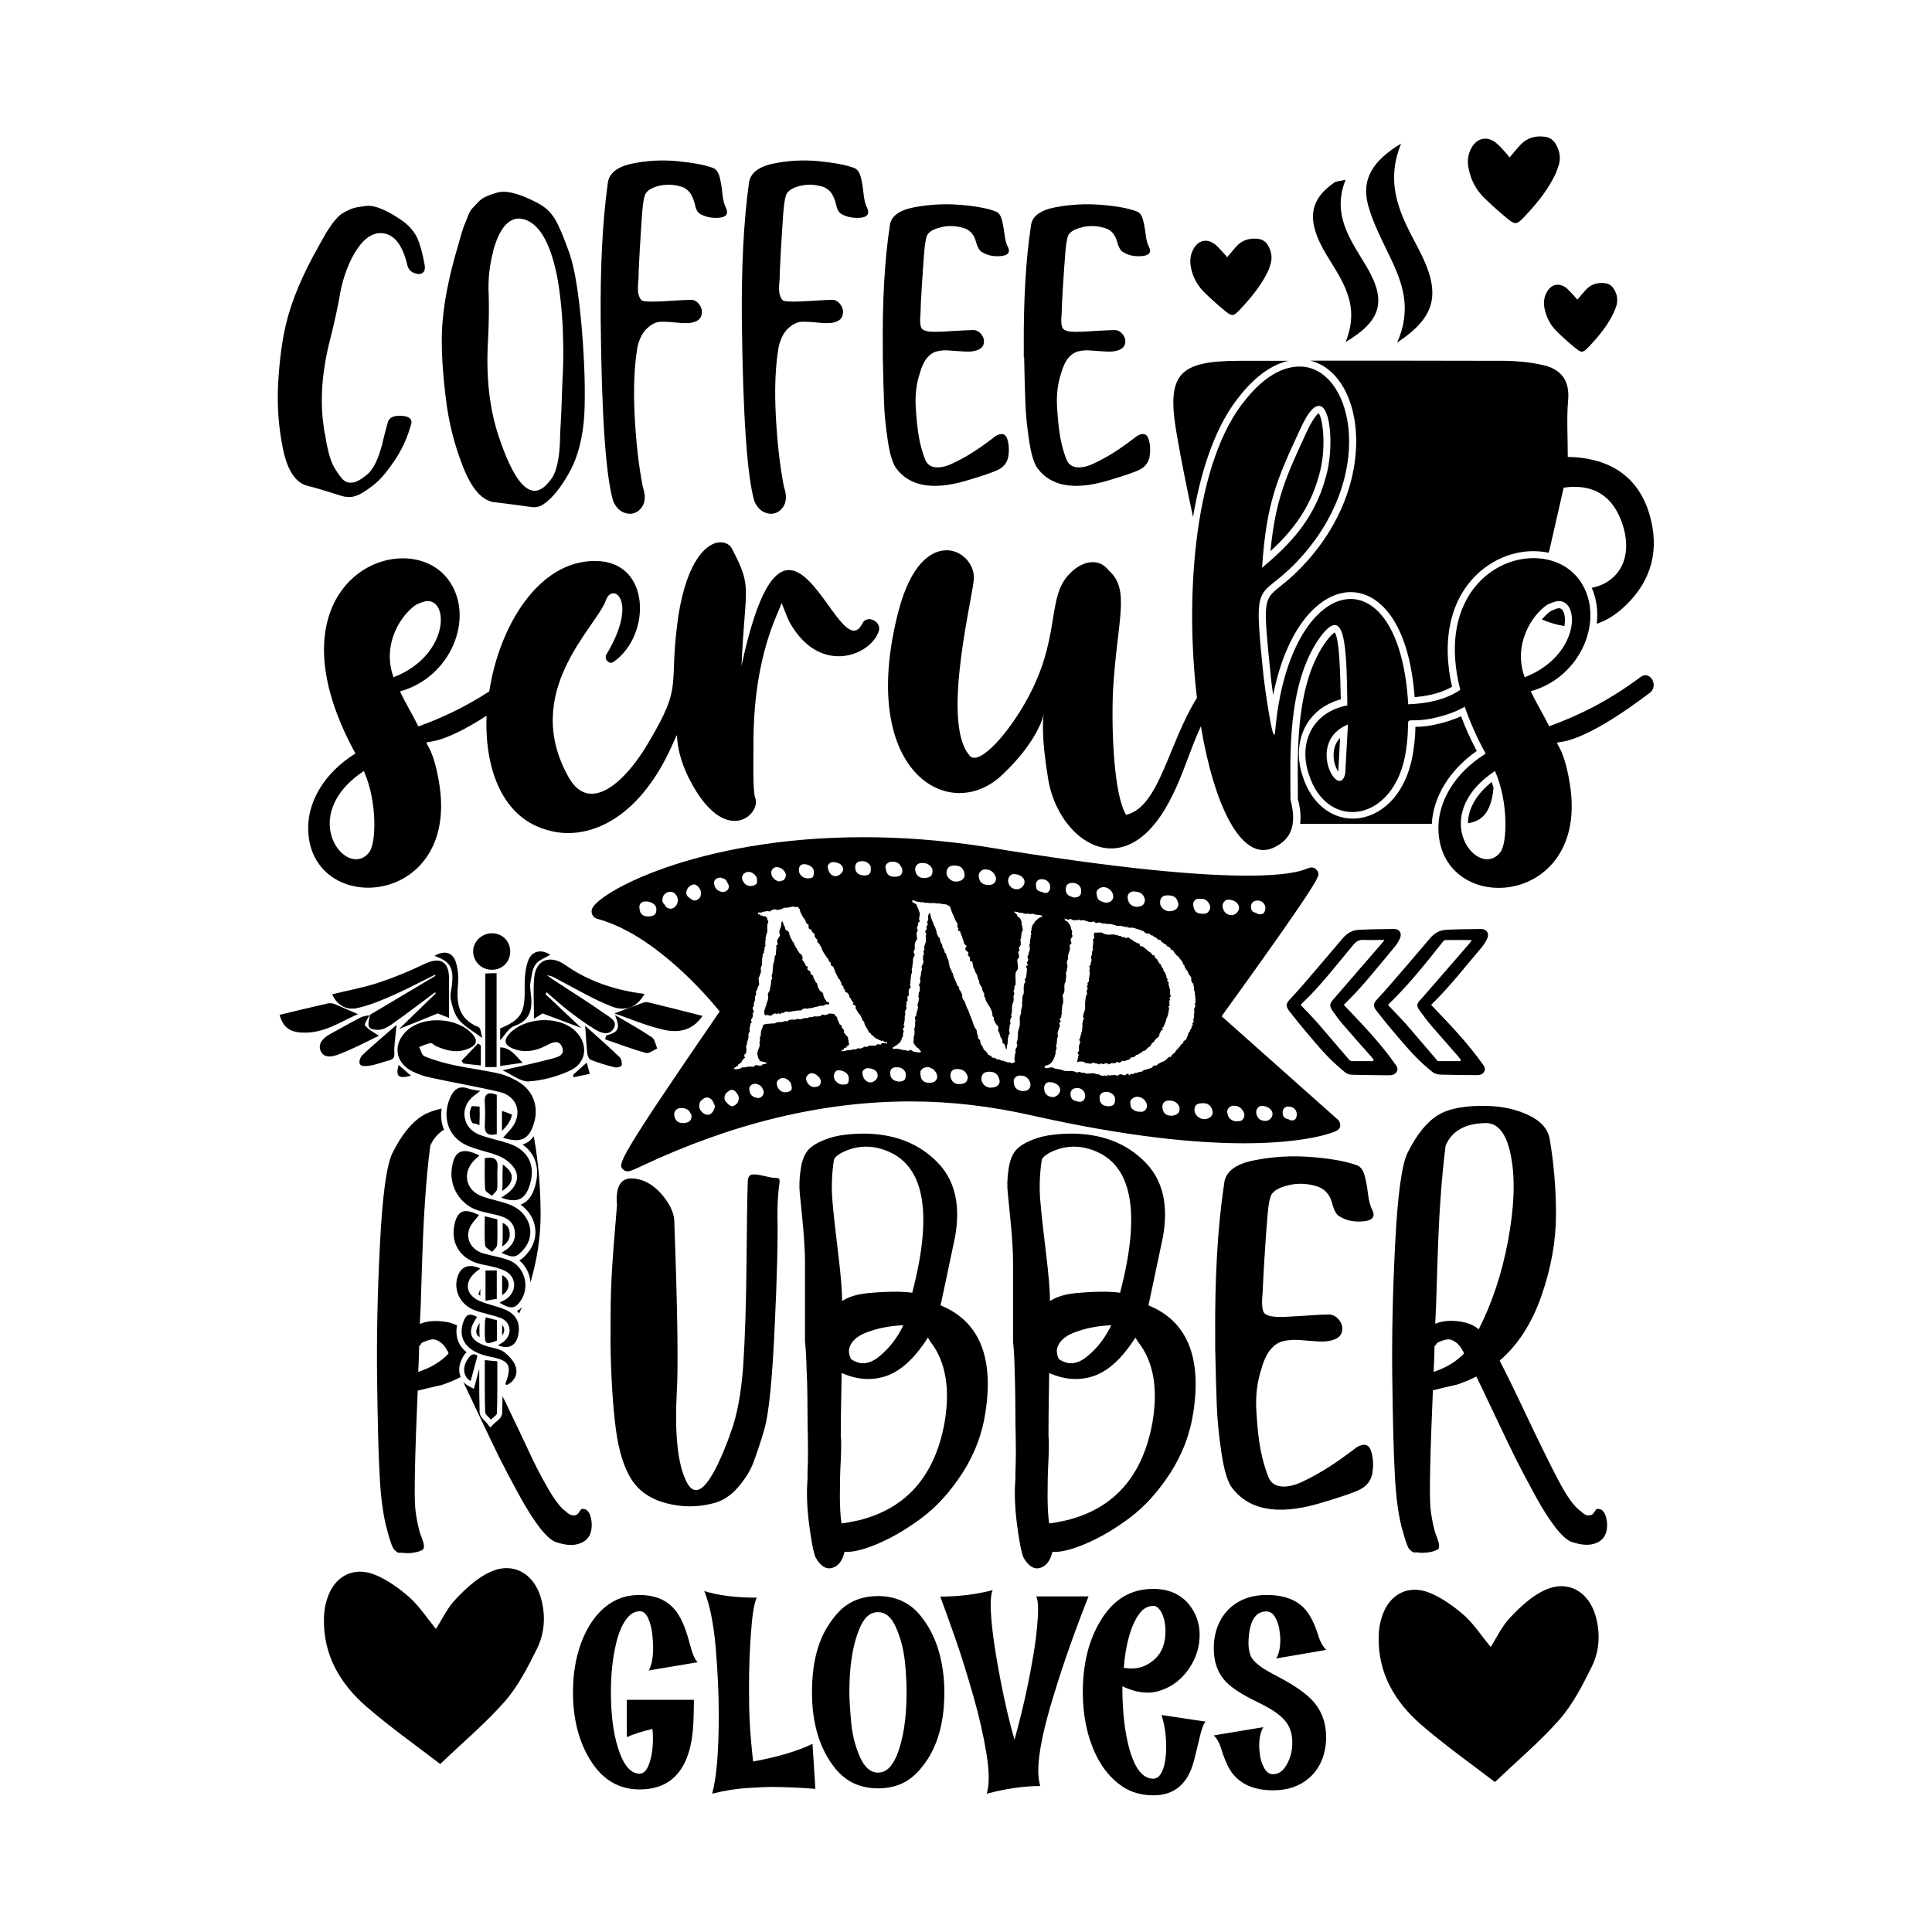
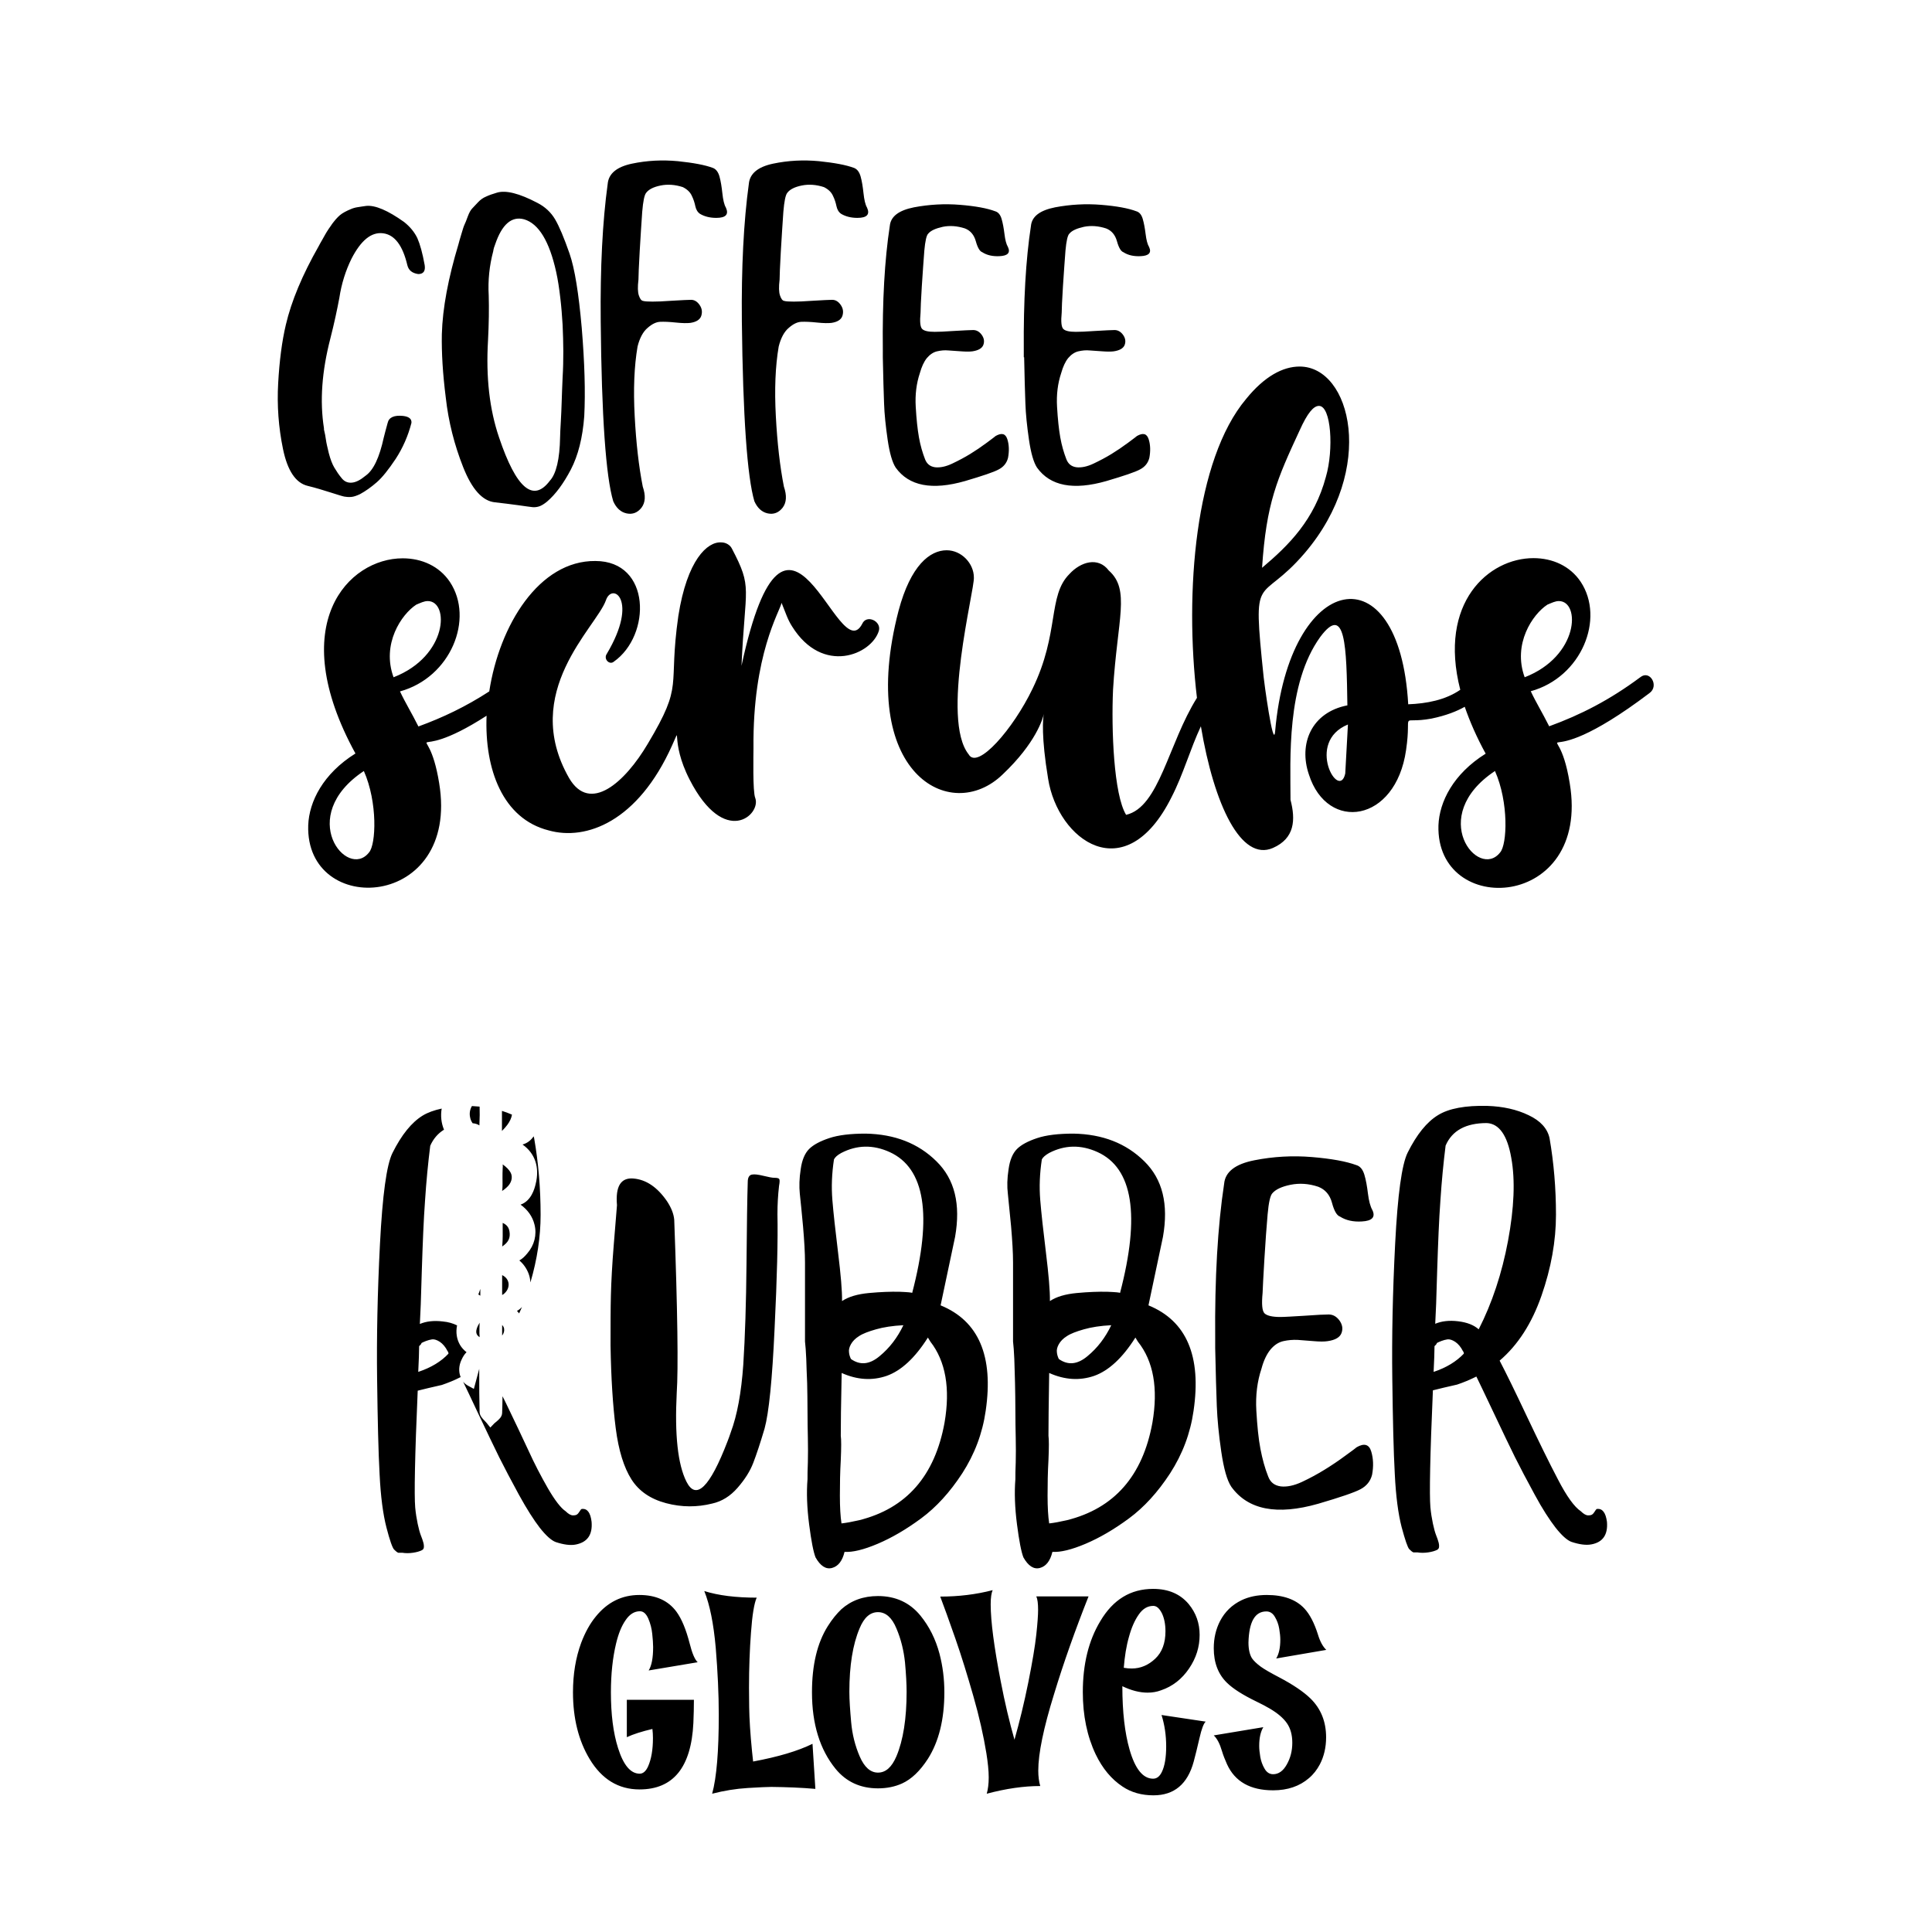
<svg xmlns="http://www.w3.org/2000/svg" version="1.1" id="Layer_1" x="0px" y="0px" viewBox="0 0 1080 1080" xml:space="preserve">
  <path d="M390,929.2c-1.6-1.5-3.1-5-4.5-10.6c-2-7.7-4.4-13.6-7.4-17.7c-4.6-6.2-11.5-9.3-20.7-9.3c-9.7,0-17.8,4-24.3,12 c-3.3,4-6,8.9-8.2,14.7c-3.1,8.4-4.6,17.6-4.6,27.7c0,14.5,3.1,27,9.3,37.3c6.8,11.3,16.1,17,27.9,17c18.9,0,28.9-12.4,30.1-37.1 c0.2-4.6,0.3-9,0.3-13h-37.5v20.9c3.6-1.7,8.4-3.2,14.3-4.6c0.2,1.7,0.3,3.4,0.3,5.1c0,6.5-0.9,11.7-2.7,15.8 c-1.2,2.7-2.8,4.1-4.7,4.1c-5.1,0-9.1-4.8-12.1-14.3c-2.7-8.5-4-18.9-4-31.1c0-10.4,1-19.5,2.9-27.4c1.3-5.4,3-9.7,5.3-13 c2.2-3.3,4.9-5,8-5c2,0,3.5,1.4,4.7,4.1c1.2,2.8,1.9,5.6,2.2,8.5c0.3,2.9,0.5,5.4,0.5,7.4c0,6-0.8,10.4-2.5,13.1L390,929.2z M741.4,922.3c-1.9-1.8-3.5-4.7-4.7-8.7c-2-6.3-4.5-11.2-7.6-14.5c-4.7-5-11.7-7.5-21-7.5c-5.3,0-10,1-14,2.9 c-5.4,2.6-9.4,6.5-12.1,11.7c-2.3,4.5-3.5,9.5-3.5,15.2c0,8.1,2.5,14.6,7.5,19.4c3.4,3.3,8.8,6.7,16.2,10.3c2.9,1.4,5.4,2.7,7.6,4 c4.4,2.6,7.6,5.3,9.6,8.2c2,2.9,3,6.5,3,10.9c0,4.5-1,8.5-3.1,12.2c-2,3.6-4.6,5.4-7.6,5.4c-2,0-3.6-1-4.8-3.1c-1.2-2-2-4.3-2.4-6.6 c-0.4-2.4-0.6-4.4-0.6-6.2c0-4.4,0.8-7.9,2.3-10.4l-27.7,4.6c1.9,1.8,3.4,4.7,4.6,8.8c0.7,2.4,1.7,4.8,2.8,7.3 c4.4,9.7,13,14.6,25.8,14.6c8.1,0,14.8-2.3,20-6.8c2.5-2.1,4.5-4.7,6.1-7.7c2.3-4.4,3.5-9.5,3.5-15.1c0-8.8-2.9-16-8.7-21.7 c-3.9-3.8-9.8-7.8-17.8-12c-4.6-2.4-7.9-4.3-10-5.8c-2.3-1.7-4-3.3-5-4.8c-1.2-2-1.9-4.9-1.9-8.7c0.3-11.6,3.6-17.4,10-17.4 c2,0,3.6,1,4.8,3.1c1.2,2,2,4.2,2.4,6.6c0.4,2.4,0.6,4.4,0.6,6.1c0,4.5-0.8,8.1-2.3,10.5L741.4,922.3z M608.5,892.4h-29.2 c0.7,1.5,1,4,1,7.5c0,2.8-0.3,7.4-1,13.8c-0.7,6.5-2.2,15.4-4.5,26.9c-2.3,11.4-4.9,22-7.7,31.9c-2.8-9.8-5.4-20.7-7.7-32.7 c-3.7-19.1-5.6-33.5-5.6-43c0-3.7,0.4-6.3,1.1-7.9c-9.2,2.4-19,3.6-29.3,3.6c2.1,5.5,4.9,13.3,8.4,23.3s6.8,20.8,10.1,32.3 c3.3,11.5,5.7,22.2,7.3,32c0.8,5.1,1.3,9.6,1.3,13.5c0,3.6-0.4,6.6-1.1,9.1c10.9-2.9,20.8-4.3,29.9-4.3c-0.7-2.4-1.1-5.3-1.1-8.6 c0-9.5,2.9-23.7,8.8-42.7C594.6,929.3,601.1,911.1,608.5,892.4z M421,984.7c-0.2-1.7-0.4-3.5-0.6-5.6c-1-10-1.5-18.2-1.6-24.7 c-0.1-6.5-0.1-10.2-0.1-10.9c0-11.3,0.4-21.5,1.1-30.8c0.7-9.9,1.8-16.5,3.2-19.6c-11.6,0-21.4-1.2-29.3-3.7 c3.1,7.7,5.2,18.2,6.4,31.7c1.1,13.4,1.7,25.9,1.7,37.5c0,20.3-1.2,35-3.7,44.1c6.6-1.7,13.3-2.8,19.9-3.2 c6.7-0.4,11.1-0.6,13.2-0.6c8.5,0.1,16.7,0.4,24.6,1.1l-1.6-25.2C446.1,978.8,435,982.1,421,984.7z M651.9,976.3 c0,6.1-0.8,10.9-2.4,14.2c-1.2,2.5-2.8,3.8-4.9,3.8c-5.7,0-10.1-5.5-13.2-16.4c-2.6-9.1-4-20.8-4-35.3c5,2.4,9.7,3.6,14.1,3.6 c2.6,0,5.1-0.4,7.5-1.3c6.5-2.2,11.7-6.3,15.7-12.2c4-5.9,5.9-12.1,5.9-18.8c0-6.5-2-12.2-6.1-17.2c-4.8-5.7-11.4-8.5-19.9-8.5 c-12.6,0-22.4,6-29.5,18c-6.6,10.9-9.8,24.2-9.8,39.7c0,13.1,2.4,24.7,7.2,34.8c3.8,7.9,8.8,13.9,15,18c4.9,3.3,10.7,4.9,17.3,4.9 c11.6,0,19.1-6.3,22.5-18.9c0.9-3.4,2-7.7,3.2-13c1.2-5.3,2.4-8.4,3.5-9.3l-24.7-3.7C651,964.1,651.9,969.9,651.9,976.3z M631.1,915 c1.4-5.2,3.3-9.4,5.5-12.5c2.2-3.2,4.9-4.8,8.1-4.8c1.9,0,3.4,1.4,4.8,4.1c1.3,2.7,2,6.1,2,10.1c0,6.6-1.9,11.7-5.7,15.3 c-3.8,3.6-8.2,5.5-13.1,5.5c-1.4,0-2.9-0.1-4.5-0.4C628.7,926,629.6,920.2,631.1,915z M514.5,903.1c-5.9-7.2-13.8-10.9-23.7-10.9 c-8.2,0-15,2.5-20.5,7.4c-2.5,2.4-5.1,5.5-7.6,9.5c-5.9,9.4-8.8,21.7-8.8,36.9c0,17.7,4.4,32,13.2,42.8c5.9,7.2,13.8,10.9,23.7,10.9 c4.9,0,9.4-0.9,13.4-2.7c5.3-2.4,10.1-7,14.5-13.8c6.1-9.6,9.2-22,9.2-37.2c0-7.5-0.9-14.6-2.7-21.5 C523,916.2,519.4,909.1,514.5,903.1z M501.1,981.8c-2.6,6.1-6,9.1-10.3,9.1c-4.2,0-7.6-3-10.2-9c-2.6-6-4.2-12.4-4.8-19.2 c-0.6-6.8-1-12.4-1-17c0-14.6,1.9-26.4,5.7-35.4c2.5-6.1,5.9-9.1,10.3-9.1c4.3,0,7.8,3,10.3,9.1c2.6,6.1,4.1,12.4,4.8,19 c0.6,6.6,0.9,12.1,0.9,16.4C506.8,960.7,504.9,972.8,501.1,981.8z M572.5,199.7c0.2,11.3,0.5,19.9,0.7,25.8c0.2,6,0.9,12.7,2,20.3 c1.1,7.5,2.6,12.7,4.5,15.6c7.4,10.3,20.3,12.8,38.8,7.5c9.8-2.9,16.1-5,18.8-6.5c2.7-1.4,4.5-3.6,5.2-6.5c0.7-3.8,0.6-7.3-0.4-10.4 c-1-3.1-3.1-3.7-6.5-1.8c-0.2,0.2-1.9,1.5-5,3.8c-3.1,2.3-6.2,4.4-9.3,6.3c-3.1,1.9-6.5,3.7-10.1,5.4c-3.6,1.7-6.8,2.3-9.5,2 c-2.8-0.4-4.6-1.9-5.6-4.5c-1.4-3.6-2.6-7.7-3.4-12.2c-0.8-4.5-1.4-10.2-1.8-17.1s0.4-13.1,2.3-18.8c1-3.6,2.3-6.4,3.9-8.4 c1.7-2,3.6-3.3,5.7-3.8c2.2-0.5,4.2-0.7,6.3-0.5c2,0.1,4.4,0.3,7.2,0.5c2.7,0.2,4.8,0.2,6.3,0c3.3-0.5,5.4-1.7,6.1-3.6 c0.7-1.9,0.4-3.8-0.9-5.6c-1.3-1.8-2.9-2.7-4.8-2.7c-1.7,0-5.2,0.2-10.6,0.5c-5.4,0.4-9,0.5-11,0.5c-3.6,0-5.9-0.5-7-1.6 c-1.1-1.1-1.4-4.1-0.9-9.2c0-1.9,0.2-6.8,0.7-14.7c0.5-7.9,1-14.5,1.4-19.9c0.5-5.4,1.2-8.6,2.2-9.5c1.4-1.7,4.1-2.9,8.1-3.8 c3.9-0.8,8.1-0.5,12.4,0.9c3.1,1.2,5.1,3.6,6.1,7.2c1,3.6,2.2,5.6,3.6,6.1c2.6,1.7,5.9,2.4,9.7,2.2c4.5-0.2,6.1-1.9,4.7-5 c-1-1.7-1.6-4.1-2-7.4c-0.4-3.2-0.9-6-1.6-8.4c-0.7-2.4-1.9-3.8-3.6-4.3c-4.5-1.7-11.1-2.9-19.7-3.6c-8.6-0.7-17.2-0.2-25.7,1.4 c-8.5,1.7-13,5.1-13.5,10.4c-2.9,18.9-4.2,42-4,69.3V199.7z M258.9,261.1c4.9,12.4,10.8,19,17.8,19.7c4.3,0.5,8.6,1,12.9,1.6 c4.3,0.6,7,1,8.1,1.1c1.1,0.1,2.3,0,3.6-0.4c1.3-0.4,2.8-1.3,4.5-2.7c4.8-4.1,9.2-10.1,13.3-17.9c4.1-7.9,6.6-17.8,7.5-29.8 c0.7-13.6,0.2-30.1-1.4-49.4c-1.7-19.3-3.9-33.1-6.8-41.5c-3.1-8.9-5.8-15.3-8.1-19.2c-2.3-3.9-5.6-7-9.9-9.2 c-10.1-5.3-17.6-7.2-22.6-5.7c-2.4,0.7-4.4,1.4-6.1,2.2c-1.7,0.7-3.2,1.8-4.5,3.2c-1.3,1.4-2.4,2.6-3.2,3.4 c-0.8,0.8-1.7,2.3-2.5,4.5c-0.8,2.2-1.4,3.7-1.8,4.5c-0.4,0.8-1,2.6-1.8,5.4c-0.8,2.8-1.4,4.6-1.6,5.6c-5.7,18.9-8.9,35.7-9.3,50.3 c-0.2,10.3,0.5,22.1,2.2,35.5C250.7,235.8,254,248.7,258.9,261.1z M272.8,190.4c0.5-9.6,0.6-17.9,0.4-25.1 c-0.5-8.6,0.4-16.9,2.5-24.8c0.2-1.4,0.6-2.7,1.1-3.9c3.8-11.2,9.2-15.9,16.2-14c8.1,2.4,14.1,12.2,17.9,29.4 c1,4.5,1.7,9.3,2.3,14.4c0.6,5,1,10.1,1.3,15.1c0.2,5,0.4,10,0.4,14.9c0,4.9-0.1,9.8-0.4,14.7c-0.2,4.9-0.4,9.3-0.5,13.1 c-0.1,3.8-0.3,7.7-0.5,11.5c-0.2,3.8-0.4,6.7-0.4,8.6c-0.2,12.4-2.2,20.6-5.7,24.4c-9.3,12.4-18.8,4.4-28.4-24.1 C273.6,228.8,271.6,210.8,272.8,190.4z M493.5,199.7c0.2,11.3,0.5,19.9,0.7,25.8c0.2,6,0.9,12.7,2,20.3c1.1,7.5,2.6,12.7,4.5,15.6 c7.4,10.3,20.3,12.8,38.8,7.5c9.8-2.9,16.1-5,18.8-6.5c2.7-1.4,4.5-3.6,5.2-6.5c0.7-3.8,0.6-7.3-0.4-10.4c-1-3.1-3.1-3.7-6.5-1.8 c-0.2,0.2-1.9,1.5-5,3.8c-3.1,2.3-6.2,4.4-9.3,6.3c-3.1,1.9-6.5,3.7-10.1,5.4c-3.6,1.7-6.8,2.3-9.5,2c-2.8-0.4-4.6-1.9-5.6-4.5 c-1.4-3.6-2.6-7.7-3.4-12.2c-0.8-4.5-1.4-10.2-1.8-17.1s0.4-13.1,2.3-18.8c1-3.6,2.3-6.4,3.9-8.4c1.7-2,3.6-3.3,5.7-3.8 c2.2-0.5,4.2-0.7,6.3-0.5c2,0.1,4.4,0.3,7.2,0.5c2.7,0.2,4.8,0.2,6.3,0c3.3-0.5,5.4-1.7,6.1-3.6c0.7-1.9,0.4-3.8-0.9-5.6 c-1.3-1.8-2.9-2.7-4.8-2.7c-1.7,0-5.2,0.2-10.6,0.5c-5.4,0.4-9,0.5-10.9,0.5c-3.6,0-5.9-0.5-7-1.6c-1.1-1.1-1.4-4.1-0.9-9.2 c0-1.9,0.2-6.8,0.7-14.7c0.5-7.9,1-14.5,1.4-19.9c0.5-5.4,1.2-8.6,2.2-9.5c1.4-1.7,4.1-2.9,8.1-3.8c3.9-0.8,8.1-0.5,12.4,0.9 c3.1,1.2,5.1,3.6,6.1,7.2c1,3.6,2.2,5.6,3.6,6.1c2.6,1.7,5.9,2.4,9.7,2.2c4.5-0.2,6.1-1.9,4.7-5c-1-1.7-1.6-4.1-2-7.4 c-0.4-3.2-0.9-6-1.6-8.4c-0.7-2.4-1.9-3.8-3.6-4.3c-4.5-1.7-11.1-2.9-19.7-3.6c-8.6-0.7-17.2-0.2-25.7,1.4 c-8.5,1.7-13,5.1-13.5,10.4c-2.9,18.9-4.2,42-3.9,69.3V199.7z M184.8,275.3c4.1,1.3,6.6,2.1,7.7,2.3c1.1,0.2,2.3,0.3,3.8,0.2 c1.4-0.1,3.1-0.7,5-1.6c3.1-1.7,6.2-3.9,9.3-6.6c3.1-2.7,6.6-7.1,10.6-13.1c3.9-6,6.9-12.7,8.8-20.1c0.2-2.2-1.3-3.5-4.7-3.9 c-5-0.5-7.9,0.8-8.6,3.9c-1,3.6-1.7,6.3-2.2,8.3c-2.4,11-5.7,18.1-10.1,21.2c-2.9,2.4-5.4,3.7-7.7,3.9c-2.3,0.2-4.2-0.6-5.7-2.5 c-1.6-1.9-2.9-3.9-4.1-5.9c-1.2-2-2.2-4.7-3.1-8.1c-0.8-3.3-1.4-5.9-1.6-7.5c-0.2-1.7-0.6-3.6-1.1-5.7v-0.7 c-2.4-15.1-1.2-31.8,3.6-50.3c2.2-8.6,3.8-16.2,5-22.6c1.2-7.9,3.5-15.2,6.8-21.9c5.3-10.3,11.1-15,17.6-14.2 c6.5,0.8,11,6.8,13.6,17.8c0.7,2.9,2.7,4.5,6.1,5c2.9,0,4.1-1.7,3.6-5c-1.2-6.7-2.6-11.7-4.1-15.1c-1.6-3.3-4-6.3-7.4-9 c-9.1-6.5-16.2-9.5-21.2-9c-1.7,0.2-3.2,0.5-4.7,0.7c-1.4,0.2-2.8,0.6-3.9,1.1c-1.2,0.5-2.3,1-3.4,1.6c-1.1,0.6-2,1.2-2.7,1.8 c-0.7,0.6-1.5,1.4-2.3,2.3c-0.8,1-1.5,1.8-2,2.5c-0.5,0.7-1.1,1.7-2,2.9c-0.8,1.2-1.4,2.2-1.8,2.9s-1,1.8-1.8,3.2 c-0.8,1.4-1.5,2.6-2,3.6c-9.1,16-15.2,30.6-18.3,43.8c-2.2,9.3-3.6,20.2-4.3,32.7c-0.7,12.4,0.2,24.7,2.7,36.8 c2.5,12.1,7.1,19,13.8,20.6C176.5,272.7,180.7,274,184.8,275.3z M342.8,280.2c1.7,3.8,4.2,6.1,7.5,6.8c3.3,0.7,6.1-0.4,8.3-3.2 c2.2-2.9,2.4-6.8,0.7-11.8c-2.2-11.2-3.7-24.3-4.5-39.3c-0.8-15-0.3-27.9,1.6-39c1.2-4.8,3.1-8.3,5.6-10.4c2.5-2.2,4.8-3.3,7-3.4 c2.2-0.1,5.1,0,8.8,0.4c3.7,0.4,6.4,0.4,8.1,0.2c3.3-0.5,5.4-1.8,6.1-3.9c0.7-2.2,0.4-4.2-0.9-6.1c-1.3-1.9-2.9-2.9-4.8-2.9 c-1.7,0-5.1,0.2-10.4,0.5c-5.3,0.4-9,0.5-11.1,0.5c-2.6,0-4.4-0.1-5.4-0.4c-1-0.2-1.7-1.3-2.3-3.1c-0.6-1.8-0.7-4.7-0.2-8.8 c0-1.9,0.2-7.2,0.7-16c0.5-8.7,1-16,1.4-21.9c0.5-5.9,1.2-9.4,2.2-10.6c1.4-1.9,4.1-3.3,8.1-4.1c3.9-0.8,8.1-0.5,12.4,0.9 c2.4,1.2,4.1,2.8,5,4.8c1,2,1.6,4,2,5.9c0.4,1.9,1.3,3.4,2.7,4.3c2.4,1.4,5.4,2.2,9,2.2c5.3,0,7.1-1.9,5.4-5.7c-1-1.7-1.6-4.4-2-8.1 c-0.4-3.7-0.9-6.8-1.6-9.3c-0.7-2.5-1.9-4.1-3.6-4.8c-4.5-1.7-11.1-2.9-19.7-3.8c-8.6-0.8-17.2-0.4-25.7,1.4 c-8.5,1.8-13,5.6-13.5,11.3c-2.9,21.1-4.2,46.7-3.9,76.8C336.3,233,338.7,266.5,342.8,280.2z M421.7,280.2c1.7,3.8,4.2,6.1,7.5,6.8 c3.3,0.7,6.1-0.4,8.3-3.2c2.2-2.9,2.4-6.8,0.7-11.8c-2.2-11.2-3.7-24.3-4.5-39.3c-0.8-15-0.3-27.9,1.6-39c1.2-4.8,3.1-8.3,5.6-10.4 c2.5-2.2,4.8-3.3,7-3.4c2.2-0.1,5.1,0,8.8,0.4c3.7,0.4,6.4,0.4,8.1,0.2c3.3-0.5,5.4-1.8,6.1-3.9c0.7-2.2,0.4-4.2-0.9-6.1 c-1.3-1.9-2.9-2.9-4.8-2.9c-1.7,0-5.1,0.2-10.4,0.5c-5.3,0.4-9,0.5-11.1,0.5c-2.6,0-4.4-0.1-5.4-0.4c-1-0.2-1.7-1.3-2.3-3.1 c-0.6-1.8-0.7-4.7-0.2-8.8c0-1.9,0.2-7.2,0.7-16c0.5-8.7,1-16,1.4-21.9c0.5-5.9,1.2-9.4,2.2-10.6c1.4-1.9,4.1-3.3,8.1-4.1 c3.9-0.8,8.1-0.5,12.4,0.9c2.4,1.2,4.1,2.8,5,4.8c1,2,1.6,4,2,5.9c0.4,1.9,1.3,3.4,2.7,4.3c2.4,1.4,5.4,2.2,9,2.2 c5.3,0,7.1-1.9,5.4-5.7c-1-1.7-1.6-4.4-2-8.1c-0.4-3.7-0.9-6.8-1.6-9.3c-0.7-2.5-1.9-4.1-3.6-4.8c-4.5-1.7-11.1-2.9-19.7-3.8 c-8.6-0.8-17.2-0.4-25.7,1.4c-8.5,1.8-13,5.6-13.5,11.3c-2.9,21.1-4.2,46.7-3.9,76.8C415.3,233,417.7,266.5,421.7,280.2z M916.9,378.6c-17.1,12.7-33.3,21-50.9,27.4c-3.9-7.8-7.3-13.2-10.3-19.6c28.4-7.8,41.6-40.6,27.9-61.2 c-5.9-8.8-15.7-13.2-26.4-13.2c-24.9,0-53.4,24.7-40.9,73.6c-8.3,5.7-18.7,7.7-29.1,8.1c-4.9-86.6-66.6-74.4-74.4,15.2 c-1,10.8-6.4-29.4-6.4-30.3c-6.4-61.7-2.9-39.2,23-69.5c40.1-47,25.9-104.2-2.9-104.2c-9.3,0-19.6,5.4-29.9,18.1 c-28.6,34-34.5,108-27.5,167.1c-16.1,25.7-21,61.1-39.6,65.4c-6.9-11.3-8.3-47.5-7.3-70c2.4-39.6,9.8-55.8-2.4-66.6 c-5.9-7.8-15.7-4.9-22,2c-12.2,12.2-5.4,32.8-20.6,64.1c-10.8,22.5-30.8,45.5-35.7,36.7c-15.7-19.6,3.4-92,2.9-98.9 c0-7.8-6.9-15.2-15.2-15.2c-9.3,0-20.1,8.3-26.9,33.8c-23.5,90.5,28.9,119.9,58.2,91.5c18.6-17.6,22.5-31.3,23-33.8 c-0.5,2.4-1.5,12.7,2.4,36.2c5.4,34.3,43.1,62.2,69,10.3c6.5-12.6,10.4-26.8,16.4-39.6c7.4,44.1,22.5,75.8,40.3,68 c12.2-5.4,12.7-15.7,9.8-26.9c0-22.5-2.4-64.6,16.6-91c14.2-19.1,14.7,5.4,15.2,38.2c-20.1,3.9-27.4,21.5-21.5,38.7 c10.3,32.3,48.5,26.9,54.3-13.7c3.4-23-4.4-14.2,14.2-17.6c8.2-1.7,14.2-4.1,18.6-6.6c2.8,8.1,6.6,16.9,11.7,26.2 c-18.1,11.3-25.9,26.9-26.4,40.1c-1.5,51.9,85.2,47.5,73.4-23.5c-7.3-45.5-23.5,1,44.5-50.4C927.7,383.5,922.3,374.2,916.9,378.6z M726.5,240.6c4.4-9.8,7.8-13.7,10.8-13.7c6.9,0,8.3,24.5,3.9,39.6c-6.4,24-20.6,38.2-35.7,50.9C707.9,281.2,713.8,268,726.5,240.6z M752,432.4c-3.4,15.7-22.5-17.6,1.5-27.4C753.5,406,752,431.5,752,432.4z M838.6,476.5c-12.2,15.7-41.1-20.1-2.9-45.5 C843.5,448.6,842.5,472.1,838.6,476.5z M865,338c2.4-1,4.4-2,6.4-2c12.2,0,11.3,30.8-19.1,42.6C845.5,360,856.7,343.4,865,338z M245.5,437.8c-6.6-40.9-20.3-7.5,26.5-37.7c-1.2,29.9,9,57.6,34.7,64.1c21,5.9,49.9-4.9,69-47.5c5.9-12.7-1.5-2.9,9.8,19.1 c19.6,38.2,40.1,19.6,36.7,10.3c-1.5-3.4-1-24.5-1-27.9c-0.5-52.4,14.7-76.3,15.7-81.2c2.4,5.9,3.4,9.3,5.9,13.2 c17.1,27.4,44.5,15.7,48.5,2.4c1.5-5.4-6.9-9.3-9.3-3.9c-13.7,26.4-41.6-96.4-67.5,23.5c2-45,6.4-43.1-5.4-65.6 c-1-2-3.4-3.4-5.9-3.4c-7.8-0.5-19.1,9.8-24,41.1c-5.9,41.1,3.4,37.2-17.1,71.5c-12.7,21.5-32.3,39.2-44,19.1 c-27.4-48,15.2-84.2,20.6-99.3c3.4-10.3,18.6-0.5,0.5,29.9c-2,2.9,1.5,6.4,3.9,4.4c21-14.7,21-56.3-10.3-56.3 c-31.4-0.3-53.6,35.8-59.3,72.9c-13.1,8.5-25.9,14.6-39.6,19.6c-3.9-7.8-7.3-13.2-10.3-19.6c28.4-7.8,41.6-40.6,27.9-61.2 c-5.9-8.8-15.7-13.2-26.4-13.2c-30.3,0-66.1,36.7-26.4,109.1c-18.1,11.3-25.9,26.9-26.4,40.1C170.6,513.2,257.2,508.8,245.5,437.8z M206.3,476.5c-12.2,15.7-41.1-20.1-2.9-45.5C211.2,448.6,210.2,472.1,206.3,476.5z M232.7,338c2.4-1,4.4-2,6.4-2 c12.2,0,11.3,30.8-19.1,42.6C213.2,360,224.4,343.4,232.7,338z M435.6,659.1c-0.3-0.5-1.2-0.7-2.7-0.7c-1.2,0-3.2-0.4-6.1-1.1 c-2.9-0.7-5-1-6.5-0.7c-1.5,0.3-2.3,1.7-2.3,4.1c-0.3,8.7-0.5,24-0.7,45.9c-0.2,21.9-0.8,40.7-1.8,56.3c-1.1,15.6-3.4,28.2-7,37.8 c-0.6,1.8-1.2,3.5-1.8,5c-9.9,25.8-17.6,33.3-23,22.5c-4.8-9.6-6.6-26.1-5.4-49.6c0.9-13.2,0.5-45.5-1.4-96.8 c-0.3-3.3-1.7-6.8-4.1-10.4c-5.4-7.8-11.6-12-18.7-12.6c-7.1-0.6-10.1,4.4-9.2,14.9c-0.3,3.6-0.9,11-1.8,22.1 c-0.9,11.1-1.4,20.5-1.6,28.2c-0.2,7.7-0.2,17-0.2,28.2c0.3,18.3,1.3,33.7,2.9,46.2c1.6,12.5,4.6,22,8.8,28.6 c4.2,6.6,10.7,11,19.4,13.3c8.7,2.3,17.3,2.3,25.7,0.2c5.4-1.2,10.1-4.1,14.2-8.8c4.1-4.7,7-9.3,8.8-14c1.8-4.7,3.9-11,6.3-19.1 c2.4-8.7,4.3-27.3,5.6-55.9c1.4-28.5,1.9-49.8,1.6-64c0-5.4,0.3-10.7,0.9-15.8C435.9,660.8,435.9,659.5,435.6,659.1z M523.5,649.2 c-10.2-10.1-23.4-15.2-39.6-15.5c-8.4,0-15.2,0.8-20.3,2.5c-5.1,1.7-8.9,3.7-11.3,6.1c-2.4,2.4-4,6.2-4.7,11.3 c-0.8,5.1-0.9,9.7-0.5,13.7c0.5,4.1,1,10.1,1.8,18.2c0.7,8.1,1.1,14.9,1.1,20.3v44.1c0.3,2.4,0.5,5.6,0.7,9.7 c0.1,4.1,0.3,8.6,0.5,13.5c0.1,5,0.2,10.1,0.2,15.5c0,5.4,0.1,10.5,0.2,15.3c0.1,4.8,0.1,9.3,0,13.5c-0.2,4.2-0.2,7.4-0.2,9.5 c-0.6,7.5-0.3,15.9,0.9,25.2c1.2,9.3,2.4,15.5,3.6,18.5c2.7,4.8,5.8,6.8,9.2,5.9c3.4-0.9,5.8-3.9,7-9c4.5,0.3,10.7-1.2,18.5-4.5 c7.8-3.3,15.9-8,24.3-14.2c8.4-6.2,16.1-14.6,23-25.2c6.9-10.7,11.3-22.3,13.1-34.9c4.5-30.6-3.9-50.3-25.2-59l8.1-38.3 C537.1,673.2,533.7,659.2,523.5,649.2z M468.5,700.3c-1.5-12.3-2.6-22.1-3.2-29.5c-0.6-7.4-0.3-14.9,0.9-22.7 c0.6-1.2,1.9-2.4,4.1-3.6c8.7-4.5,17.7-4.7,27-0.5c19.8,9,24,35.3,12.6,78.8c0-0.3-2.4-0.5-7.2-0.7c-4.8-0.1-10.4,0.1-16.9,0.7 c-6.5,0.6-11.5,2.1-15.1,4.5C470.8,721.6,470,712.6,468.5,700.3z M505,740.8c-3.3,6.9-7.7,12.7-13.3,17.3c-5.6,4.7-10.9,5.2-16,1.6 c-0.6-1.2-1-2.5-1.1-3.8c-0.2-1.4,0.2-2.9,1.1-4.5c0.9-1.6,2.4-3.2,4.5-4.5c2.1-1.4,5.3-2.6,9.5-3.8 C493.9,741.9,499,741.1,505,740.8z M528,795.3c-5.4,29.7-21.3,47.9-47.7,54.5c-3.9,0.9-7.2,1.5-9.9,1.8c-0.6-3.9-0.9-9.1-0.9-15.5 c0-6.5,0.1-13.1,0.5-20c0.3-6.9,0.3-11.4,0-13.5c0-5.7,0.1-17.4,0.5-35.1c8.7,3.9,17.1,4.4,25.2,1.6c8.1-2.9,15.8-10,23-21.4 l1.4,2.3C528.6,760.9,531.3,776.1,528,795.3z M284.3,717.6c-0.2-2.1-1.5-3.8-3.6-4.8c0,0,0,0,0,0v11.1c0.2-0.1,0.5-0.3,0.7-0.4 C283.4,722,284.5,719.8,284.3,717.6z M268.5,720.5c-0.3,1-0.7,2-1.1,3.1c0.3,0.2,0.7,0.5,1.1,0.7V720.5z M260.8,755.9 c-1.5-1.2-2.7-2.5-3.6-4c-1.9-3.2-2.5-7-1.7-11c-2.2-1.1-4.8-1.9-8-2.2c-5-0.6-9.2-0.1-12.8,1.4c0.3-4.8,0.7-14.8,1.1-30 c0.5-15.2,1-28.2,1.8-39c0.7-10.8,1.7-21,2.9-30.6c1.7-3.9,4.3-6.9,7.7-9c-1.5-3.6-2-7.6-1.3-11.8c-4.2,0.9-7.8,2.2-10.6,3.9 c-6.2,3.8-11.8,10.7-16.9,20.9c-3.3,6.6-5.6,23.6-7,50.9c-1.4,27.3-1.9,52.5-1.6,75.5c0.3,23,0.7,40.8,1.4,53.4 c0.6,12.3,1.9,22.1,3.8,29.5c1.9,7.4,3.4,11.5,4.3,12.4c0.9,0.9,1.6,1.5,2.3,1.8h2.3c1.8,0.3,3.8,0.3,5.9,0c2.1-0.3,3.8-0.8,5-1.4 c0.6-0.3,1-0.8,1.1-1.4c0.1-0.6,0.1-1.5-0.2-2.7c-0.3-1.2-0.8-2.6-1.4-4.1c-0.6-1.5-1.2-3.7-1.8-6.5c-0.6-2.9-1.1-5.9-1.4-9.2 c-0.6-6.9-0.2-28.7,1.4-65.3c3.6-0.9,8.1-2,13.5-3.2c3.5-1.2,7-2.6,10.5-4.4c-1.2-2.9-1.1-6.5,0.6-9.9 C258.7,758.6,259.6,757,260.8,755.9z M233.8,766.9c0.3-6.3,0.5-11.1,0.5-14.4l0.9-0.9l0.5-0.9c0.6-0.3,1.4-0.7,2.5-1.1 c1-0.4,2.2-0.7,3.4-0.9c1.2-0.1,2.6,0.3,4.3,1.4c1.6,1.1,3.1,2.8,4.3,5.2c0.3,0.3,0.5,0.8,0.5,1.4 C246.6,761.1,241,764.5,233.8,766.9z M268,628.6c0.2-3.9,0.2-7.1,0.1-10c-1.3-0.1-2.7-0.2-4.1-0.3c-0.1,0-0.1,0-0.2,0 c-1.1,1.9-1.5,4.1-1,6.3c0.2,1.2,0.7,2.3,1.4,3.3c1.4,0.1,2.7,0.5,3.8,1.2C268,628.9,268,628.7,268,628.6z M330.7,850.7 c-0.6-5.1-2.4-7.5-5.4-7.2c-0.3,0-0.7,0.4-1.1,1.1c-0.5,0.7-0.9,1.4-1.4,1.8c-0.5,0.5-1.3,0.7-2.5,0.7c-1.2,0-2.6-0.8-4.1-2.3 c-2.7-1.8-6-6.1-9.9-12.8c-3.9-6.8-7.6-13.9-11-21.4c-3.5-7.5-7.6-16.2-12.4-26.1c-0.7-1.4-1.3-2.7-2-4c0,3.1-0.1,6.3-0.2,9.4 c-0.1,2.2-1.8,3.6-3.2,4.8c-0.4,0.3-0.8,0.6-1.1,0.9l-2.3,2.4l-2.1-2.6c-0.3-0.4-0.7-0.7-1-1.1c-1.2-1.2-2.8-2.8-2.9-4.9 c-0.2-7.1-0.2-14.2-0.2-21.7c0-0.8,0-1.6,0-2.5l-3,11.2l-3.3-1.8c-1.1-0.6-2-1.4-2.7-2.2c1.8,3.6,4.5,9.5,8.3,17.5 c5,10.5,8.9,18.8,11.9,24.8c3,6,6.7,13,11,20.9c4.4,8,8.3,14.1,11.7,18.5c3.4,4.3,6.4,7,8.8,7.9c4.5,1.5,8.3,2,11.3,1.4 C328.4,862.1,331.3,857.9,330.7,850.7z M639.7,649.2c-10.2-10.1-23.4-15.2-39.6-15.5c-8.4,0-15.2,0.8-20.3,2.5 c-5.1,1.7-8.9,3.7-11.3,6.1c-2.4,2.4-4,6.2-4.7,11.3c-0.8,5.1-0.9,9.7-0.4,13.7c0.4,4.1,1,10.1,1.8,18.2c0.7,8.1,1.1,14.9,1.1,20.3 v44.1c0.3,2.4,0.5,5.6,0.7,9.7c0.1,4.1,0.3,8.6,0.4,13.5c0.1,5,0.2,10.1,0.2,15.5c0,5.4,0.1,10.5,0.2,15.3c0.1,4.8,0.1,9.3,0,13.5 c-0.2,4.2-0.2,7.4-0.2,9.5c-0.6,7.5-0.3,15.9,0.9,25.2c1.2,9.3,2.4,15.5,3.6,18.5c2.7,4.8,5.8,6.8,9.2,5.9c3.4-0.9,5.8-3.9,7-9 c4.5,0.3,10.7-1.2,18.5-4.5c7.8-3.3,15.9-8,24.3-14.2c8.4-6.2,16.1-14.6,23-25.2c6.9-10.7,11.3-22.3,13.1-34.9 c4.5-30.6-3.9-50.3-25.2-59l8.1-38.3C653.3,673.2,649.9,659.2,639.7,649.2z M584.7,700.3c-1.5-12.3-2.6-22.1-3.2-29.5 c-0.6-7.4-0.3-14.9,0.9-22.7c0.6-1.2,2-2.4,4.1-3.6c8.7-4.5,17.7-4.7,27-0.5c19.8,9,24,35.3,12.6,78.8c0-0.3-2.4-0.5-7.2-0.7 c-4.8-0.1-10.4,0.1-16.9,0.7c-6.5,0.6-11.5,2.1-15.1,4.5C587,721.6,586.2,712.6,584.7,700.3z M621.2,740.8 c-3.3,6.9-7.7,12.7-13.3,17.3c-5.6,4.7-10.9,5.2-16,1.6c-0.6-1.2-1-2.5-1.1-3.8c-0.2-1.4,0.2-2.9,1.1-4.5c0.9-1.6,2.4-3.2,4.5-4.5 c2.1-1.4,5.3-2.6,9.5-3.8C610.1,741.9,615.2,741.1,621.2,740.8z M644.2,795.3c-5.4,29.7-21.3,47.9-47.8,54.5 c-3.9,0.9-7.2,1.5-9.9,1.8c-0.6-3.9-0.9-9.1-0.9-15.5c0-6.5,0.1-13.1,0.5-20c0.3-6.9,0.3-11.4,0-13.5c0-5.7,0.1-17.4,0.4-35.1 c8.7,3.9,17.1,4.4,25.2,1.6c8.1-2.9,15.8-10,23-21.4l1.4,2.3C644.8,760.9,647.5,776.1,644.2,795.3z M892.8,843.5 c-0.3,0-0.7,0.4-1.1,1.1c-0.5,0.7-0.9,1.4-1.4,1.8c-0.5,0.5-1.3,0.7-2.5,0.7c-1.2,0-2.6-0.8-4.1-2.3c-3.6-2.4-7.9-8.3-12.8-17.8 c-5-9.5-10.7-21.2-17.3-35.1c-6.6-14-11.7-24.4-15.3-31.3c10.2-8.7,18-20.8,23.4-36.3c5.4-15.5,8.1-30.6,8.1-45.3 c0-14.7-1.2-29-3.6-42.8c-1.2-5.4-5.1-9.7-11.7-12.8c-6.6-3.2-14.3-4.9-23-5.2c-12.3-0.3-21.6,1.4-27.7,5.2 c-6.2,3.8-11.8,10.7-16.9,20.9c-3.3,6.6-5.6,23.6-7,50.9c-1.4,27.3-1.9,52.5-1.6,75.5c0.3,23,0.7,40.8,1.4,53.4 c0.6,12.3,1.9,22.1,3.8,29.5c2,7.4,3.4,11.5,4.3,12.4c0.9,0.9,1.6,1.5,2.3,1.8h2.3c1.8,0.3,3.8,0.3,5.9,0c2.1-0.3,3.8-0.8,5-1.4 c0.6-0.3,1-0.8,1.1-1.4c0.1-0.6,0.1-1.5-0.2-2.7c-0.3-1.2-0.8-2.6-1.4-4.1c-0.6-1.5-1.2-3.7-1.8-6.5c-0.6-2.9-1.1-5.9-1.4-9.2 c-0.6-6.9-0.2-28.7,1.4-65.3c3.6-0.9,8.1-2,13.5-3.2c3.6-1.2,7.2-2.7,10.8-4.5c1.5,3,4.7,9.8,9.7,20.3c5,10.5,8.9,18.8,11.9,24.8 c3,6,6.7,13,11,20.9c4.3,8,8.3,14.1,11.7,18.5c3.4,4.3,6.4,7,8.8,7.9c4.5,1.5,8.3,2,11.3,1.4c6.3-1.2,9.2-5.4,8.6-12.6 C897.6,845.6,895.8,843.2,892.8,843.5z M801.4,766.9c0.3-6.3,0.5-11.1,0.5-14.4l0.9-0.9l0.5-0.9c0.6-0.3,1.4-0.7,2.5-1.1 c1-0.4,2.2-0.7,3.4-0.9c1.2-0.1,2.6,0.3,4.3,1.4c1.6,1.1,3.1,2.8,4.3,5.2c0.3,0.3,0.5,0.8,0.5,1.4 C814.1,761.1,808.6,764.5,801.4,766.9z M826.6,743.1c-2.7-2.4-6.5-3.9-11.5-4.5c-5-0.6-9.2-0.1-12.8,1.4c0.3-4.8,0.7-14.8,1.1-30 c0.5-15.2,1-28.2,1.8-39c0.7-10.8,1.7-21,2.9-30.6c3.6-8.4,11.3-12.6,23-12.6c6.9,0.3,11.5,6.8,13.7,19.4 c2.3,12.6,1.6,28.1-1.8,46.4C839.6,711.8,834.1,728.4,826.6,743.1z M706.8,703.9c0.6-9.9,1.2-18.2,1.8-25c0.6-6.8,1.5-10.7,2.7-11.9 c1.8-2.1,5.2-3.7,10.1-4.7c5-1,10.1-0.7,15.5,1.1c3.9,1.5,6.5,4.5,7.7,9c1.2,4.5,2.7,7.1,4.5,7.7c3.3,2.1,7.4,3,12.2,2.7 c5.7-0.3,7.7-2.4,5.9-6.3c-1.2-2.1-2-5.2-2.5-9.2c-0.5-4.1-1.1-7.6-2-10.6c-0.9-3-2.4-4.8-4.5-5.4c-5.7-2.1-14-3.6-24.8-4.5 c-10.8-0.9-21.6-0.3-32.2,1.8c-10.7,2.1-16.3,6.5-16.9,13.1c-3.6,23.7-5.3,52.7-5,86.9v5c0.3,14.1,0.6,24.9,0.9,32.4 c0.3,7.5,1.1,16,2.5,25.5c1.4,9.5,3.2,16,5.6,19.6c9.3,12.9,25.5,16.1,48.6,9.5c12.3-3.6,20.2-6.3,23.6-8.1c3.4-1.8,5.6-4.5,6.5-8.1 c0.9-4.8,0.7-9.2-0.5-13.1c-1.2-3.9-3.9-4.7-8.1-2.3c-0.3,0.3-2.4,1.9-6.3,4.7c-3.9,2.9-7.8,5.5-11.7,7.9c-3.9,2.4-8.1,4.7-12.6,6.8 c-4.5,2.1-8.5,2.9-11.9,2.5c-3.5-0.5-5.8-2.3-7-5.6c-1.8-4.5-3.2-9.6-4.3-15.3c-1.1-5.7-1.8-12.8-2.3-21.4 c-0.5-8.6,0.5-16.4,2.9-23.6c1.2-4.5,2.9-8,5-10.6c2.1-2.5,4.5-4.1,7.2-4.7c2.7-0.6,5.3-0.8,7.9-0.7c2.5,0.2,5.6,0.4,9,0.7 c3.4,0.3,6.1,0.3,7.9,0c4.2-0.6,6.8-2.1,7.7-4.5c0.9-2.4,0.5-4.7-1.1-7c-1.7-2.3-3.7-3.4-6.1-3.4c-2.1,0-6.5,0.2-13.3,0.7 c-6.8,0.4-11.3,0.7-13.7,0.7c-4.5,0-7.4-0.7-8.8-2c-1.4-1.4-1.7-5.2-1.1-11.5C705.9,720,706.2,713.8,706.8,703.9z M290.2,734.2 c0.5-1.2,1.1-2.4,1.6-3.6c-0.8,0.9-1.8,1.7-2.8,2.2C289.4,733.3,289.8,733.7,290.2,734.2z M266.4,745.5c0.2,0.7,0.8,1.4,1.7,2 c0-0.7,0-1.4-0.1-2c0-2,0-4,0.1-6.1C266.5,742,265.9,744.1,266.4,745.5z M284.8,688.4c-0.4-2.4-1.6-3.8-3.8-4.8c0,0.7,0,1.3,0,2 c0,3.6,0.1,7-0.2,10.5c0,0.2-0.1,0.4-0.1,0.7C284.2,694.5,285.4,692,284.8,688.4z M295.5,712c0.6,1.6,0.9,3.2,1,4.9 c3.8-12.9,5.7-25.5,5.7-37.8c0-14.7-1.2-29-3.6-42.8c-0.1-0.4-0.2-0.8-0.3-1.1c-1.4,2.1-3.4,3.8-6.2,4.6c7,4.9,9.7,12.8,7.3,22.2 c-0.6,2.5-2.4,9.3-8.4,11.4c3.9,2.8,6.7,6.6,7.8,11.2c1.4,5.6-0.1,11.5-4,16c-1.4,1.7-2.8,3.1-4.5,4 C292.6,706.5,294.4,709.1,295.5,712z M280.7,746.6c0.9-1.2,1.3-2.5,1.1-3.8c-0.1-0.8-0.5-1.5-1.1-2.1V746.6z M285.5,655.6 c-0.8-1.6-2.5-3.3-4.5-4.7c0.1,0.7,0.1,1.4,0,2.2c-0.1,1.8-0.1,3.5-0.1,5.4c0,2.1,0.1,4.3-0.1,6.5c0,0.3-0.1,0.6-0.2,0.8 c0.9-0.6,1.8-1.2,2.5-1.9C285.9,661.5,286.8,658.2,285.5,655.6z M280.6,621v11.3c0-0.1,0.1-0.1,0.1-0.2c1.1-1.1,2.1-2.2,2.9-3.3 c1.4-1.9,2.3-3.8,2.6-5.7C284.4,622.3,282.6,621.6,280.6,621z" />
-   <path d="M776.6,142.7c7.1,14.7,13,29.4,4.4,48.8c22.3-14.7,24.8-28,11.8-52.7c-9.3-17.6-19.1-35-9.6-58.5 c-15.3,9.2-22.5,19.5-18.4,34.5C767.5,124.5,772.2,133.6,776.6,142.7z M923,291.1c-5.6-24.1-22.4-35.2-46.6-35.7 c0-11.3-0.7-21.6,0.2-31.7c1-11.3-4.2-17.5-14.4-19.7c-6.8-1.5-13.8-2.2-20.7-2.3c-36.3-0.1-72.7-0.1-109-0.1 c8.5,2.1,15.8,8.6,20.4,18.7c9.7,21.1,7.5,58.6-20.4,91.3c-7.4,8.6-13,13.1-17.1,16.4c-9.2,7.4-9.4,7.5-5,50.2l0,0.3 c0.1,1.2,0.6,5.2,1.3,10c7.9-39.4,26.9-57.5,43.3-57.5c15.3,0,32.5,15.5,35.8,58.7c8.4-0.7,15.4-2.6,20.9-5.8 c-5.9-26.1,0.1-43.1,5.5-52.2c8.6-14.5,23.9-23.6,39.9-23.6c3,0,5.9,0.3,8.6,0.9c0.2-0.6,0.3-1.1,0.5-1.7 c2.6-11.4,5.2-22.7,7.9-34.7c17.4-2.5,27.5,5.4,32.5,19.3c4.7,13,3.2,27.1-9.4,34.1c-2.2,1.2-4.7,2-7.4,2.6c2.7,6.1,3.6,13,2.8,20.1 c4.8-1.6,9.4-4.3,13.9-8.2C921.5,327.4,927.6,310.6,923,291.1z M737.4,265.5c4.1-14,2.3-31.4-0.3-34.5c-0.8,0.6-3.1,2.7-7,11.2 c-11,23.8-17.1,36.8-19.9,65.9C721.3,297.9,732.2,285,737.4,265.5z M666.9,289c4.7-27.8,13.3-52.5,26.8-68.5 c8.3-10.3,17.4-16.7,26.5-18.8c-9.1,0-18.2,0-27.2,0c-34.3,0-41.2,7.3-35.1,41.6C660.5,258.6,663.7,273.8,666.9,289z M874.6,344 c-0.3-1.5-1.1-4-3.2-4c-0.8,0-2.1,0.5-3.6,1.2l-0.9,0.4c-1.5,1-3.2,2.6-5,4.7c4.3,1.8,8.5,3,12.6,3.7 C874.9,347.7,874.9,345.7,874.6,344z M752.2,191.2c20.4-12.1,23-23.3,11.4-42.7c-8.8-14.6-19.2-28.6-11.4-48 c-3.5,0.8-5.3,0.8-6.4,1.6c-14.3,10-15.6,21.6-4.2,40.5C750.1,156.7,760.7,170.2,752.2,191.2z M748.8,418.5c0.1-2,0.2-4.1,0.3-6 c-2.7,2.8-3.5,6.2-3.6,8.9c-0.2,4.4,1.3,8,2.6,10C748.2,429.7,748.4,425.9,748.8,418.5z M746.1,353.5c-0.6,0.4-2.1,1.5-4.7,4.9 c-16.5,22.8-16.1,58.2-15.9,81.7c0,2.3,0,4.5,0,6.5c0.8,3,2,8.3,1.3,13.9c24.5,0.1,49.1,0,73.6,0c0.8-15.3,10.1-30.2,25.1-40.7 c-3.6-6.8-6.5-13.3-8.7-19.4c-4.2,1.9-9.4,3.6-15.6,4.9c-4.8,0.9-8,1-10,1c0,2.5-0.1,6.6-1.1,13.3c-3.8,26.3-19.8,38-33.9,38 c0,0,0,0,0,0c-12.6,0-23.4-9.1-28-23.7c-3.4-10-2.7-20.4,2-28.6c4.1-7.1,10.7-12,19.3-14.4C749.2,376,748.8,357.3,746.1,353.5z M834.9,440.5c-0.3-1.1-0.7-2.3-1-3.4c-8.6,6.9-13.3,15.1-13.3,23.1c8.4-1.2,12.3-6.8,13.9-16.5 C834.6,442.6,834.7,441.6,834.9,440.5z M461.9,559.6c-0.2-0.3-0.2-0.4-0.3-0.5c0-0.1-0.2-0.3-0.5-0.7c-0.2-0.1-0.3-0.3-0.3-0.4 c-0.1-0.4-0.1-0.6-0.2-0.6c0,0-0.1-0.1-0.1-0.2c0-0.1-0.1-0.2-0.1-0.3c-0.1-0.1-0.1-0.2-0.1-0.4l-0.1-0.8c0,0-0.1-0.1-0.1-0.2 c0-0.1-0.1-0.2-0.1-0.2c0-0.1,0-0.1-0.1-0.2c-0.1-0.1-0.1-0.2-0.2-0.2c-0.1-0.1-0.1-0.1-0.2-0.2c0-0.1-0.2-0.2-0.6-0.5 c-0.3-0.2-0.6-0.4-0.7-0.6l-0.7-1.4c-0.2-0.2-0.4-0.4-0.4-0.6l0.1-0.3c0-0.1-0.1-0.2-0.1-0.3c-0.1-0.1-0.1-0.2-0.1-0.3 c0-0.1-0.1-0.2-0.1-0.3c-0.1-0.1-0.1-0.2-0.1-0.4c0-0.2-0.1-0.4-0.3-0.5l-0.2-0.2c-0.3-0.3-0.6-0.7-0.8-1.3 c-0.5-0.8-0.8-1.4-0.8-1.7s-0.1-0.5-0.2-0.8c-0.1-0.2-0.3-0.4-0.5-0.5c-0.5-0.4-0.9-0.6-1-0.7c0.1-0.3,0.2-0.6,0.1-0.9 c-0.3-0.4-0.5-0.6-0.6-0.7c-0.1,0-0.2-0.1-0.4-0.2c-0.2-0.1-0.3-0.2-0.4-0.2l-0.4-0.6c0-0.1,0-0.3,0.1-0.6c0.1-0.3,0.1-0.4,0.1-0.5 c0-0.1,0-0.2,0.1-0.2c0,0-0.1-0.1-0.2-0.1c-0.1,0-0.2-0.1-0.2-0.1c-0.1,0-0.2-0.1-0.3-0.1c-0.1,0-0.2,0-0.4-0.1 c-0.1-0.5-0.4-1.2-1-2.1c-0.4-0.5-0.6-0.8-0.6-0.9c0,0-0.1-0.1-0.1-0.1c-0.2-0.2-0.3-0.4-0.3-0.6c0-0.1,0-0.3,0.2-0.6 c0-0.2,0-0.4-0.1-0.7c-0.1-0.3-0.1-0.5-0.2-0.6c-0.1-0.4-0.3-0.6-0.4-0.7c-0.1-0.1-0.3-0.2-0.4-0.4c-0.2-0.1-0.3-0.2-0.3-0.2 c-0.1,0-0.1,0-0.2-0.1s-0.3-0.4-0.7-1c-0.2-0.2-0.3-0.4-0.3-0.5c-0.2-0.1-0.4-0.4-0.5-0.8c-0.3-0.6-0.5-0.9-0.7-1.1 c-0.1-0.2-0.3-0.5-0.5-0.9l-0.3-0.7c-0.1-0.1-0.1-0.1-0.1-0.2c0-0.1-0.1-0.3-0.3-0.7c0,0,0-0.1-0.1-0.2c0-0.1-0.2-0.3-0.4-0.4 c-0.1-0.1-0.2-0.3-0.3-0.6c-0.1-0.3-0.2-0.5-0.3-0.5c0-0.1-0.1-0.3-0.3-0.6c-0.2-0.3-0.4-0.6-0.5-1l-0.5-1.2c-0.1-0.3-0.1-0.5,0-0.6 c-0.2-0.6-0.4-1.1-0.6-1.3c-0.3-0.2-0.7-0.5-1.2-0.7c0,0-0.1-0.1-0.2-0.1c-0.1-0.1-0.1-0.1-0.1-0.2c0-0.1-0.1-0.2-0.1-0.2 c-0.1-0.1-0.1-0.2-0.1-0.2c-0.1-0.8-0.3-1.4-0.6-1.8c-0.3-0.3-0.4-0.5-0.4-0.6l0.1-0.3c-0.3-0.4-0.4-0.6-0.5-0.8l0-0.5 c0-0.1-0.2-0.2-0.6-0.1l0,0.1c-0.2,0.2-0.2,0.5-0.2,0.6c0,1.1-0.2,2.2-0.6,3.2l-0.3,0.7l-0.3,1l0,0.1c0.1,0.5,0.2,0.8,0.2,0.9 c0.1,0.1,0.1,0.4,0.2,1.1c0,0.2-0.3,0.8-1.1,1.9c-0.4,0.5-0.5,1.1-0.4,1.8c0,0.2,0.1,0.3,0.1,0.5c0.1,0.1,0.1,0.3,0.1,0.4 c0,0.1,0.1,0.2,0.1,0.3c0,0.1-0.2,0.3-0.5,0.5c-0.3,0.2-0.5,0.4-0.4,0.6l0.1,0.4l0,1l-0.2,1.5c0,0.3-0.1,0.6,0,1c0,0.4,0,0.6,0,0.8 l0,0.1c-0.4,0.4-0.6,0.6-0.6,0.7c0,0.1,0,0.2-0.1,0.3c0,0.1-0.1,0.3-0.1,0.6l0,0.6c0,0.3,0,0.5-0.1,0.7l0,0.2 c-0.2,0.9-0.3,1.3-0.4,1.5c-0.1,0.1-0.1,0.3-0.2,0.4c0,0.2,0,0.3,0,0.4c-0.1,0.3-0.2,0.5-0.1,0.7c-0.1,0.2-0.1,0.5-0.1,0.8 c0,0.3,0,0.5-0.1,0.8c0,1.4-0.1,2.5-0.4,3.3c-0.2,0.5-0.3,0.8-0.3,0.9c0,0.2,0.1,0.3,0.2,0.4s0.1,0.2,0.1,0.3c0.1,0.5,0,0.9-0.2,1.2 c0,0-0.1,0.2-0.2,0.4c-0.1,0.2-0.1,0.5-0.1,0.7c0,0.3,0,0.5-0.1,0.7l0,0.6c-0.1,0.4-0.2,0.9-0.3,1.4c0,0.2-0.1,0.6-0.2,1.1 c-0.1,0.5-0.2,0.8-0.1,0.9c-0.1,0.5-0.4,0.9-0.7,1.4c-0.2,0.2-0.3,0.5-0.4,1c0,0.1,0,0.2,0,0.4c0,0.2,0,0.5,0.1,1.1 c0.1,0.3,0.1,0.6,0,0.8c-0.1,0.2-0.1,0.4-0.1,0.5l0,0.2c-0.1,0.4-0.2,0.7-0.3,1c0,0.2-0.1,0.4-0.2,0.6c-0.1,0.2-0.1,0.3-0.2,0.4 c-0.1,0.4-0.2,0.7-0.2,1c-0.1,0.3-0.2,0.7-0.4,1.1c-0.1,0.2-0.2,0.4-0.2,0.6c-0.1,0.5-0.2,0.9-0.4,1.2l-0.2,0.7c0,0.2,0,0.5,0,0.9 c0.1,0.4,0.1,0.6,0.2,0.6c0.1,0.4,0.1,0.6,0.2,0.7c0.1,0,0.3,0,0.7,0l0.2-0.1c0.2,0,0.5,0,0.9,0.1c0.4,0.1,0.7,0.2,0.8,0.2 c0.1,0.1,0.3,0.1,0.5,0c0.2,0,0.4,0,0.6,0c0.1-0.1,0.2-0.3,0.5-0.5c0.3-0.2,0.4-0.4,0.5-0.4c0.3,0,0.5-0.1,0.7-0.2l0.6-0.1 c0.4,0.3,0.7,0.4,0.8,0.4c0,0,0.1,0,0.2-0.1c0.1,0,0.1-0.1,0.1-0.1c0,0,0.1-0.1,0.3-0.3c0.1,0,0.3,0,0.6,0.2 c0.3,0.1,0.5,0.2,0.7,0.2c0.2,0,0.3-0.2,0.5-0.4c0.1-0.2,0.2-0.3,0.3-0.3c0,0,0.1,0,0.1,0c0,0,0.1,0.1,0.3,0.1s0.3,0.1,0.5,0 c0.2,0,0.4-0.1,0.6-0.4c0,0,0-0.1,0.1-0.1c0.1-0.1,0.2-0.1,0.5-0.2c0.3-0.1,0.4-0.1,0.5-0.1l0.8,0.2c0,0,0.1,0,0.3,0 c0.1,0.1,0.4,0.1,0.8,0c0.1,0,0.1,0,0.2-0.1c1-0.2,1.7-0.3,2.1-0.3c0.4,0,0.7-0.1,0.9-0.1c0.3-0.1,0.5-0.1,0.5-0.1l1-0.2 c0.4,0.1,0.8,0.1,1.3,0.1c0.1,0,0.2-0.1,0.5-0.3c0.2-0.2,0.4-0.3,0.4-0.4c0.4-0.2,0.7-0.3,1-0.4c0.3-0.1,0.7-0.1,1.1,0 c0.4,0.1,0.7,0.1,1,0c0.1,0,0.2-0.1,0.3-0.1l0.3,0c0.1-0.1,0.3-0.1,0.7-0.2l1,0c0.3-0.1,0.5-0.1,0.6-0.2c0.4-0.2,0.7-0.3,1-0.4 l0.3,0.1l2.1-0.6l1.2-0.2c0,0,0.1,0,0.2,0c0.1,0,0.1,0,0.2,0c0.1,0,0.3,0,0.6,0c0.1,0,0.2-0.1,0.3-0.1c0.1-0.1,0.3-0.2,0.8-0.4 c0.4-0.2,0.7-0.3,0.8-0.3l1,0.1c0.1,0,0.2-0.1,0.4-0.2c0.2-0.1,0.2-0.2,0.2-0.3c0-0.3-0.2-0.5-0.5-0.8 C462.2,560.1,462.1,559.9,461.9,559.6z M654.6,556.9c0-0.1-0.1-0.2-0.2-0.4c-0.2-0.5-0.4-0.8-0.3-0.9l0-0.3c0,0-0.1-0.1,0-0.2 c0-0.1,0-0.1,0-0.2c0-0.2,0-0.4,0-0.5c0-0.1,0-0.2,0-0.2l0.1-0.4c-0.1-0.1-0.2-0.4-0.2-0.6c0-0.3,0-0.4-0.1-0.5l-0.4-0.8 c0,0,0.1-0.1,0.1-0.2c0.1-0.4,0.1-0.6,0-0.6c0,0-0.1-0.1-0.1-0.1c0,0-0.2-0.2-0.5-0.4l0.3-0.3c0-0.2,0-0.3,0-0.4s0-0.1-0.1-0.2 c0-0.1,0-0.2,0.1-0.4s0.1-0.2,0.2-0.2c-0.3-0.2-0.6-0.3-0.9-0.4l-0.1-0.9c0,0,0.1-0.1,0.3,0c0.2,0,0.3,0,0.3,0 c0-0.1-0.1-0.2-0.3-0.3c-0.2-0.1-0.3-0.2-0.3-0.3c-0.2-0.2-0.3-0.5-0.4-0.7c0,0,0-0.1,0-0.2c0-0.1-0.1-0.2-0.1-0.3 c0-0.1,0-0.2,0-0.3c0-0.3,0-0.5-0.1-0.5c-0.1-0.1-0.1-0.1-0.2-0.3c0-0.1-0.1-0.3-0.2-0.4c-0.1-0.3-0.2-0.6-0.2-0.7 c0-0.1,0-0.3-0.1-0.3c-0.1-0.1-0.2-0.1-0.3-0.2c-0.1-0.1-0.2-0.1-0.2-0.1c-0.3-0.6-0.4-0.9-0.4-1c0-0.1,0-0.2,0-0.4s0-0.3-0.2-0.4 c-0.1-0.1-0.2-0.2-0.2-0.2c-0.3-0.3-0.6-0.8-0.8-1.4c-0.2-0.6-0.4-1-0.6-1s-0.3-0.2-0.5-0.4c-0.1,0-0.2-0.1-0.2-0.2l0-0.1l0-0.3 c-0.2-0.3-0.5-0.5-0.7-0.5l0-0.8c0,0-0.1-0.1-0.3-0.2c-0.2-0.1-0.4-0.2-0.4-0.3l0.1,0c0,0-0.1-0.1-0.2-0.2c-0.1-0.1-0.2-0.2-0.3-0.2 c-0.1-0.1-0.2-0.1-0.2-0.2c-0.1-0.1-0.2-0.2-0.3-0.6c-0.1-0.3-0.2-0.5-0.2-0.5l0.1-0.4c-0.3,0.1-0.5,0.2-0.7,0.2 c-0.2,0-0.3-0.1-0.4-0.2c-0.1-0.1-0.1-0.2-0.2-0.3c-0.1-0.1-0.1-0.2-0.1-0.2c-0.1,0-0.4-0.3-0.9-1c-0.2-0.1-0.3-0.1-0.4-0.1 c-0.1,0-0.2-0.1-0.3-0.2c-0.1-0.1-0.1-0.3-0.2-0.4l-0.4,0c-0.1,0-0.2-0.1-0.2-0.2c-0.1-0.1-0.1-0.2-0.2-0.2c0-0.1-0.1-0.2-0.3-0.4 c-0.5-0.2-0.8-0.5-1-0.7c-0.2-0.2-0.3-0.4-0.3-0.4c0,0-0.2-0.1-0.5-0.3c-0.3-0.2-0.5-0.3-0.6-0.5c-0.3,0.1-0.5,0.1-0.7,0 c-0.7-0.1-1-0.5-0.9-1.3c-0.1-0.2-0.3-0.3-0.7-0.4l-0.4,0.1c-0.1,0-0.3-0.1-0.5-0.3c-0.3-0.2-0.4-0.3-0.4-0.3l-0.8-0.3 c-0.1-0.1-0.4-0.4-1-0.7c-0.1-0.1-0.2-0.3-0.3-0.4c-0.1-0.1-0.1-0.2-0.1-0.3l-0.8,0.2c0,0-0.1-0.1-0.2-0.4c-0.1-0.1-0.1-0.1-0.2-0.2 c-0.2-0.3-0.4-0.5-0.8-0.6c-0.2,0-0.4,0-0.7,0.1s-0.6,0.2-0.8,0.2c-0.3-0.2-0.5-0.3-0.7-0.3c-0.2,0-0.4-0.1-0.6-0.2 c-0.2-0.1-0.3-0.2-0.3-0.3c0,0.1-0.1,0.2-0.2,0.3c-0.1,0.1-0.3,0.1-0.3,0.1l-0.8-0.8c0,0-0.1,0-0.2,0c-0.1,0-0.2,0-0.4,0.1 c-0.2-0.1-0.5-0.2-0.9-0.3c-0.4-0.1-0.6-0.3-0.5-0.6c-0.2,0.1-0.3,0.3-0.5,0.5c0-0.1-0.2-0.2-0.5-0.3c-0.1-0.1-0.2-0.1-0.4-0.1 c-0.1,0-0.2,0-0.2-0.1l-0.1,0c-0.1,0-0.2,0-0.3,0c-0.1,0-0.2,0-0.3,0c-0.1,0-0.3,0-0.4,0c-0.5,0-0.9,0.1-1.1,0.1 c-0.5,0.1-1.5,0-2.8-0.2c-0.4-0.1-0.8-0.2-1.2-0.5c-0.4-0.3-0.7-0.4-0.9-0.5c-1.2,0-1.9,0-2.2,0c-0.3,0-0.5,0.1-0.6,0.1 c-0.1,0-0.2,0-0.3,0.1c-0.1,0-0.2-0.1-0.3-0.1c-0.1-0.1-0.1-0.1-0.2-0.1c-0.1,0-0.1,0-0.2-0.1l-0.4,0.7l0,0.2 c-0.1,0.5-0.1,0.8-0.1,1c0.2,0.5,0.2,0.8,0.2,1c0,0.1,0,0.2-0.1,0.3c0,0.1-0.1,0.3-0.3,0.4c-0.2,0.1-0.3,0.3-0.3,0.4 c0,0.2,0,0.5,0.1,0.9c0.1,0.4,0.1,1,0,1.6l-0.1,0.5c0,0.3-0.1,0.5-0.1,0.6l-0.1,0.5c0,0.3,0,0.6,0,0.8c0.2,0.5,0.2,0.8,0.2,1.1 c0,0-0.1,0.1-0.3,0.3c0,0.1-0.1,0.2-0.1,0.3c-0.1,0.1-0.1,0.2-0.1,0.3c0,0.3,0,0.6,0,0.9c0,0.3-0.1,0.5-0.1,0.6 c-0.2,0.4-0.4,1-0.5,1.9c0,0,0.1,0.1,0.1,0.2c0,0.1,0,0.2,0.1,0.5c0.1,0.2,0.1,0.4,0.1,0.4l-0.1,0.8l-0.3,0.6c0,0.2,0,0.3,0,0.4 c0,0.1,0,0.3,0,0.5c0,0.2-0.1,0.3-0.1,0.5c-0.1,0.1-0.2,0.3-0.4,0.4c-0.2,0.1-0.3,0.2-0.3,0.2l0,0.6l0.2,1.1 c-0.1,0.6-0.2,0.9-0.3,1.1c0.2,0.4,0.3,0.6,0.3,0.7c0,0.1,0,0.2,0,0.2c0,0.1,0,0.2,0,0.3c0,0.1,0,0.3,0,0.6l-0.5,2.8 c0,0.3,0,0.6,0,1.1c0,0.2-0.1,0.3-0.3,0.5c-0.1,0.1-0.3,0.2-0.3,0.3c-0.1,0.1-0.1,0.2-0.2,0.2c0,0.1,0,0.2,0.1,0.3 c0,0.1,0,0.2,0,0.2c0,0.1,0,0.1,0,0.3c0,0.1,0,0.2,0.1,0.2c0,0,0,0.1,0,0.2c-0.1,0.1-0.1,0.2-0.2,0.2c-0.1,0.1-0.1,0.2-0.2,0.2 c-0.1,0.1-0.1,0.2-0.1,0.2c0,0.2,0.1,0.4,0.2,0.7c0.2,0.3,0.3,0.5,0.2,0.7c0,0.1-0.1,0.3-0.3,0.7c-0.2,0.3-0.3,0.5-0.3,0.7 c0,0.1,0,0.3,0.2,0.7c0.1,0.1,0.1,0.5,0,1.2c-0.1,0.1-0.1,0.2-0.2,0.2c-0.1,0.1-0.1,0.2-0.2,0.4c-0.1,0.2-0.2,0.4-0.2,0.7 c-0.1,0.3-0.1,0.5-0.1,0.6c-0.2,1.4-0.3,2.3-0.3,2.5c0,0.2,0,0.4,0,0.7c0,0.3,0,0.6,0,1.1c0,0.8,0,1.3,0,1.7l-0.2,0.9 c-0.5,1.3-0.8,2.4-1,3.3c0,0.1,0,0.2,0.1,0.3c0,0.1,0,0.2,0.1,0.3c0,0.1,0.1,0.2,0.2,0.4c0.1,0.2,0.1,0.3,0.1,0.4 c0,0.2-0.1,0.4-0.3,0.7c-0.2,0.3-0.3,0.4-0.4,0.5c0.2,0.1,0.2,0.4,0.1,0.9c0,0.2-0.1,0.4-0.4,0.7c0.1,0.2,0.1,0.4,0.2,0.5 c0.1,0.2,0.1,0.6,0,1.2c-0.1,0.6-0.1,1.2-0.2,1.7l0,0.6c0,0.2-0.1,0.3-0.1,0.3c0,0-0.1,0.1-0.1,0.2c0,0.1,0,0.2-0.1,0.3 c-0.1,0.1-0.1,0.3-0.1,0.3c0,0,0,0.2,0,0.4c-0.1,0.1-0.1,0.2-0.1,0.3c0,0.1,0,0.2-0.1,0.2c0,0.1-0.1,0.1-0.1,0.2 c0,0.1,0,0.2-0.1,0.3c0,0.1-0.1,0.3-0.1,0.4l0,0.2c-0.1,0.6-0.2,1-0.4,1.1l-0.3,0.7c0,0.2,0.1,0.4,0.3,0.7l0.3,0.4 c-0.1,0.6-0.2,1-0.4,1.3c0,0-0.1,0.2-0.1,0.4c-0.1,0.2-0.1,0.4-0.2,0.7c-0.1,0.3-0.1,0.5-0.1,0.7l0,0.5c0.1,0.6,0.2,1,0.1,1.4 c0,0.2-0.2,0.4-0.4,0.6s-0.4,0.5-0.4,0.7c0,0,0,0.2,0.1,0.3c0.1,0.2,0.1,0.3,0.3,0.3c0.1,0,0.2,0.2,0.2,0.4l-0.2,0.7 c0,0-0.1,0.4-0.2,0.9l0,0.2c-0.1,0.7-0.2,1.2-0.3,1.5c-0.1,0.4-0.2,0.6-0.2,0.6c0,0,0,0.1,0,0.2c0,0.1,0.1,0.1,0.1,0.1 c0.1,0,0.2,0,0.4-0.1c0.2-0.1,0.3-0.1,0.4-0.2c0.1-0.1,0.1-0.1,0.2-0.1c0.1,0,0.1,0,0.2,0c0.1,0,0.2,0,0.3,0c0.1,0,0.2,0,0.4,0 c0.2,0,0.4,0,0.7,0c0.4,0.1,0.8,0.1,1.1,0.2c0,0,0.1,0.1,0.2,0.1s0.2,0.1,0.4,0.3c0.2,0.2,0.3,0.2,0.3,0.2l1.7,0.2l1.4,0.3 c0.1-0.1,0.2-0.2,0.3-0.3c0.1-0.1,0.1-0.2,0.2-0.2c0.1,0,0.1,0,0.2,0c0.1,0,0.2,0,0.3-0.1c0.1,0,0.3,0,0.6,0c0.2,0,0.3,0.1,0.4,0.2 s0.2,0.1,0.3,0.1l1,0.1c0.2,0.1,0.4,0.1,0.5,0.2s0.2,0.1,0.3,0.1c0.1,0,0.2,0,0.2,0.1c0.1,0,0.1,0.1,0.2,0.1c0.1,0,0.1,0.1,0.1,0.1 c0.1-0.1,0.2-0.2,0.2-0.3c0-0.1,0.2-0.2,0.5-0.3c0.3,0,0.5,0.1,0.6,0.1c0.3,0.1,0.6,0.2,0.9,0.2c0.1,0,0.2,0,0.2,0l0.5,0l0-0.1 c0-0.1,0.1-0.2,0.4-0.3l1.3,0c0.2,0,0.3,0.2,0.4,0.6c0.5-0.1,0.9-0.3,1.3-0.5c0.4-0.2,0.8-0.3,1.3-0.2l0.6,0.1c0.1,0,0.3,0,0.5-0.1 c0.3-0.1,0.4-0.1,0.5-0.1c0.2-0.2,0.4-0.4,0.6-0.5c0.2-0.1,0.3-0.2,0.3-0.2c0.1,0,0.2,0.1,0.3,0.1c0.1,0.1,0.1,0.1,0.2,0.2 c0.1,0.1,0.1,0.2,0.2,0.4c0.1,0,0.3-0.1,0.7-0.3c0.3-0.2,0.5-0.3,0.7-0.4c0.2,0,0.3-0.2,0.4-0.3c0.1-0.2,0.2-0.3,0.3-0.3l0.5,0.3 c0.1,0,0.4,0,0.7-0.1c0.3-0.1,0.6-0.1,0.7-0.2l1.2-0.4c0.7-0.2,1.1-0.4,1.1-0.4c0,0,0.1-0.1,0.1-0.1c0-0.1,0.1-0.1,0.1-0.3 c0-0.1,0.2-0.3,0.4-0.6c0.2,0,0.4,0,0.7,0c0.3,0,0.4-0.1,0.5-0.1c0,0,0.2-0.1,0.4-0.2l0.2-0.1c0.3-0.1,0.6-0.2,0.7-0.2l0-0.3 c0,0,0.1-0.1,0.1-0.1c0,0,0.1-0.1,0.2-0.2c0.1-0.1,0.2-0.2,0.3-0.2c0.1,0,0.1,0,0.1,0c0,0,0.1,0,0.1,0c0.1,0,0.2,0,0.4-0.1 c0.2,0,0.3-0.1,0.4-0.1c0.1-0.1,0.2-0.3,0.3-0.4s0.2-0.2,0.3-0.2l0.1,0.1l0.3-0.1l0.3-0.2c0.3-0.3,0.4-0.5,0.5-0.5 c0.1,0,0.2-0.1,0.3-0.1c0.1,0,0.2-0.1,0.3-0.2c0.1-0.1,0.1-0.2,0.1-0.3c0-0.1,0.1-0.2,0.2-0.2l0.5,0.1c0.1,0,0.1,0,0.2,0 c0,0,0,0,0.1-0.1c0,0,0.3-0.2,0.8-0.6c0.2-0.1,0.3-0.3,0.4-0.4c0.1-0.1,0.1-0.2,0.2-0.2c0,0,0.1-0.1,0.3-0.3 c0.1-0.2,0.3-0.3,0.4-0.4c0.1-0.1,0.4-0.2,0.7-0.2c0,0,0-0.1,0.1-0.2c0.1-0.1,0.1-0.2,0.2-0.2c0-0.1,0.1-0.2,0.1-0.2 c0-0.1,0.1-0.2,0.1-0.3c0.1,0,0.3-0.1,0.5-0.5l0.2-0.6c0.2-0.1,0.4-0.2,0.5-0.3c0.1-0.2,0.2-0.3,0.3-0.4c0.1-0.1,0.3-0.2,0.5-0.3 c0.2-0.1,0.3-0.1,0.5-0.1c-0.1-0.1-0.1-0.1-0.2-0.1c-0.1,0-0.2-0.1-0.2-0.2l0.8-0.9c0.1-0.1,0.2-0.2,0.3-0.3 c0.1-0.1,0.2-0.2,0.3-0.3c0.1-0.1,0.2-0.2,0.3-0.2c0.1,0,0.3-0.2,0.8-0.6l0.1-0.1c0.1-0.4,0.2-0.8,0.4-1.2l-0.1,0l0.2-0.8 c0.3-0.3,0.5-0.5,0.5-0.7c0.1-0.5,0.2-0.7,0.4-0.8c0.2-0.1,0.5-0.1,0.8-0.1c-0.1-0.4-0.2-0.6-0.2-0.8l0.1-0.5c0-0.2,0-0.3-0.1-0.5 l0.4,0.1c0.1,0,0.2,0,0.3-0.1l0-0.3c0,0,0.1-0.1,0.1-0.2c0-0.1,0-0.1,0.1-0.2l0.1-0.4c0,0,0.1-0.1,0.1-0.2c0-0.1,0-0.2,0.1-0.2 c0.1-0.1,0.1-0.2,0.1-0.2c0-0.1,0.1-0.2,0.1-0.3c0.1-0.1,0.1-0.3,0.2-0.6c0.2-0.2,0.3-0.4,0.3-0.6c0-0.2,0.1-0.3,0.1-0.4 c0.1-0.1,0.1-0.2,0.1-0.3c0.1-0.4,0.1-0.7,0.2-0.8c0,0,0-0.1,0-0.2l0.1-0.2c0.3-0.3,0.4-0.7,0.5-1.1c0.1-0.4,0.2-0.6,0.2-0.6 c0.1,0,0.1-0.1,0.2-0.1c0-0.1-0.1-0.2-0.1-0.5c-0.1-0.2-0.1-0.4-0.2-0.5c0.1,0,0.2,0,0.3,0c0.1,0,0.1,0,0.2-0.1l0.1-0.1l-0.2-0.6 c0.1-0.4,0.1-0.7,0.2-0.8c0.1-0.2,0.2-0.3,0.2-0.3c0-0.2,0-0.4-0.2-0.8l0-0.3l-0.2-0.5c0-0.1,0.1-0.2,0.2-0.3 c0.1-0.1,0.3-0.2,0.4-0.3c0.1,0,0.2-0.1,0.3-0.1c-0.3-0.2-0.4-0.4-0.4-0.7l0-1.5c0-0.3,0.1-0.5,0.2-0.6c0.1-0.1,0.2-0.3,0.3-0.4 c0-0.2-0.2-0.3-0.6-0.3l0.1-0.2c0.3-0.5,0.4-0.8,0.5-0.9c0-0.1,0.1-0.2,0.1-0.2l0.1-0.4c0-0.1,0-0.2,0-0.3 C654.6,557.1,654.6,557,654.6,556.9z M682.9,568.1c54.8-75.9,54.4-78,54.1-80c-0.2-1-1-1.9-1.9-2.7c-0.7-0.2-1.2-0.5-1.9-0.5 c-1,0-1.9,0.5-2.7,0.7c-3.9,1.7-12.8,3.9-33.3,3.9c-26.1,0-71.3-3.6-148.1-16.4c-23.9-3.6-45.9-5.1-66.4-5.1 c-94.2,0-150.3,31.9-151.9,40.6c-0.5,2.4,1,4.6,3.4,5.1c31.6,8.7,60.9,42.8,68.1,51.7c-58,84.5-57,85.5-53.9,88.4 c0.7,0.7,1.5,1,2.4,1c1.5,0,3.6-1,7.7-2.9c50.7-23.9,101-36.2,150.5-36.2c22.7,0,44.9,2.7,67.2,7.7c53.6,12.1,92.3,15.7,119.1,15.7 c35.8,0,50.5-6.3,51.5-6.8c1.2-0.5,2.2-1.5,2.4-2.9c0-1.2-0.2-2.4-1.2-3.4L682.9,568.1z M703.2,503.4c2.4,0,4.6,2.4,4.1,4.8 c-0.2,1.9-1.2,2.9-2.7,2.9c-0.5,0-1,0-1.5-0.2c-0.2-0.2-0.5-0.2-0.7-0.5c-2.2-0.5-3.1-1.4-3.1-3.6 C699.4,504.3,701.1,503.4,703.2,503.4z M686.6,502.9c3.4,0,6.3,2.2,6,4.8c0,1.9-2.2,3.9-4.1,3.9c-3.4-0.2-4.8-2.4-5.1-5.1 C683.4,504.6,684.9,502.9,686.6,502.9z M382.2,627.8c-0.2,0-0.5,0-0.5,0c-2.9,0-4.4-1.7-4.8-4.3c-0.2-2.4,1.2-4.1,3.9-4.1 c2.2,0,4.3,0.7,5.3,3.1c0.2,0.5,0.5,1,0.5,1.2C386.5,626.6,385.3,627.5,382.2,627.8z M397.2,622.7c-0.5,0.2-1,0.5-1.5,0.5 c-1.4,0-2.9-1-3.6-1.9c-0.5-0.7-1.2-1.4-1.2-2.7c0-1.7,0.2-2.9,1.7-3.9c0.7-0.7,1.7-1.2,2.7-1.2c1,0,2.2,0.7,2.9,1.7 c0.7,1,1,2.2,1.5,3.1C399.3,620.3,398.6,621.7,397.2,622.7z M670.1,502.4c2.4,0,4.1,0,5.6,2.4c1,1.7,1.2,3.1,0,4.6 c-0.7,1.2-1.9,1.4-3.1,1.4h-1c-3.1-0.2-4.3-1.9-4.6-5.1C666.8,503.9,668.4,502.4,670.1,502.4z M652.7,500.5c3.6,0,5.3,1.2,6,4.8 c0.2,1.7-1.2,4.1-5.1,4.1c-2.4,0-5.1-2.2-5.1-4.6C648.4,501.9,649.8,500.5,652.7,500.5z M633.9,498.3c2.4,0.2,4.6,0.7,5.6,3.1 c0.2,0.5,0.5,1,0.5,1.2c0,2.9-1.2,4.1-4.3,4.3c-3.1,0-4.8-1.7-5.3-4.6C630,500,631.5,498.3,633.9,498.3z M616.8,495.9 c2.4,0,4.6,1.7,5.3,3.9c0.7,1.9-0.2,4.1-2.4,4.6c-0.5,0-1,0.2-1.2,0.2c-1.5,0-2.9-0.7-4.1-1.4c-1.2-1-1.2-2.4-1.5-4.1 C612.9,497.3,615.1,495.9,616.8,495.9z M599.6,493.5c2.7,0.2,4.8,1.7,4.8,4.6c0,2.9-1.7,3.6-4.1,3.6c-1.7-0.5-3.6-1-4.3-2.9 C595.3,496.1,596,493.5,599.6,493.5z M566.7,488.6c3.4,0,6.3,2.2,6,4.6c0,1.9-2.2,3.9-4.1,3.9c-3.4,0-4.8-2.2-5.1-4.8 C563.6,490.1,565.1,488.6,566.7,488.6z M550.3,486c2.4,0,4.1,0.5,5.6,2.7c1,1.4,1.2,3.1,0.2,4.6c-1,1.2-2.2,1.4-3.4,1.4h-1 c-3.1-0.5-4.4-1.9-4.6-5.3C547.2,487.7,548.6,486.2,550.3,486z M533.2,483.8c3.6,0,5.6,1.4,6,5.1c0.2,1.7-1.2,3.9-4.8,3.9 c-2.4,0.2-5.1-2.2-5.3-4.6C529.1,485.5,530.3,484,533.2,483.8z M515.5,482.4c2.2,0,4.3,0.7,5.6,3.1c0,0.5,0.2,1,0.2,1.2 c0,2.9-1.2,3.9-4.4,4.1c-0.2,0-0.5,0-0.5,0c-2.9,0-4.3-1.7-4.8-4.3C511.4,484,512.9,482.4,515.5,482.4z M482,481.4 c2.2,0,3.6,1,4.6,2.7c0.2,0.5,0.2,1.2,0.2,1.9c0,2.7-1.4,3.4-3.9,3.4c-1.9-0.2-3.9-0.7-4.6-2.9C477.6,483.8,478.3,481.4,482,481.4z M465.5,481.9c3.9,0.2,5.8,1.7,5.8,4.3c-0.2,1.7-2.4,3.6-4.3,3.6c-2.4,0-4.3-2.7-4.3-5.6C462.9,483.1,464.3,481.9,465.5,481.9z M446.7,485.3c0.2-1.2,1-1.9,2.2-2.2h0.7c2.7,0,5.8,1.9,5.3,4.8c0,3.1-1.2,3.1-3.9,3.1C447.9,490.6,446,487.9,446.7,485.3z M431.2,487.4c0-1.2,1.4-2.7,2.9-2.7c2.7,0,5.8,2.7,5.1,5.3c-0.5,1.9-1.2,2.2-3.6,2.7C433.2,492.5,430.7,489.8,431.2,487.4z M415.8,488.4c0.7-0.5,1.4-1,2.7-1c1.7-0.2,4.3,1.9,4.6,3.6c0,1.2,0.7,2.9-1,3.6c-0.7,0.5-1.7,0.7-2.7,0.7c-1.2,0-2.7-0.7-3.4-1.7 c-0.2-0.5-0.7-1-1-1.7C414.6,490.8,414.8,489.4,415.8,488.4z M362.6,512.3c-0.2,0-0.5,0-0.5,0c-2.9,0-4.4-1.7-4.6-4.3 c-0.5-2.7,1-4.1,3.6-4.1c2.4,0,5.8,1.4,5.8,4.3C367,511.1,365.8,512.1,362.6,512.3z M376.6,507.5c-0.5,0.2-1,0.5-1.7,0.5 c-1.2,0-2.7-0.7-3.1-1.9c-0.5-0.7-1.5-1.4-1.5-2.7c0-1.4,0.2-2.9,1.7-3.9c0.7-0.7,1.7-1,2.7-1c2.7,0,3.9,2.4,4.3,4.6 C378.8,505.1,378.1,506.5,376.6,507.5z M391.6,501c-0.5,1.2-1.9,2.4-3.4,2.4c-0.5,0-1.2-0.2-1.7-0.7c-0.7-0.5-1.5-1-2.2-1.7 c-0.2-0.5-0.5-1-0.7-1.5c0-2.2,1-3.6,2.7-4.6c0.5-0.2,1-0.5,1.5-0.5c0.7,0,1.2,0.2,1.9,0.7C391.4,496.6,392.3,498.5,391.6,501z M399.3,494.7c-0.5-1.9,0.2-4.1,3.6-4.1c1.2,0.5,2.7,0.5,3.4,2.2c1.2,2.2,1.7,2.9,0.5,4.6c-0.5,0.5-1.5,1.2-2.2,1.2 C402.2,498.8,399.8,497.1,399.3,494.7z M412.6,615.7c-0.2,1-1.2,1.7-1.9,2.2c-0.5,0.2-1,0.5-1.4,0.5c-1.2,0-2.9-1.7-3.6-2.7 c-0.5-0.2-0.5-1-0.7-1.5c-0.2-2.2,1-3.4,2.4-4.3c0.5-0.5,1.2-0.7,1.7-0.7c0.5,0,1.2,0.2,1.7,0.7 C412.6,611.6,413.6,613.5,412.6,615.7z M426.2,612.6c-0.2,0.5-1.2,1-1.9,1.2c-2.7,0-4.8-1.2-5.3-3.9c-0.5-1.9,0.2-4.1,3.6-4.1 c1,0.5,2.4,0.5,3.4,2.2C427.1,610.1,427.4,610.9,426.2,612.6z M441.6,609.9c-1,0.5-1.9,0.7-2.7,0.7c-1.5,0-2.7-0.7-3.4-1.7 c-0.5-0.5-0.7-1-1-1.7c-0.5-1.2-0.5-2.7,0.7-3.6c0.5-0.5,1.4-1,2.4-1c1.7-0.2,4.3,1.9,4.6,3.4C442.6,607.5,443.1,609.2,441.6,609.9z M458.8,605.3c-0.5,1.7-1.2,2.2-3.6,2.4c-2.4,0-4.8-2.7-4.6-5.1c0.2-1.2,1.7-2.7,3.1-2.7C456.3,600,459.3,602.7,458.8,605.3z M470.6,606.3c-3.1-0.5-5.1-3.4-4.3-5.8c0.2-1.2,1-1.9,1.9-2.2h0.7c2.7,0,5.8,1.9,5.6,4.8C474.5,606.3,473.3,606.3,470.6,606.3z M486.5,605.1c-2.4,0-4.6-2.7-4.4-5.8c0-1,1.7-2.2,2.9-2.2c3.6,0.2,5.8,1.7,5.6,4.3C490.7,603.1,488.5,605.1,486.5,605.1z M495.9,582.9c-0.1,0.1-0.1,0.1-0.1,0.2c0,0-0.1,0.2-0.3,0.4c-0.2,0-0.3,0-0.3-0.2l0-0.1c0-0.2-0.1-0.2-0.3-0.2l-0.1,0 c-0.3,0.1-0.6,0.1-0.9,0.1c-0.3,0-0.6,0-0.9,0.1c-0.2,0-0.3,0.1-0.4,0.3c-0.1,0.2-0.3,0.4-0.5,0.6c-0.1-0.1-0.3-0.2-0.6-0.3 c-0.2-0.1-0.5-0.2-0.7-0.1c-0.1,0-0.2,0.1-0.3,0.1c-0.1,0.1-0.2,0.1-0.4,0.2c-0.2,0.1-0.4,0.3-0.6,0.6c-0.1-0.1-0.7-0.1-1.9-0.1 c-0.3,0-0.5,0-0.7,0c-0.2,0-0.3,0-0.5,0l-0.7,0.1c-0.1,0-0.2,0-0.2,0.1c-0.1,0.1-0.2,0.2-0.5,0.3c-0.2,0.2-0.4,0.3-0.4,0.3 c0,0-0.2,0-0.5-0.1c-0.3-0.1-0.5-0.2-0.6-0.2c-0.8,0.4-1.2,0.7-1.3,0.7c-0.1,0-0.2,0.1-0.4,0.1c-0.1,0.1-0.3,0.1-0.3,0.2 c-0.1,0-0.1,0.1-0.2,0.1l-0.5,0c-0.5,0-1-0.1-1.5-0.1l-0.3,0.3l-0.2,0.1c-0.3,0.2-0.5,0.3-0.5,0.3c-0.2-0.1-0.4-0.1-0.5-0.1 c-0.2,0-0.3,0-0.3-0.1c-0.4,0.1-0.9,0.2-1.3,0.3c-0.4,0.1-0.7,0.2-0.8,0.2l-0.9,0l-1.3,0.2c0,0-0.1,0.1-0.3,0.1 c-0.1,0-0.3,0.1-0.4,0.1c-0.1,0-0.2,0.1-0.3,0.1l-0.8,0.1c-0.1,0-0.3,0-0.4,0c-0.1,0-0.2,0-0.3,0c0,0-0.1,0-0.2-0.1l-0.1-0.2 c0-0.2,0.1-0.3,0.5-0.4l0.6-0.1c0-0.2,0.1-0.4,0.3-0.7c0.2-0.3,0.3-0.4,0.4-0.5c0.1,0,0.2,0,0.3,0c0.1,0,0.1,0,0.2,0 c0,0,0.2,0.1,0.4,0.3c0.1,0,0.1-0.2,0.1-0.5c0-0.3,0-0.5,0.1-0.6l0.9-0.3c0.1-0.1,0.1-0.2,0.2-0.3c0.2-0.3,0.3-0.5,0.3-0.7 c0,0,0.1,0,0.1-0.1l-0.6-0.6c0.1-0.1,0.2-0.4,0.3-0.8c-0.2-0.3-0.4-0.6-0.4-0.8l0-1c0-0.1-0.1-0.3-0.3-0.6l-0.1-0.2l-0.1,0l0-0.1 l-0.1,0l0-0.1l-0.1,0l-1.3-1.6l-0.3-0.1c0,0,0-0.1,0-0.2c0-0.1,0-0.2,0-0.4c0-0.2,0.1-0.3,0.1-0.3c-0.1-0.5-0.2-0.9-0.3-1 c-0.1-0.1-0.3-0.2-0.4-0.4c-0.1-0.1-0.3-0.3-0.4-0.5c-0.1-0.2-0.2-0.4-0.2-0.5l-0.1-0.8c-0.1-0.1-0.2-0.3-0.5-0.4 c-0.2-0.2-0.4-0.3-0.6-0.3c-0.2-0.7-0.5-1.4-0.9-2.1c-0.3-0.5-0.4-1-0.5-1.5l-0.1-0.5c-0.1-0.1-0.2-0.2-0.3-0.3l-0.7-0.5 c-0.1-0.5-0.3-0.9-0.8-1l-1.4-0.2c-0.5,0-0.9,0-1.2,0c-0.3,0-0.6,0.2-0.9,0.4c-0.3,0.2-0.6,0.3-1,0.4c-0.3,0.1-0.6,0-1-0.1 c-0.3-0.1-0.7-0.1-1-0.1c0,0-0.2,0.1-0.4,0.3c-0.3,0.2-0.4,0.3-0.5,0.4c-0.1,0.1-0.5,0.2-1.4,0.3c-0.1,0-0.2,0-0.4,0 c-0.2,0-0.4,0-0.6,0c-0.3,0-0.4,0-0.5,0l-0.7-0.1c-0.1,0.1-0.3,0.2-0.5,0.3c-0.2,0.1-0.4,0.2-0.5,0.2c-0.3,0-0.5,0-0.7,0 c-0.2-0.1-0.7-0.1-1.3,0.1l-0.3,0.3c-0.3,0-0.5,0.1-0.8,0.1c-0.3,0-0.5,0-0.7,0c-0.2,0-0.5,0-0.9,0.1c-0.4,0.1-0.8,0.2-1,0.3 c-0.3,0.2-0.6,0.3-0.9,0.3c-0.3,0-0.6,0-0.8-0.1c-0.3-0.1-0.5-0.1-0.7-0.1c-0.3,0-0.6,0.1-0.9,0.2c-0.3,0.1-0.6,0.2-0.9,0.2 c-0.3,0.1-0.5,0.1-0.6,0c-0.4-0.1-0.9-0.1-1.4,0l-1.3,0.2c0,0-0.1,0.1-0.2,0.3c-0.1,0.2-0.2,0.3-0.2,0.4c-0.1,0-0.4,0-0.8-0.1 c-0.1,0-0.3,0-0.6,0l-1.1,0.2c-0.4,0.2-0.8,0.4-1.1,0.4c-0.1,0-0.2,0-0.2,0c-0.1,0-0.4-0.1-0.9-0.1l-1.2,0.2c-0.7,0.1-1,0.2-1.1,0.3 c-0.1,0.1-0.1,0.1-0.2,0.2c-0.1,0-0.3,0.1-0.6,0.1l-0.2,0c-0.4,0-0.7,0-1,0c-0.1,0-0.2,0.1-0.2,0.1c0,0-0.1,0-0.3,0 c-0.1,0-0.3,0-0.4,0c-0.2,0-0.3,0-0.4,0l-0.2,0.1c-0.3,0-0.6,0-1,0l-0.7,0.1l-0.9,0.2c-0.4,0.1-0.7,0.2-0.8,0.4 c-0.1,0.2-0.2,0.5-0.2,0.9l-0.1,0.3c-0.1,0.4-0.2,0.6-0.3,0.7c-0.5,1.2-0.8,2.5-0.7,3.8c0,0-0.1,0.2-0.1,0.4 c-0.1,0.2-0.1,0.3-0.1,0.4c0,0-0.1,0.1-0.2,0.2c-0.1,0.1-0.1,0.2-0.2,0.3c0,0.1,0,0.3,0.1,0.7c0.1,0.4,0.1,0.6,0.1,0.7 c-0.1,0.4-0.1,0.7-0.2,0.7c-0.1,0.1-0.1,0.1-0.1,0.2c0,0.1,0,0.2,0,0.3c0,0.1,0,0.2,0,0.3c0.1,1.1,0.1,1.8-0.1,2.3l-0.5,1.2 l-0.5,1.5c-0.1,0.7-0.1,1.1-0.1,1.4c0,0.2,0,0.5,0.1,0.7c0.1,0.3,0.1,0.5,0.2,0.6l0,0.3c0.1,0.4,0.3,0.9,0.7,1.3l0.2,0.3l0.1,0.5 c0,0,0.1,0.1,0.2,0.1c0.1,0,0.1,0.1,0.2,0.1c0,0,0.3,0.1,0.7,0.1l1.2,0.4l0.7,0.1l0.1-0.1c0,0,0.1,0,0.1,0.1 c0.1,0.1,0.2,0.1,0.3,0.3c0.2,0.1,0.3,0.2,0.5,0.2c0.2,0,0.3,0.1,0.4,0.1l-0.7,0.1c-0.2,0.1-0.4,0.2-0.7,0.2 c-0.3,0.1-0.8,0.2-1.4,0.3l-0.1,0.1c-0.3,0.3-0.5,0.4-0.5,0.5c-0.1,0-0.1,0.1-0.2,0.1c0,0-0.1,0-0.3,0c-0.1,0-0.3,0-0.5,0 c-0.2,0-0.5,0-0.9-0.1s-0.7-0.2-0.9-0.2l-0.2-0.1c-0.3,0-0.5,0.2-0.8,0.5s-0.6,0.5-1.1,0.5l-0.6,0l-0.7-0.1l-0.2,0 c-0.1,0-0.2,0-0.4,0c-0.2,0-0.4,0-0.5,0.1s-0.3,0-0.5,0l-0.9,0.2c-0.2,0.1-0.3,0.1-0.5,0.1c-0.2,0-0.3,0.1-0.3,0.1 c-0.2,0-0.4,0-0.6,0c-0.2,0-0.4-0.1-0.6-0.1c-0.4,0.3-0.9,0.5-1.3,0.7l-1,0.3c-0.2,0-0.3,0-0.5,0c-0.1,0-0.3,0-0.5,0.1 c-0.2,0-0.4,0-0.6,0c-0.2,0-0.5-0.1-0.8-0.2l-0.5-0.1l0.4-0.1c0.1-0.1,0.4-0.4,0.9-0.7l0.7-0.6l0.5-0.1c0.2,0,0.3-0.2,0.3-0.5 c0-0.3,0.1-0.5,0.3-0.6c0.2-0.1,0.3-0.1,0.5-0.2c0.1-0.1,0.3-0.2,0.5-0.3s0.4-0.3,0.5-0.5c0.2-0.3,0.4-0.6,0.4-0.6 c0-0.1,0-0.1,0-0.2c0-0.1,0.1-0.2,0.2-0.4l0.4-0.1l0-0.1c0-0.3,0.1-0.4,0.2-0.5c0.1-0.1,0.3-0.2,0.4-0.3l0.5-0.3 c0-0.1-0.1-0.2-0.2-0.4c-0.1-0.1-0.1-0.2-0.2-0.4l0-0.9l0.6-0.5c0.1-0.1,0.2-0.3,0.5-0.9c0,0,0-0.1,0-0.2c0-0.1,0-0.2,0-0.4 c0.1-0.5,0.1-1,0-1.4l-0.1-1.2c0-0.1,0-0.3,0.1-0.6c0.1-0.2,0.2-0.4,0.3-0.6c0.1-0.1,0.2-0.3,0.1-0.5c0-0.2,0-0.5,0.1-0.9 c0.1-0.3,0.2-0.7,0.4-1.1c0-0.1,0.1-0.3,0.1-0.5c0-0.2,0.1-0.5,0.2-0.8c0.1-0.3,0.1-0.5,0.1-0.6l-0.1-0.1c0-0.1,0-0.3,0-0.8 c0-0.4,0.1-0.7,0.1-0.8c0.1-0.1,0.2-0.3,0.3-0.6c0.1-0.3,0.3-0.5,0.4-0.7l-0.2-0.9c0-0.2,0-0.5,0-0.7c0.1-0.3,0.1-0.5,0.2-0.8 c0.1-0.2,0.1-0.6,0.2-1c0.1-0.4,0.1-0.7,0.2-0.8c0-0.1,0.1-0.2,0.1-0.2c0,0,0.1-0.1,0.1-0.1c0,0,0.1-0.1,0.2-0.2 c0.1-0.1,0.1-0.2,0.2-0.2c0,0,0-0.2,0-0.3l-0.4-0.8c0-0.1,0-0.2,0.1-0.5c0.1-0.2,0.2-0.4,0.3-0.4s0.3-0.3,0.4-0.7 c0.1-0.4,0.2-0.7,0.3-0.8l0-0.9c0-0.1-0.1-0.2-0.1-0.3c-0.1-0.1-0.1-0.1-0.1-0.2c0-0.1,0.1-0.3,0.4-0.6c0.3-0.3,0.4-0.5,0.3-0.6 c0-0.3-0.1-0.5-0.3-0.7c-0.1-0.2-0.2-0.4-0.3-0.6l0-1l0.6-0.6c0,0,0-0.1,0-0.1c0,0,0-0.1,0-0.2c-0.1-0.7,0-1.6,0.5-2.6 c0.1-0.5,0.2-0.7,0.2-0.8c0,0,0-0.2,0-0.4l-0.1-0.6l0.1-0.8c0.4-0.6,0.6-1,0.6-1.3c-0.1-0.7-0.1-1.3,0-1.8c0.1-0.2,0.3-0.4,0.6-0.6 l0.1-0.9c0.2-0.6,0.3-0.9,0.4-1l0.4-0.5l0.2-0.5c0-0.2,0-0.4,0-0.5c0-0.3-0.1-0.4-0.1-0.4c-0.1-0.3-0.1-0.6-0.1-0.8 c0-0.2,0-0.3,0-0.4c0,0,0-0.1,0-0.1c0,0,0-0.1,0-0.1c0,0,0-0.1,0-0.1l-0.2-0.7c0-0.1,0.1-0.5,0.4-1.2l0.6-1.6 c0.4-0.9,0.5-1.8,0.3-2.9l0-0.2c0-0.1,0-0.4,0.1-0.7c0.1-0.4,0.2-0.6,0.3-0.7c0.1-0.1,0.2-0.4,0.2-0.7c0-0.2,0-0.3,0-0.5 c0-0.1,0-0.3,0-0.4c0-0.1,0-0.2,0-0.3c0-0.1,0-0.2,0.1-0.2c0,0,0-0.1,0-0.2c0-0.1,0-0.2,0-0.3c0-0.3,0-0.7,0-1.1 c0.1-0.1,0.1-0.4,0.1-0.8c0,0,0-0.1,0.1-0.3c0-0.1,0.1-0.4,0.1-0.7c0-0.1,0-0.2,0-0.2c0-0.4,0.1-0.6,0.1-0.7c0-0.1,0.1-0.2,0.2-0.5 c0.1-0.2,0.2-0.4,0.3-0.4c0.1-0.1,0.2-0.2,0.2-0.2s0-0.1,0-0.2l-0.1-0.3c0-0.1,0-0.3,0.1-0.5c0.1-0.2,0.1-0.4,0.2-0.5 c0-0.1,0.1-0.2,0.1-0.3c0-0.1,0-0.2,0-0.3c-0.1-0.5,0-0.9,0.2-1.1c0.2-0.2,0.3-0.5,0.3-0.8l-0.2-0.6c0,0,0.1-0.1,0.1-0.2 c0-0.1,0-0.2,0-0.3c0-0.1,0-0.2,0-0.3c0-0.1,0-0.2,0-0.3c-0.1-0.4,0-0.7,0.1-1.1c0,0,0.1-0.1,0.1-0.2c0-0.1,0-0.2,0.1-0.3 c0-0.1,0-0.2,0-0.2l-0.1-0.1l0-0.2c-0.1-0.3,0-0.7,0.1-1.1c0,0,0.1-0.1,0.1-0.2c0-0.1,0.1-0.3,0.1-0.6c0.1-0.3,0.1-0.6,0.2-0.7 c0.1-0.1,0.2-0.3,0.2-0.6c0.1-0.2,0.1-0.4,0.2-0.6c0.1-0.1,0.1-0.3,0.1-0.5s-0.1-0.5-0.1-0.8c0-0.1,0-0.2,0-0.3c0-0.5,0-0.9,0-1.4 c0-1.1,0.2-1.9,0.5-2.2c0.1-0.1,0.1-0.2,0.1-0.4c0-0.2-0.1-0.3-0.1-0.3l-0.4-1c-0.1-0.1-0.1-0.4-0.2-0.9c0-0.1-0.1-0.2-0.3-0.2 c-0.2-0.1-0.3-0.2-0.4-0.3c0-0.1-0.1-0.2-0.1-0.2c-0.1-0.1-0.1-0.1-0.1-0.2c0-0.1,0-0.1-0.1-0.1l-0.1,0.1c-0.3,0.1-0.5,0.1-0.6,0 c-0.1,0-0.3,0-0.6,0c0,0-0.2-0.1-0.4-0.3c-0.2-0.2-0.3-0.3-0.3-0.3l-0.3,0.5c0,0-0.1-0.1-0.2-0.2c-0.1-0.1-0.1-0.1-0.1-0.2 c0-0.1-0.1-0.1-0.1-0.2c-0.1-0.1-0.1-0.1-0.1-0.2c0-0.1-0.1-0.1-0.1-0.1c0,0-0.1,0-0.2-0.1c-0.1,0-0.1-0.1-0.2-0.1l-0.3,0.4 l-0.1-0.1c-0.1,0-0.1,0-0.1-0.1c0-0.1,0-0.2-0.1-0.3c-0.1-0.1-0.2-0.1-0.2-0.2c0-0.1,0-0.2,0.1-0.3c0.1-0.1,0.2-0.2,0.3-0.3 c0.1,0,0.3,0,0.6,0c0.3,0,0.5,0,0.6,0.1c0.2,0,0.3-0.1,0.4-0.1c0.1,0,0.1-0.1,0.2-0.1l0.1,0c0.2-0.2,0.4-0.3,0.6-0.3 c1-0.2,1.5-0.2,1.7-0.2l0.4-0.3l0.8,0.2c0.3,0.1,0.6,0.2,0.8,0.1c0.1,0,0.3-0.1,0.5-0.3c0.5-0.3,1-0.6,1.5-0.7l0.6-0.2 c0.1,0,0.2,0,0.3,0c0.1,0,0.2,0.1,0.3,0.1c0.5,0.2,0.9,0.3,1.4,0.2c0.5,0,0.9-0.1,1.3-0.2c0.5-0.1,1-0.3,1.4-0.5 c0.2-0.2,0.5-0.4,1.1-0.5c0.8,0.1,1.4,0.1,1.7,0c0.2,0,0.3-0.1,0.3-0.1l1.5-0.3c0.3,0,0.4-0.1,0.5-0.1c0.1-0.1,0.3-0.1,0.7-0.2 c0,0,0.1,0.1,0.1,0.1c0,0,0.1,0,0.3,0.1c0.1,0,0.3,0.1,0.4,0.2l0.6-0.1c0,0,0.1,0,0.2,0c0.7-0.1,1.1,0,1.2,0.2 c0.1,0.2,0.3,0.4,0.4,0.5c0.1,0.1,0.2,0.3,0.3,0.4c0.1,0.1,0.1,0.2,0.1,0.2c0,0,0.1,0.2,0.2,0.4l0,0.2c0.1,0.7,0.2,1.2,0.4,1.3 c0.1,0.2,0.2,0.4,0.3,0.6c0.4,0.8,0.6,1.3,0.7,1.4c0,0.1,0.1,0.1,0.1,0.2c0.1,0.1,0.1,0.2,0.1,0.2c0,0.1,0,0.1,0.1,0.2 c0.7,0.6,1.2,1.4,1.6,2.6c0.1,0.3,0.2,0.5,0.2,0.5c0,0.1,0.1,0.1,0.2,0.3c0.1,0.1,0.1,0.2,0.2,0.2c0,0,0.1,0,0.2,0.1 c0.1,0,0.2,0.1,0.3,0.2c0.1,0.1,0.2,0.2,0.4,0.3c0,0.6,0,1,0,1.3c0.1,0.4,0.2,0.7,0.2,0.8c0.1,0.1,0.3,0.3,0.6,0.4 c0.3,0.2,0.6,0.2,0.9,0.2c0,0.1,0,0.2,0,0.4c0,0.2,0,0.4,0.1,0.7l0.9,0.8c0.3,0.2,0.4,0.4,0.5,0.5c0.1,0.1,0.1,0.2,0.1,0.3 c0,0.1,0.1,0.2,0.1,0.4l0.1,0.9c0,0.1,0.1,0.3,0.3,0.5c0,0,0.1,0,0.1,0.1c0.2,0.3,0.4,0.5,0.6,0.6c0.2,0.1,0.3,0.3,0.5,0.5 c0,0-0.1,0.2-0.1,0.3c0,0.2-0.1,0.3-0.1,0.3s0,0.1,0,0.2c0,0.3,0.3,0.6,0.6,0.9c0.1,0.1,0.3,0.3,0.5,0.5c0.2,0.2,0.3,0.3,0.3,0.4 s0.1,0.1,0.1,0.1l0,0.1l0.1,0.3l0.3,0.5c0.3,0.2,0.5,0.4,0.5,0.6l0.1,0.7c0,0,0.1,0.2,0.2,0.4c0.1,0.2,0.2,0.5,0.3,0.7 c0.1,0.2,0.2,0.5,0.4,0.7l0.1,0.2c0.3,0.5,0.6,1.1,1.1,1.7c0.3,0.5,0.5,0.8,0.6,1c0.1,0.2,0.3,0.5,0.8,0.8c0.1,0.1,0.2,0.3,0.3,0.6 c0.1,0.4,0.1,0.6,0.2,0.6c0,0,0.1,0.2,0.3,0.5c0.2,0.3,0.4,0.5,0.5,0.5c0.2,0.2,0.4,0.4,0.4,0.6c0,0,0,0.1,0,0.2c0,0.1,0,0.1,0,0.2 c0,0.1-0.1,0.1-0.1,0.2c0,0.1,0,0.1,0,0.2c0,0.2,0.2,0.4,0.6,0.5l0.6,0.4l0.4,0.5l0.3,0.9l0,0.1c0,0,0.1,0.1,0.1,0.2 c0,0.1,0.1,0.2,0.1,0.2c0,0.1,0.1,0.1,0.1,0.2c0.1,0,0.1,0.2,0.2,0.6c0,0.1,0.1,0.4,0.2,0.7c0.1,0.1,0.3,0.3,0.3,0.5l1,1.9l0,0.1 c0.1,0.3,0.2,0.6,0.4,0.9l0.7,0.5c0,0,0.1,0,0.1,0.1c0,0.1,0.1,0.2,0.1,0.3c0.1,0.3,0.1,0.5,0.2,0.6c0.1,0.1,0.2,0.3,0.4,0.6l0,0.1 l0.2,0.3l-0.1,0.1c0,0,0,0.2,0,0.4l0.1,0.4c0,0,0.1,0.1,0.1,0.1c0,0.1,0.1,0.1,0.2,0.2c0.1,0.1,0.2,0.2,0.3,0.2 c0.1,0.1,0.1,0.2,0.2,0.3c0.1,0.1,0.2,0.2,0.3,0.4c0,0.1,0,0.2,0,0.4c0,0.1,0,0.3,0,0.5c0.5,0.2,0.7,0.6,0.8,1 c0.1,0.5,0.2,0.8,0.3,0.9c0.1,0.1,0.3,0.2,0.6,0.3c0.3,0.1,0.4,0.1,0.5,0.2l0.6,0.8c0.1,0,0.2,0.2,0.3,0.5l0.1,0.3l0,0.3 c0,0.3,0.2,0.5,0.5,0.9c0,0,0.1,0.1,0.1,0.1c0,0,0.1,0.1,0.2,0.3c0.1,0.1,0.1,0.3,0.2,0.3c0,0.1,0.2,0.4,0.4,0.8 c0.3,0.5,0.4,0.7,0.5,0.8c0.1,0.1,0.1,0.2,0.3,0.2c0.1,0.1,0.2,0.2,0.2,0.3c0,0.1,0,0.2-0.2,0.3c-0.1,0.1-0.2,0.2-0.3,0.3 c0.3,0.3,0.5,0.5,0.9,0.6c0.3,0.1,0.6,0.4,0.9,0.7c0,0.3-0.1,0.7-0.2,1.1l0.6,0.9c0.1,0.3,0.3,0.5,0.4,0.7c0.1,0.2,0.2,0.3,0.2,0.4 c0,0.1,0,0.1,0.1,0.2c0,0.1,0.2,0.3,0.4,0.6c0.2,0.1,0.4,0.3,0.6,0.6c0.4,0.4,0.7,0.9,0.8,1.3c0.1,0.4,0.3,0.7,0.4,0.8 c0.2,0.4,0.4,0.8,0.4,1.1l0,0.1c0,0.1,0.3,0.4,0.9,0.8c0.1,0.3,0.2,0.8,0.3,1.4l0.7,1.4l1.1,1.8c0.2,0.2,0.3,0.4,0.3,0.5l0.1,0.7 c0,0,0.2,0.1,0.4,0.3c0.1,0.1,0.3,0.1,0.4,0.2c0.1,0.1,0.2,0.1,0.4,0.2c0.1,0.1,0.3,0.4,0.3,0.8c0.1,0.2,0.4,0.3,0.9,0.5 c0.1,0.1,0.3,0.2,0.4,0.4c0.1,0.1,0.2,0.2,0.3,0.3c0.1,0.1,0.2,0.2,0.4,0.4s0.4,0.3,0.6,0.4c0.1,0.2,0.2,0.2,0.3,0.2 c0.1,0,0.2,0.1,0.4,0.1c0.2,0.1,0.4,0.2,0.5,0.3c0.2,0.1,0.4,0.2,0.6,0.3s0.4,0.2,0.7,0.2c0,0,0.1,0.1,0.3,0.3 c0.2,0.1,0.3,0.2,0.3,0.2c0,0,0.1,0,0.1,0.1c0.1-0.1,0.1-0.1,0.2-0.3c0-0.1,0.1-0.2,0.2-0.2c0.5,0.4,0.8,0.6,0.9,0.6 c0,0,0.2,0.1,0.5,0.2l0.3,0.1l1.1,0.1C496,582.7,495.9,582.8,495.9,582.9z M495,484.8c-0.2-1.2,0.7-2.2,2.2-2.9 c0.7-0.2,1.2-0.2,1.9-0.2c0.7,0,1.4,0,2.4,0.5c1.5,0.7,1.9,1.9,2.7,3.1c0.7,2.2-0.2,4.4-2.4,4.6c-0.5,0.2-1.2,0.2-1.7,0.2 C496,490.1,495.5,487.9,495,484.8z M502.2,604.6c-1.7-0.2-3.6-1-4.3-2.9c-0.7-2.7-0.2-5.3,3.6-5.1c2.2,0,3.6,1,4.6,2.7 c0.2,0.5,0.2,1.2,0.2,1.9C506.4,604.1,504.7,604.6,502.2,604.6z M521.3,605.1c-0.5,0.2-1.2,0.2-1.7,0.2c-3.9,0-5.1-2.2-5.1-5.6 c-0.2-1,0.7-2.2,1.9-2.7c0.7-0.2,1.2-0.5,1.9-0.5c0.7,0,1.7,0.2,2.4,0.7c1.7,0.7,2.2,1.9,2.9,3.1 C524.5,602.7,523.3,604.6,521.3,605.1z M536.6,606c-0.2,0-0.5,0-0.5,0c-2.9,0-4.3-1.7-4.8-4.3c-0.2-2.7,1.2-4.1,3.6-4.1 s4.6,0.7,5.6,3.1c0.2,0.5,0.5,1,0.5,1.2C540.9,604.8,539.7,605.8,536.6,606z M553.9,608c-2.7,0.2-5.1-2.2-5.3-4.6 c0-3.1,1.5-4.3,4.6-4.3c3.6,0,5.1,2.2,5.6,5.1C559,605.8,557.6,608,553.9,608z M575.4,608.5c-1,1.4-2.7,1.4-4.1,1.4 c-3.1-0.5-4.6-2.2-4.6-5.3c-0.2-1.7,1.2-3.1,3.1-3.4c2.2,0,4.1,0.5,5.3,2.4C576.2,605.3,576.4,607,575.4,608.5z M582.7,512.3 c0,0-0.1,0.1-0.2,0.1c-0.1,0-0.2,0.1-0.2,0.2c-0.5,0.2-0.7,0.2-0.9,0.2c-0.1,0.1-0.2,0.2-0.3,0.2c0,0-0.1,0-0.1,0c0,0-0.1,0-0.1,0.1 c0,0-0.1,0.1-0.2,0.2c-0.1,0.1-0.2,0.2-0.2,0.2c-0.1,0-0.2,0-0.2,0s-0.1,0.1-0.3,0.3c-0.1,0.2-0.2,0.3-0.3,0.3 c-0.7,0.6-1.1,0.9-1.2,1l-0.3,0.7c0,0,0.1,0,0.1,0.1c0,0.1-0.1,0.2-0.2,0.2c-0.1,0-0.2,0-0.2,0.1c0,0.1-0.1,0.2-0.3,0.3 c-0.1,0.1-0.3,0.5-0.6,1.2l-0.4,1.3c0,0,0,0.1,0,0.1c0,0,0,0.1,0.1,0.2c0,0.1,0,0.3,0,0.5l-0.4,0.7l0,0.3c0,0.3,0,0.4,0,0.6 c0,0.1,0.1,0.3,0.2,0.5l0,0.4c-0.1,0.1-0.2,0.3-0.3,0.5c0,0.3,0,0.4,0,0.5c0,0.1,0,0.3,0,0.7c-0.1,0.1-0.1,0.3-0.1,0.4 c0,0.1-0.1,0.2-0.1,0.3l0,0.3l-0.1,0.1l0,0.4l-0.1,0.6c0,0.1,0,0.6-0.1,1.4l-0.2,0.7l-0.1,0.5c0.1,0.1,0.1,0.2,0.2,0.3 c0.1,0.1,0.1,0.3,0,0.5c0,0.3,0,0.6,0.1,0.9c-0.1,0.6-0.1,1-0.2,1.1c0,0.1-0.1,0.2-0.1,0.2c0,0-0.1,0.1-0.1,0.2c0,0.1,0,0.2-0.1,0.3 c-0.1,0.1-0.1,0.5-0.2,0.9c-0.1,0.5-0.1,0.8-0.2,0.8c0,0.1,0,0.1-0.1,0.2c-0.2,0.3-0.3,0.6-0.4,0.7l0.5,1.5l-0.1,0.5 c-0.1,0.3-0.2,0.6-0.3,0.7s-0.2,0.3-0.4,0.5c0,0.1,0.1,0.4,0.3,0.7c0.2,0.3,0.3,0.6,0.3,0.8c0,0.1-0.1,0.2-0.2,0.2 c-0.1,0-0.2,0-0.3,0c-0.1,0-0.2,0.1-0.3,0.2l-0.1,0.6c0,0.3,0,0.5,0.2,0.7c0.2,0.2,0.2,0.5,0.2,0.8l-0.4,3.8c0,0.4-0.2,0.7-0.4,1 c-0.2,0.3-0.4,0.7-0.4,1.1c0.1,0.1,0.2,0.2,0.2,0.4c0.1,0.2,0.1,0.4,0.1,0.5c0,0.1,0,0.2-0.1,0.2c-0.1,0.1-0.1,0.2-0.1,0.2 c0,0.1-0.1,0.1-0.1,0.2c-0.1,0.1-0.1,0.1-0.2,0.2c0,0-0.1,0.2-0.1,0.4c-0.1,0.1-0.1,0.2-0.1,0.4c0,0.2-0.1,0.4-0.1,0.6 c0,0.2-0.1,0.4-0.1,0.5c-0.1,0.5-0.1,0.9,0,1.4v2.1c0,0.3-0.1,0.6-0.3,1s-0.3,0.6-0.4,0.8c0,0.2,0,0.6-0.1,1.1 c-0.1,0.5-0.1,0.9,0,1.1c0,0,0.1,0.1,0,0.2s0,0.1,0,0.2c0,0.1,0,0.1,0,0.2c0,0.3-0.1,0.4-0.1,0.6c-0.1,0.1-0.1,0.2-0.1,0.3 c-0.1,0.4,0,0.8,0.1,1c0,0.1,0,0.2,0,0.3c0,0.1,0,0.2,0,0.3l-0.1,0.8c-0.2,0.5-0.3,0.8-0.3,1c0,0.1-0.1,0.2-0.1,0.3l-0.1,0.7 c0,0.1,0,0.2,0,0.4c0,0.2,0,0.3,0,0.5l-0.1,0.9l-0.5,1.2l-0.2,1.4l0,0.4c0.1,0.4,0.2,0.8,0.1,1.2c0,0.1,0,0.2,0,0.3 c0,0.8,0,1.4,0,1.7c0,0-0.1,0.4-0.3,1.2c-0.2,0.7-0.3,1.2-0.4,1.5c-0.1,0.1-0.1,0.3-0.2,0.6c-0.1,0.3-0.1,0.7-0.2,1.1 c-0.1,0.4,0,0.8,0.1,1c0,0.3,0,0.4,0,0.5l-0.2,0.8l0,0.3c0,0.3,0,0.4,0,0.5c0,0.3-0.1,0.5-0.1,0.7c-0.1,0.7-0.2,1.2-0.4,1.3 l-0.1,0.6c0,0.1,0,0.3,0.2,0.5l0,0.1c0.1,0.3,0.2,0.7,0.1,1c0,0.2-0.1,0.4-0.2,0.6c-0.1,0.2-0.2,0.5-0.3,0.7 c-0.3,0.4-0.4,0.6-0.4,0.7c0,0.1,0,0.1-0.1,0.2c0,0.2,0,0.3,0,0.5c0,0.2,0.1,0.3,0.1,0.4c0,0.1,0,0.1,0.1,0.2l-0.4,1.5 c-0.1,0.5-0.1,0.8-0.1,1c-0.1,0.7-0.2,1.1-0.2,1.1c0,0.3,0,0.5,0,0.7c0,0.2,0.1,0.7,0.3,1.4l-0.1,0.1c-0.4,0.1-0.6,0.2-0.6,0.4 c-0.5-0.1-0.8,0-1.1,0.3l-0.1,0.1l-0.1-0.1c-0.1,0-0.1-0.1-0.2-0.2c-0.1-0.1-0.1-0.1-0.1-0.1c0,0,0-0.1-0.1-0.1c0,0-0.1-0.1-0.2-0.1 c-0.1-0.1-0.2-0.1-0.2-0.1c-0.1,0-0.3,0-0.6,0.1c0,0,0-0.1-0.1-0.1l-0.7,0.1c0,0-0.1,0-0.1,0c0,0-0.1-0.1-0.2-0.3l-0.5-0.1l-0.1-0.1 c-0.3,0-0.6,0-0.7,0l-0.2-0.2c-0.2-0.2-0.5-0.3-0.7-0.3l-0.5,0.1c0,0-0.1,0-0.2-0.1c-0.1-0.1-0.2-0.1-0.2-0.1c-0.1,0-0.1,0-0.2-0.1 c0,0-0.1-0.1-0.1-0.1c-0.1,0-0.1-0.1-0.2-0.1c-0.1,0-0.1,0-0.2-0.1c-0.1,0-0.2,0-0.2,0l-0.4-0.2l-0.3,0l-0.3-0.2 c-0.1,0-0.2,0-0.3,0.1c-0.1,0.1-0.2,0.1-0.3,0.2c-0.1-0.1-0.3-0.3-0.6-0.6c-0.3-0.3-0.6-0.4-0.7-0.4l-0.8,0 c-0.4-0.1-0.7-0.1-0.7-0.3s-0.1-0.3-0.2-0.4c-0.1-0.1-0.2-0.2-0.5-0.4c-0.2-0.1-0.4-0.2-0.4-0.3c-0.3,0-0.6-0.1-1-0.3 c0-0.1-0.1-0.2-0.2-0.4c-0.1-0.2-0.1-0.3-0.1-0.3c0,0,0-0.1-0.1-0.1c-0.1,0-0.1-0.1-0.2-0.2c-0.1-0.1-0.1-0.2-0.1-0.2 c0,0-0.1-0.1-0.1-0.2c-0.2-0.3-0.4-0.5-0.5-0.5c-0.4-0.3-0.6-0.5-0.7-0.6c-0.1-0.1-0.2-0.2-0.3-0.3c-0.3-0.3-0.4-0.5-0.4-0.6l0-0.4 c0,0-0.1-0.1-0.1-0.1c0,0,0-0.1-0.1-0.1c0,0,0-0.1,0-0.1c0,0-0.1-0.2-0.2-0.4c0,0-0.1-0.2-0.2-0.4c-0.3-0.3-0.6-0.7-0.8-1.2 c-0.2-0.5-0.3-0.9-0.3-1.1c0,0,0-0.1,0-0.3c0-0.1,0-0.3-0.1-0.5c-0.1-0.2-0.3-0.5-0.7-0.8l-0.4-0.4c-0.1-0.6-0.1-1-0.1-1 c0-0.1,0-0.2-0.1-0.4c0-0.2-0.1-0.4-0.1-0.4c-0.1-0.1-0.1-0.1-0.1-0.2l0-0.2c-0.2-0.5-0.3-0.8-0.3-1.1l0-0.1c0-0.2,0-0.4-0.1-0.6 c0-0.2-0.1-0.3-0.1-0.5c0-0.2-0.1-0.3-0.2-0.5c-0.1-0.2-0.2-0.3-0.3-0.4c-0.1,0-0.3-0.3-0.5-0.7c-0.2-0.4-0.4-0.9-0.6-1.4 c-0.2-0.5-0.4-1-0.5-1.5c-0.1-0.4-0.2-0.7-0.3-0.8c0-0.1-0.2-0.4-0.4-1.1c-0.7-1.8-1.3-3.2-1.6-4.2c-0.3-0.7-0.4-1.1-0.5-1.1 c-0.1-0.1-0.2-0.2-0.3-0.5c-0.1-0.2-0.2-0.6-0.4-0.9l-0.8-2.3c-0.3-0.7-0.5-1.1-0.6-1.2c-0.8-0.9-1.1-1.8-1-2.7 c0-0.4-0.1-0.7-0.1-0.7l0-0.1l-0.1-0.2c-0.1-0.1-0.2-0.3-0.2-0.4c-0.3-0.7-0.5-1.2-0.6-1.3c-0.2-0.2-0.3-0.4-0.5-0.7 c-0.2-0.3-0.3-0.5-0.3-0.6l0.1-0.3l0-0.4c0,0-0.1,0-0.1-0.1c-0.2-0.2-0.3-0.3-0.4-0.4c-0.1-0.1-0.1-0.1-0.2-0.2 c-0.1,0-0.2-0.3-0.5-0.7c-0.4-1.3-1-2.6-1.6-3.8l-0.4-1.1l0-0.1c-0.2-0.5-0.3-0.9-0.3-1c0-0.2,0-0.3,0-0.4c0-0.1-0.1-0.2-0.3-0.3 c-0.2-0.1-0.3-0.2-0.3-0.2c0,0,0-0.1-0.1-0.1c0,0-0.1-0.1,0-0.1l0.1-0.1c0-0.1,0-0.3-0.2-0.7c-0.1-0.4-0.3-0.7-0.5-1 c-0.1-0.1-0.2-0.3-0.3-0.5c-0.2-0.5-0.3-0.9-0.3-1.1l-0.2-0.9c-0.1-0.6-0.2-1-0.2-1.1c-0.1-0.2-0.1-0.3-0.1-0.4c0-0.1,0-0.2,0-0.2 c0-0.1,0-0.2,0-0.3c0-0.1-0.3-0.8-0.9-2c-0.3-0.9-0.5-1.6-0.6-2c0,0,0-0.1-0.1-0.2c-0.1-0.1-0.2-0.1-0.3-0.2 c-0.1-0.1-0.2-0.1-0.2-0.2c-0.1-0.2-0.2-0.4-0.2-0.6c0-0.2,0-0.4-0.1-0.6c-0.1-0.2-0.2-0.4-0.2-0.4c0-0.3-0.2-0.6-0.5-0.9 c-0.3-0.3-0.4-0.7-0.4-1.1c0.1-0.4-0.2-1.1-0.7-1.9c-0.2-0.2-0.4-0.6-0.5-1.2l-0.1-0.3c-0.1-0.4-0.1-0.6-0.1-0.8 c-0.1-0.3-0.2-0.4-0.2-0.5c0,0,0-0.1-0.1-0.1c0,0-0.1,0-0.2,0c-0.1,0-0.2-0.1-0.3-0.4c-0.5-0.9-0.8-1.6-1-2.3c0,0-0.1-0.2-0.1-0.6 c0-0.4-0.1-0.7-0.2-0.9c-0.1-0.2-0.3-0.6-0.4-1.2c-0.1-0.2-0.2-0.5-0.4-0.9c-0.2-0.4-0.4-0.6-0.4-0.6c-0.1,0-0.1-0.1-0.2-0.2 c-0.1-0.1-0.1-0.2-0.1-0.3l0.1-0.2c0-0.1,0-0.2,0-0.3c0,0,0-0.1-0.1-0.2c-0.2-0.2-0.3-0.4-0.3-0.5c0-0.1-0.1-0.3-0.3-0.6 c-0.1-0.3-0.2-0.6-0.3-0.9c-0.3-0.6-0.5-1.1-0.5-1.4c0,0-0.1-0.4-0.2-1.1c0-0.3-0.1-0.5-0.1-0.6c0,0-0.1-0.1-0.1-0.1 c0-0.1-0.2-0.2-0.4-0.4c-0.1,0.1-0.2,0.2-0.3,0.3c-0.1,0.1-0.1,0.3-0.2,0.6c-0.1,0.1-0.1,0.2-0.1,0.4c0,0.1-0.1,0.2-0.1,0.3 c-0.1,0.6-0.1,0.9-0.1,1c0.1,0.3,0.2,0.6,0.1,1.1c0,0.1-0.1,0.4-0.3,0.7c-0.2,0.3-0.3,0.5-0.4,0.6c0.1,0.2,0.3,0.4,0.3,0.6 c0.1,0.2,0.1,0.5,0.1,0.8c0,0.2-0.3,0.5-0.7,1.1c0,0.3,0,0.4,0,0.5c0,0,0.1,0.1,0,0.1c0,0,0,0.2,0.1,0.3c0,0.2,0.1,0.3,0,0.4 c0,0.1-0.1,0.2-0.1,0.4c-0.1,0.2-0.2,0.3-0.3,0.4c-0.2,0.3-0.3,0.6-0.4,0.8c0,0.1,0,0.3,0.2,0.5c0.1,0.2,0.3,0.5,0.5,1 c-0.2,0.4-0.3,0.6-0.4,0.7c0,0.1-0.1,0.2-0.1,0.2c0.1,0.1,0.1,0.3,0.2,0.5c0.1,0.2,0.1,0.4,0.1,0.5c0,0.1,0,0.2,0,0.2l-0.2,0.7 c0.1,0.1,0.1,0.3,0.1,0.6l0.1,0.6l-0.3,0.6l-0.2,0.8c-0.2,0.4-0.3,0.7-0.4,1c-0.1,0.2-0.1,0.5-0.2,0.8c0,0.1,0,0.2,0.1,0.3 c0.1,0.1,0.1,0.3,0.1,0.6c0,0.3-0.1,0.5-0.2,0.7c-0.1,0.2-0.2,0.3-0.2,0.4c-0.1,0.1-0.1,0.1-0.1,0.2c0,0.1,0,0.2-0.1,0.3 c0,0.1,0.1,0.5,0.4,1c-0.1,0.2-0.1,0.3-0.2,0.4c-0.1,0.1-0.1,0.2-0.1,0.3s0,0.2-0.1,0.2c-0.1,0.1-0.1,0.2-0.1,0.3 c0,0.1,0,0.2-0.1,0.2c0,0.3,0,0.9,0,1.8c0.1,0.5,0.2,1,0.2,1.4c-0.1,0.9-0.5,1.8-1,2.6c0,0,0.1,0.1,0,0.2c0,0.1,0,0.3,0.1,0.5 c0,0.1,0,0.2,0,0.3c0,0.1,0.1,0.2,0.1,0.3c-0.1,0.6-0.1,1-0.2,1.1c-0.1,0.2-0.2,0.7-0.3,1.6c-0.1,0.9-0.2,1.5-0.3,1.7 c-0.1,0.1-0.2,0.3-0.2,0.8c-0.1,0.4-0.1,0.8,0,1c0.1,0.2,0.1,0.6,0.1,1c-0.1,0.4-0.1,0.7-0.2,0.7c0,0-0.1,0.1-0.1,0.2l-0.4,0.7 c0,0.3-0.1,0.5,0,0.6c0,0.1,0.1,0.2,0.2,0.3c0.1,0.1,0.1,0.4,0.2,0.9c0.1,0.3,0,0.9,0,1.9l-0.3,0.4c-0.2,0.3-0.3,0.6-0.4,0.9 l0.1,0.1c0,0.3,0,0.5,0,0.5l0,0.3c0,0-0.1,0.1-0.1,0.3c0,0.2-0.1,0.3-0.1,0.3c0,0,0,0.1,0,0.2c0,0.1,0,0.2,0,0.2c0,0,0,0.1,0.1,0.2 c0.1,0.1,0.1,0.2,0.2,0.3c0.1,0.1,0.1,0.3,0.1,0.4l-0.1,0.1c0,0-0.1,0.5-0.2,1.4c-0.1,0.7-0.2,1.2-0.4,1.3l-0.1,0.1l0,0.1l-0.1,0.4 l0.3,1.5l-0.2,1.2c0,0.1-0.1,0.4-0.3,1c-0.2,0.5-0.3,1-0.4,1.3l-0.1,1.3c0,0-0.1,0.1-0.1,0.1c0,0-0.1,0.1-0.2,0.2 c-0.1,0.1-0.2,0.2-0.3,0.2c-0.1,0.1-0.1,0.2-0.1,0.3c0,0.2,0,0.4,0,0.5c0,0.4,0.1,0.9,0.4,1.7c-0.2,0-0.3,0.1-0.4,0.4 c0,0.2,0,0.3,0,0.5c0.1,0.4,0.2,0.7,0.1,1l0,0.4c-0.1,0.5-0.1,0.8-0.2,1.1c-0.1,0.1-0.2,0.3-0.2,0.8c-0.1,0.5-0.1,0.8,0,1 s0.1,0.5,0.1,0.9c0,0.4,0,0.9-0.1,1.3c-0.1,0.1-0.1,0.4-0.2,0.9l-0.3,1.3c0.1,0.3,0.2,0.6,0.2,0.9c0,0.1,0,0.1-0.1,0.2 c0,0-0.1,0.2-0.1,0.6c0,0.3,0,0.6,0,0.8c0,0,0.1,0.2,0.3,0.6c0.2,0.3,0.5,0.6,0.7,0.9c0.5,0.8,1,1.3,1.3,1.3c0.1,0,0.2,0.1,0.4,0.2 l0,0.1l0.1,0.1c0,0,0,0.1,0.1,0.2c0.1,0.1,0.2,0.1,0.2,0.2c0.1,0,0.1,0.1,0.2,0.1c0,0,0.1,0.1,0.1,0.2c0.1,0.3,0.2,0.4,0.2,0.5 c0,0,0.1,0.1,0.1,0.1c0.1,0,0.1,0,0.3,0.1c0.1,0,0.2,0,0.2,0.1l0,0.2l-0.2,0.2l-0.4,0.3l-0.5-0.1c-0.1,0-0.3,0-0.4,0 c-0.1,0-0.2,0-0.3,0s-0.4,0-1-0.1c-1.2-0.2-2-0.4-2.4-0.9c0,0-0.1-0.1-0.2-0.1c-0.1,0-0.2,0-0.2-0.1c-0.1-0.1-0.2-0.1-0.2-0.1 c-0.1,0-0.2,0-0.4,0.1c-0.2,0.1-0.3,0.1-0.3,0.1s-0.1,0-0.1,0c0,0-0.2,0.1-0.4,0.3l-0.5-0.1l-0.5,0l-0.7-0.2c0,0-0.3-0.1-0.9-0.2 c-0.1,0-0.2,0-0.5,0c-0.2,0-0.4-0.1-0.6-0.1c-0.6-0.2-1.3-0.4-2-0.5l-1.1-0.1l-1.7,0.2c-0.1-0.1-0.2-0.2-0.3-0.4 c-0.1-0.2-0.2-0.3-0.2-0.3c0,0,0.1-0.1,0.1-0.1c0.1,0,0.2-0.1,0.2-0.1c0.2-0.1,0.4-0.2,0.4-0.2c0-0.1,0.1-0.1,0.1-0.1 c0,0,0.2-0.2,0.7-0.5c0,0,0.1,0,0.1,0c0,0,0.2-0.1,0.3-0.2c0.2-0.1,0.5-0.3,1.1-0.8l1.2-1c0.1-0.1,0.4-0.5,0.7-1.3 c0.1-0.2,0.2-0.5,0.3-0.7l0.1-0.2l0.1-0.5c0.1-0.1,0.1-0.2,0.1-0.2c0-0.1,0.1-0.2,0.2-0.2s0.1-0.2,0.2-0.5c0-0.3,0-0.4,0-0.5 c0-0.1,0-0.3,0-0.6c0-0.2,0.1-0.7,0.4-1.3c0-0.1,0-0.4-0.2-0.8c-0.1-0.4-0.2-0.7-0.3-1c0.6-0.5,0.9-0.8,0.9-0.9l0-0.3 c0-0.1-0.1-0.2-0.2-0.4c-0.1-0.2-0.2-0.3-0.2-0.3l0-0.3c0.3-1,0.5-1.7,0.5-2.1l0.1-1c0-0.7-0.1-1.1,0-1.4c0-0.3,0.1-0.6,0.2-0.8 c0.1-0.2,0.1-0.3,0.1-0.4c0-0.4,0-0.6,0-0.7c-0.1-0.1-0.1-0.2-0.1-0.2c-0.1-0.3-0.1-0.4-0.1-0.5c0-0.3,0.2-0.6,0.4-0.9 c0.2-0.2,0.4-0.7,0.5-1.3l0-0.1c0,0-0.1,0-0.1-0.1c0,0,0-0.1,0-0.2c0-0.1-0.1-0.2-0.1-0.2c-0.1-0.1-0.1-0.1-0.1-0.2 c0.1-0.5,0.1-0.8,0.2-0.8c0.1-0.8,0.1-1.3,0.1-1.5l0.1-0.4c0.1-0.1,0.1-0.2,0.1-0.2c0-0.1,0.1-0.3,0.4-0.5l0.1-0.1 c0,0,0-0.1-0.1-0.2c0-0.1-0.1-0.3-0.1-0.7c0-0.4-0.1-0.6,0-0.8c0-0.2,0.1-0.4,0.4-0.6c0.2-0.2,0.3-0.3,0.4-0.5l-0.1-1 c0-0.1,0-0.3,0-0.4c0-0.1,0-0.3,0-0.6c0-0.2,0-0.4,0-0.5c0.1-0.4,0.1-0.7,0.2-0.8c0.1-0.1,0.1-0.2,0.2-0.2c0.1-0.1,0.1-0.2,0.2-0.2 c0.2-0.2,0.2-0.4,0.3-0.5c0-0.1,0-0.1,0.1-0.1l0.1-0.4c0,0-0.1-0.1,0-0.2c0-0.1,0-0.2-0.2-0.3l-0.1,0l-0.1-0.5 c0-0.1,0.1-0.3,0.1-0.4c0.1-0.1,0.1-0.4,0.2-0.9c0-0.4,0-0.8,0-1.2l0-0.4l0.1-0.1l0-0.3c0-0.2,0-0.3,0-0.3l0.1-0.4 c0-0.1,0-0.5,0.1-1.2l0-0.4c0.1-0.2,0.2-0.5,0.4-1l0.1-0.6c0-0.3,0-0.7-0.1-1.2c0-0.1,0-0.2,0-0.3c0.1-0.4,0.1-0.8,0.3-1.1l0.1-1.6 c0.1-0.1,0.1-0.2,0.1-0.4c0-0.2,0.1-0.4,0.1-0.5c0.1-0.5,0.1-0.9,0.1-1c-0.1-0.4-0.1-0.8,0-1.2c0-0.3,0.2-0.8,0.5-1.3 c0.3-0.5,0.4-0.9,0.5-1.2c-0.1-0.1-0.2-0.3-0.4-0.7c-0.2-0.4-0.3-0.7-0.3-0.8c0-0.1,0.1-0.3,0.2-0.5c0.1-0.2,0.2-0.3,0.2-0.4 c0.1-0.1,0.1-0.2,0.1-0.2c0-0.1,0-0.2,0.1-0.3c0.1-0.1,0.1-0.2,0.1-0.3c0-0.1,0-0.2,0-0.2c0-0.1,0-0.2,0-0.3c0-0.1,0-0.2,0-0.4 l0-0.8c-0.1-0.1-0.1-0.4,0-0.8c0-0.4,0.1-0.8,0.3-1.2c0.1-0.4,0.3-0.8,0.6-1.1c0.3-0.3,0.4-0.5,0.4-0.5c0-0.3,0-0.7-0.1-1l0-0.1 c-0.1-0.9-0.2-1.6-0.2-2.1l0.1-0.6c0.1-0.1,0.1-0.2,0.1-0.3c0-0.1,0-0.2,0.1-0.2c0.2-0.3,0.3-0.6,0.4-0.7c0-0.1,0-0.3-0.2-0.6 c-0.1-0.3-0.2-0.5-0.3-0.7c0-0.1,0-0.2,0.1-0.5c0-0.2,0.1-0.4,0.2-0.6c0.1-0.1,0.2-0.3,0.4-0.4c-0.2-0.5-0.2-0.7-0.2-0.8 c0-0.1,0-0.2,0.1-0.2c0.1-0.1,0.1-0.2,0.1-0.2c0-0.1,0-0.1,0.1-0.2c0-0.1,0-0.2,0.1-0.2c0-0.1,0.1-0.1,0.2-0.2 c0.1-0.1,0.1-0.2,0.3-0.4c0.1-0.2,0.2-0.4,0.2-0.6c0-0.1-0.1-0.2-0.2-0.3c-0.2-0.1-0.3-0.2-0.3-0.3l0.2-0.4c0-0.6,0-0.9,0.1-0.9 c0-0.1,0-0.1,0-0.2l0.1-0.6c0-0.4,0.1-0.6,0.1-0.6l0-0.3c0-0.1,0-0.2,0-0.3c0-0.1,0-0.2,0-0.2c0-0.1,0-0.1-0.1-0.2 c-0.1-0.1-0.1-0.4-0.3-0.8c-0.2-0.7-0.4-1.4-0.8-2.1c-0.1-0.2-0.2-0.4-0.3-0.6c-0.1-0.2-0.1-0.3-0.1-0.4c0-0.1-0.1-0.3-0.3-0.7 c-0.1-0.1-0.3-0.2-0.5-0.3c-0.2-0.1-0.3-0.2-0.4-0.3c-0.1-0.1-0.3-0.2-0.6-0.3c-0.1-0.1-0.2-0.2-0.4-0.2c-0.1-0.1-0.2-0.1-0.3-0.2 s-0.1-0.2-0.1-0.5c0-0.1-0.1-0.2-0.2-0.2c0.1,0,0.3-0.1,0.4-0.2c0.2-0.1,0.3-0.2,0.5-0.2c0.6,0.3,1.1,0.6,1.5,0.7 c0.4,0.1,1,0.2,1.8,0.3c0.3,0.1,0.7,0.1,1.1,0.2c0.2,0,0.4,0,0.8-0.2c0.3,0.2,0.6,0.3,0.7,0.4c0.3,0,0.4,0,0.5,0 c0.1,0,0.6,0,1.4,0.1c0.8,0.1,1.4,0.1,1.8,0.1c0.2,0,0.3,0,0.5,0c0.1,0,0.3,0,0.5,0c0.2,0,0.3,0,0.5,0c0.1,0,0.3,0,0.5,0 c0.3,0,0.8,0.1,1.5,0.3c0.4-0.1,0.8-0.2,1.1-0.1l2.9,0.5c0.3,0,0.5,0,0.6,0c0.2,0,0.5,0.1,0.9,0.2c0.1,0,0.2,0.1,0.4,0.2 c0.2,0.1,0.4,0.3,0.7,0.4c0.6,0.4,1,0.7,0.9,0.8c0,0.1,0,0.3,0.1,0.7l0.1,0.2c0.2,0.5,0.4,1,0.5,1.5l0.6,1.4c0.2,0.5,0.4,0.8,0.5,1 c0.1,0.2,0.2,0.5,0.3,0.8c0.2,0.6,0.5,1.2,0.8,1.8c0.3,0.6,0.5,1,0.6,1.1c0.1,0.2,0.2,0.3,0.3,0.5c0.1,0.1,0.2,0.3,0.2,0.4 c0,0.1,0,0.2,0,0.3c0,0.1,0,0.2,0,0.4l-0.1,0.4c0,0.1,0,0.3,0.1,0.6c0.1,0.2,0.1,0.4,0.2,0.4c0,0,0.1,0.1,0.2,0.2 c0.1,0.1,0.1,0.2,0.1,0.4l-0.1,0.1l-0.1,0.4c0,0.3,0,0.4,0.1,0.5c0.1,0.1,0.2,0.1,0.3,0.2c0.3,0,0.6,0.1,0.7,0.2 c0.1,0.1,0.2,0.3,0.2,0.7l0.3,0.8c0.3,0.7,0.5,1.2,0.6,1.4c0.1,0.2,0.2,0.4,0.2,0.6c0,0.2,0.1,0.5,0.2,0.8c0.1,0.3,0.2,0.5,0.3,0.7 c0.1,0.1,0.2,0.4,0.3,0.9c0.1,0.4,0.1,0.7,0.1,0.8c0,0.1,0,0.1,0.1,0.2c0.1,0.1,0.1,0.2,0.3,0.3c0.1,0.1,0.2,0.2,0.3,0.3 c0.1,0.1,0.2,0.2,0.2,0.2c0.4,0.2,0.5,0.5,0.5,0.9c0,0-0.1,0.1-0.3,0.3c-0.2,0.2-0.3,0.4-0.4,0.8c0,0.1,0,0.3,0.1,0.4 c0.1,0.1,0.2,0.3,0.2,0.4c0,0.1,0.1,0.2,0.2,0.2c0.1,0.1,0.3,0.2,0.6,0.5l0.2,0.2c0.4,0.3,0.6,0.6,0.5,0.9c0,0.1-0.1,0.3-0.2,0.4 c-0.1,0.2-0.1,0.4-0.2,0.6l0.4,0.4c0.6,0.6,0.9,1,0.9,1.4l-0.1,1.1c0,0.3,0.2,0.5,0.6,0.5c0.3,0,0.5,0.2,0.7,0.4 c0.1,0.2,0.1,0.4,0.2,0.6c0,0.2,0.1,0.4,0.1,0.6c0,0.2,0.1,0.8,0.3,1.8c0.1,0.3,0.1,0.4,0.2,0.5c0.1,0.1,0.1,0.2,0.2,0.3 c0.1,0.1,0.1,0.2,0.2,0.3c0.1,0.3,0.2,0.4,0.2,0.5c0,0.1,0,0.1,0,0.1c0,0,0,0.1,0.1,0.1c0,0,0.1,0.1,0,0.1c0,0,0,0.1,0,0.1 c0,0,0,0.1,0,0.1c0,0,0,0.1,0.1,0.2c0,0.1,0.2,0.4,0.4,0.8c0.2,0.1,0.4,0.6,0.7,1.4l0.4,1.2l0.2,1.1c0,0,0.2,0.2,0.3,0.3 c0.2,0.2,0.3,0.3,0.3,0.3c-0.1,0.6,0,1,0.1,1.5c0.2,0.4,0.4,0.9,0.7,1.4c0.6,0.7,0.8,1.1,0.8,1.2c0,0.1,0,0.1,0,0.2s0,0.2,0,0.4 c0,0.2,0.2,0.8,0.7,1.7l0.2,0.5c0.3,0.3,0.4,0.6,0.4,0.7l-0.2,0.6c0,0.1,0,0.3,0.1,0.5c0.1,0.2,0.2,0.4,0.3,0.6 c0.1,0.2,0.3,0.5,0.4,1c0.1,0.5,0.2,0.9,0.3,1.1c0,0.2,0.2,0.5,0.6,0.9c0.1,0.1,0.2,0.2,0.2,0.4c0.1,0.2,0.2,0.4,0.2,0.4l1,1.5 c0.1,0.2,0.3,0.5,0.4,0.7c0.1,0.3,0.2,0.5,0.3,0.7c0.1,0.2,0.2,0.4,0.3,0.6c0.4,1,0.6,1.6,0.5,2c0,0.4,0.1,0.9,0.3,1.5 c0.4,0.3,0.6,0.5,0.6,0.6l-0.1,0.4c0,0.3,0,0.6,0.2,1c0.1,0.4,0.3,0.9,0.6,1.3c0.1,0.1,0.2,0.3,0.3,0.5c0.1,0.2,0.2,0.4,0.4,0.6 c0.1,0.2,0.3,0.4,0.4,0.5c0.1,0.1,0.2,0.3,0.4,0.4c0.2,0.1,0.2,0.3,0.3,0.5c0,0.2,0,0.4,0,0.5c0,0.1,0,0.3,0,0.5l-0.2,1.2 c0.1,0,0.3,0.2,0.5,0.7c0.3,0.4,0.4,0.8,0.4,1.1c0.1,0.2,0.2,0.6,0.4,1.1c0.1,0.5,0.2,0.8,0.2,0.9c0.2,0.1,0.3,0.1,0.4,0.2 c0.1,0.1,0.2,0.2,0.2,0.4c0,0.2,0.1,0.4,0.1,0.5c0,0.1,0.1,0.3,0.2,0.4c0.1,0.1,0.1,0.3,0.1,0.5c0,0.2,0,0.3,0,0.4 c0,0.1,0,0.2,0,0.3c0,0.1,0.1,0.2,0.3,0.4c0.2,0.2,0.4,0.4,0.6,0.5c0.2,0.2,0.4,0.3,0.5,0.6c0,0.1,0,0.3,0.1,0.6 c0.1,0.2,0.1,0.5,0.2,0.8c0.1,0.3,0.2,0.5,0.3,0.6c0.1,0.1,0.1,0.2,0.2,0.3c0,0.1,0.1,0.1,0.1,0.1c0,0,0.1-0.2,0.1-0.5 c0-0.1,0-0.3,0-0.4c0-0.1,0-0.2,0-0.2l0.1-1.1c0.2-0.3,0.3-0.8,0.4-1.3c0-0.7,0-1.7,0.2-3l0.3-0.5c0-0.3,0-0.6-0.1-0.9 c0.5-0.5,0.7-0.7,0.7-0.8c0-0.1,0-0.2,0-0.3c0-0.1,0-0.2,0-0.3c-0.1-0.4-0.1-0.6-0.2-0.7c-0.1-0.1-0.1-0.2-0.1-0.3 c0-0.1,0-0.2,0-0.4l0.2-1.2c0.1-0.5,0.1-0.9,0.1-1.2c0-0.1,0-0.2,0.1-0.4c0-0.2,0.1-0.3,0.2-0.5c0.1-0.2,0.1-0.4,0.2-0.6 c0-0.1,0-0.2,0-0.2c0,0-0.1-0.2-0.2-0.5c0-0.1,0-0.2,0-0.3c0,0,0-0.1,0-0.3l0-0.1c0.1-0.7,0.2-1.1,0.2-1.2c0-0.1,0.1-0.1,0.2-0.2 c0.1-0.1,0.2-0.2,0.2-0.3c0.1-0.1,0.1-0.1,0.1-0.1c0,0,0.1,0,0.1-0.1c0-0.3,0-0.5-0.1-0.7c-0.1-0.1-0.1-0.4-0.1-0.8l0.1-0.7l0.2-0.2 l0.1-1.1c0-1.3,0-2,0-2.1l0.1-1c0.1-0.5,0.2-1,0.4-1.4c0.2-0.4,0.4-0.9,0.4-1.5c0.1-0.5,0.1-0.9,0-1.3c-0.1-0.4-0.1-0.8,0-1.1 c0-0.3,0.1-0.5,0.2-0.7s0.2-0.4,0.2-0.7c0-0.1,0-0.2,0-0.3c-0.3-0.4-0.4-0.8-0.4-1.3c0.1-0.1,0.1-0.2,0.2-0.3 c0.1-0.1,0.2-0.3,0.2-0.7l0.1-0.4c0-0.1,0-0.2,0-0.3c0-0.1,0-0.1-0.1-0.2c0-0.3,0.1-0.6,0.2-0.7c0.1-0.1,0.1-0.2,0.2-0.2 c0.2-0.3,0.3-0.5,0.3-0.7c0.1-0.9,0.1-1.8,0-3c-0.1-1.1-0.1-2.2,0-3.3c0.1-0.5,0.3-0.9,0.7-1.4c0.4-0.4,0.6-1,0.7-1.7 c-0.1-0.3-0.1-1-0.2-2.2c-0.1-0.6-0.2-1.2-0.2-1.6c0-0.5,0-0.7,0-0.8c0.3-0.3,0.5-0.5,0.6-0.6c0.1-0.1,0.2-0.3,0.3-0.4l0-0.2 c0,0,0.1-0.2,0.1-0.4c0-0.1,0-0.2,0-0.3c0-0.1,0-0.2,0-0.2l-0.2-0.7l-0.3-0.9l0.1-0.5c0.1-0.3,0.3-0.6,0.5-0.7l0.2-0.2 c0-0.1-0.1-0.3-0.2-0.6c-0.1-0.3-0.2-0.5-0.3-0.7c0.2-0.2,0.3-0.4,0.4-0.6c0.1-0.1,0.2-0.3,0.4-0.6c0.2-0.3,0.2-0.4,0.3-0.5 c0-0.2,0-0.3,0-0.5c0-0.2,0-0.3,0-0.4c0-0.1,0-0.2,0-0.3c0-0.1,0-0.2,0-0.2c0-0.2,0-0.4,0-0.5c0-0.2-0.1-0.3-0.2-0.3 c0.1-0.9,0.2-1.4,0.3-1.6c0.1-0.2,0.2-0.9,0.3-2c0-0.2,0-0.5,0-0.8c0,0,0.1-0.1,0.1-0.2l0.3-0.7l0.3-0.4c0-0.1,0-0.2,0-0.3 c0-0.1,0-0.3,0-0.4c0-0.4,0-0.7-0.1-1L571,516c0-0.1,0-0.2,0.1-0.3c0.1-0.1,0.1-0.2,0.1-0.3c-0.2-0.2-0.3-0.5-0.4-0.8 c-0.1-0.3-0.3-0.6-0.4-1c-0.1-0.1-0.2-0.2-0.5-0.5c-0.1-0.1-0.3-0.3-0.7-0.6c0,0-0.1-0.1-0.1-0.1c-0.1,0-0.1,0-0.2-0.1 s-0.1,0-0.2-0.1c-0.1,0-0.1-0.1-0.1-0.3c0-0.2,0-0.3,0-0.4c0-0.1-0.1-0.1-0.1-0.2c0-0.1-0.1-0.2-0.2-0.3c-0.1-0.1-0.3-0.2-0.5-0.3 s-0.3-0.2-0.3-0.2c0-0.1,0-0.1-0.1-0.2c-0.1,0-0.2-0.3-0.5-0.6l0.4-0.1c0.9,0.1,1.6,0.3,2.1,0.5l0.3,0l0.1,0.1c0.4,0,0.7,0.1,1,0.1 c0.3,0,0.4,0,0.5,0c0.3,0,0.7,0.1,0.9,0.3c0.1,0.1,0.3,0.1,0.6,0.1c0.1,0.1,0.2,0.1,0.2,0.1c0.1,0,0.1,0,0.2,0.1l0.5-0.1 c0.4-0.1,0.9-0.1,1.4,0c0.2,0,0.4,0.1,0.6,0.1l0.4,0.1c0.1,0,0.3,0,0.5-0.1c0.2-0.1,0.6-0.1,1.2,0l0.7,0.3l0.3,0 c0,0,0.1,0.1,0.2,0.1l0.8,0.1c0.4,0,0.6,0.1,0.6,0c0.6,0.1,0.9,0.1,1,0.2c0.1,0.1,0.4,0.1,0.9,0.2c0,0,0.1,0.1,0.2,0.2 s0.1,0.1,0.1,0.2C582.7,512.2,582.7,512.2,582.7,512.3L582.7,512.3z M582,498.5c-2.2-0.5-2.9-1.4-2.9-3.9c-0.2-1.9,1.5-3.4,3.6-3.1 c2.7,0,4.6,2.4,4.4,4.8c-0.2,1.7-1.2,2.9-2.7,2.9c-0.5,0-1.2-0.2-1.7-0.5C582.4,498.8,582.2,498.5,582,498.5z M588.5,613.3 c-3.4-0.2-4.8-2.4-4.8-4.8c-0.2-2.2,1.2-3.6,2.9-3.6c3.4,0,6.3,2.2,6,4.6C592.6,611.4,590.4,613.3,588.5,613.3z M603.7,615.9 c-0.5,0-1,0-1.5-0.2c-0.2,0-0.5-0.2-0.7-0.2c-2.2-0.5-2.9-1.7-3.1-3.9c0-2.2,1.4-3.4,3.9-3.4c2.7,0,4.6,2.4,4.3,5.1 C606.1,615,605.2,615.9,603.7,615.9z M619.2,618.4c-1.7-0.2-3.6-0.7-4.3-2.9c-0.7-2.7,0-5.1,3.6-5.1c2.2,0,3.6,1,4.6,2.7 c0.2,0.5,0.2,1.2,0.2,1.9C623.3,617.9,621.6,618.4,619.2,618.4z M638.5,621.5c-2.2,0-3.6,0-5.3-1.4c-1.2-0.7-1.2-2.2-1.4-3.9 c0-1.7,2.2-3.1,3.9-3.1c2.4,0,4.6,1.7,5.3,3.9C641.6,618.8,640.7,621,638.5,621.5z M654.9,623.7c-3.1,0-4.8-1.4-5.1-4.6 c-0.2-2.4,1.2-3.9,3.6-3.9c3.1,0,5.1,1.2,6,4.1C659.5,622.2,658.1,623.4,654.9,623.7z M667.5,570.4c-0.1,0.1-0.1,0.1-0.2,0.3 c-0.1,0.5-0.2,0.8-0.3,0.9c-0.1,0.1-0.3,0.3-0.5,0.4c0,0,0.1,0.1,0.1,0.2c0,0.1,0.1,0.2,0.1,0.4c0,0.2,0.1,0.3,0.1,0.4 c0.1,0.1,0.1,0.1,0.1,0.2c-0.4,0.1-0.7,0.2-0.9,0.4c0.1,0.1,0.2,0.2,0.2,0.4s0.2,0.4,0.2,0.4c0,0-0.1,0.1-0.1,0c0,0-0.1,0-0.2,0 c-0.1,0-0.1,0.1-0.2,0.2l0.1,0.2c0,0,0,0.1-0.1,0.2c0,0.1-0.1,0.2-0.2,0.3c-0.1,0.1-0.2,0.2-0.2,0.2c-0.1,0.1-0.1,0.1-0.2,0.2l0,0.4 c0,0.3-0.2,0.5-0.4,0.6c-0.2,0.2-0.4,0.3-0.4,0.6c0,0-0.1,0.1-0.1,0.2c0,0.1-0.1,0.2-0.1,0.2c-0.1,0.1-0.1,0.2-0.1,0.2 c0,0.1-0.1,0.5-0.2,1.1l-0.6,0.8c-0.1,0.4,0,0.7,0,0.8c-0.3,0.3-0.6,0.5-0.9,0.8c-0.3,0.3-0.6,0.5-1,0.7c0,0.3,0.1,0.5,0,0.7 c0,0.1-0.1,0.3-0.3,0.4c-0.2,0.1-0.3,0.2-0.3,0.3c-0.1,0.1-0.1,0.1-0.1,0.1l-0.5-0.1l0,0.7l-0.3,0.1l-0.2,0.2c0,0.3-0.3,0.5-0.7,0.9 c0,0-0.1,0.1-0.2,0.2c-0.1,0.2-0.2,0.3-0.2,0.4c-0.1,0.1-0.1,0.2-0.2,0.2c-0.1,0.1-0.2,0.1-0.3,0.2c-0.1,0.1-0.1,0.1-0.2,0.1 c0,0-0.1,0.1-0.1,0.1c0,0-0.1,0.1-0.1,0.2c-0.1,0.1-0.1,0.2-0.1,0.2c0,0,0,0.1-0.1,0.2c-0.1,0.1-0.1,0.2-0.2,0.2 c0,0-0.1,0.1-0.1,0.1c0,0,0,0.1-0.1,0.1c-0.1,0.1-0.1,0.1-0.1,0.2c0,0.3-0.2,0.5-0.4,0.6c-0.3,0.1-0.5,0.3-0.6,0.4 c-0.2,0.2-0.2,0.2-0.2,0.3l0,0.1l-0.1,0c-0.6,0.4-0.9,0.7-0.9,0.8l-0.1,0.4c0,0.2-0.3,0.4-0.8,0.6l0-0.2c-0.1-0.1-0.1-0.1-0.2-0.2 c-0.4,0.3-0.6,0.5-0.6,0.5c-0.3,0.3-0.5,0.4-0.6,0.5c-0.1,0.1-0.1,0.2-0.2,0.2c-0.1,0.2-0.2,0.4-0.4,0.5c-0.2,0.1-0.5,0.3-0.9,0.7 l-1.1,0.5l-0.7,0.2c-0.3,0.2-0.5,0.3-0.6,0.3c-0.1,0-0.1,0.1-0.2,0.2c0,0.1-0.2,0.2-0.4,0.2c-0.3,0-0.5,0.1-0.6,0.3 c-0.1,0.2-0.4,0.4-0.8,0.7c-0.2,0.1-0.3,0.2-0.4,0.2c-0.1,0-0.2,0-0.2,0c-0.2,0-0.5,0-0.9,0.1c-0.4,0.1-0.6,0.2-0.8,0.3l0,0.3 c-0.1,0.1-0.1,0.2-0.1,0.2c0,0.1-0.4,0.3-1.1,0.6c-0.5,0.2-0.8,0.3-1.2,0.4c-0.3,0.1-0.5,0.1-0.6,0.1c-0.1,0.1-0.3,0.2-0.6,0.3 c-0.3,0.1-0.6,0.1-0.8,0.1c-0.2,0-0.3,0-0.4,0l-0.6,0.4c-0.2,0.4-0.4,0.7-0.6,0.8c0.1-0.1,0.1-0.2,0.1-0.4l0-0.3 c-0.2,0.2-0.3,0.4-0.4,0.5c-0.1,0.1-0.4,0.2-0.7,0.2c-0.3,0-0.6,0-0.7,0.1c-0.1,0-0.2,0.1-0.4,0.1c0,0.1-0.2,0.2-0.5,0.2 c-0.3,0.1-0.6,0.1-0.7,0.2l-1.2,0l0.1,0.1c0,0.1-0.2,0.2-0.5,0.4c-0.3,0.1-0.5,0.2-0.5,0.2c-0.1-0.1-0.1-0.1-0.2-0.1 c-0.1,0-0.1,0-0.2-0.1c-0.1-0.1-0.2-0.1-0.5-0.1c-0.2,0.6-0.6,0.9-1.2,0.9c0,0,0.1-0.1,0.1-0.2c0-0.1,0-0.1,0.1-0.3 c0-0.1,0.1-0.2,0.1-0.2c-0.1,0.1-0.3,0.2-0.3,0.1c0,0-0.1-0.1-0.2-0.2l-0.1-0.1c-0.1,0-0.2,0-0.3,0c-0.1,0-0.2,0.1-0.3,0.1 c-0.2,0.1-0.2,0.2-0.3,0.3c-0.3,0-0.5,0.1-0.6,0.3l-0.2,0.3c-0.6-0.2-1-0.4-1.1-0.4c-0.2,0-0.4-0.1-0.6-0.1 c-0.2-0.1-0.5-0.1-0.8-0.2c-0.1,0-0.1,0-0.2,0c0,0-0.1,0-0.3,0.1c-0.2,0-0.3,0.1-0.5,0.3c-0.2,0.1-0.6,0.3-1.2,0.5 c-0.1-0.2-0.4-0.4-0.7-0.5l-1.4,0.1c-0.5,0-1,0.1-1.4,0.1c-0.2,0.1-0.4,0.1-0.5,0.1c-0.2,0-0.3-0.1-0.3-0.1c0-0.1-0.1-0.1-0.3-0.2 c-0.2-0.1-0.3-0.1-0.4-0.2L619,602c-0.2-0.1-0.3-0.3-0.4-0.6l-0.4-0.1c-0.6-0.1-1-0.1-1.1,0c-0.4,0.1-1,0.1-1.6,0 c-0.1-0.1-0.3-0.2-0.5-0.4c-0.3-0.1-0.5-0.2-0.7-0.3l-0.2,0l-1-0.1c-0.2,0-0.3-0.1-0.4-0.1c-0.1-0.1-0.2-0.1-0.3-0.1 c-0.1,0-0.2-0.1-0.2-0.1c0,0,0,0-0.1-0.1c-0.5-0.1-0.9-0.1-1.2-0.1c-0.3,0-0.5,0-0.6,0c-0.1,0-0.3,0-0.4,0c-0.1,0-0.4,0-0.8,0.1 c-0.5,0-0.8,0-1,0.1l-0.9-0.1c-0.1,0-0.3-0.1-0.4-0.1c-0.1-0.1-0.2-0.1-0.3-0.1c-0.1,0-0.2-0.1-0.3-0.2c-0.3,0-0.6-0.1-0.8,0 c-0.2,0-0.3,0-0.3,0c-0.1,0-0.2,0-0.5-0.1c-0.2-0.1-0.4-0.1-0.6-0.2c-0.2-0.1-0.5-0.2-0.8-0.2c-0.2,0-0.3,0-0.3,0 c0,0-0.2,0.1-0.4,0.3l-0.5,0l-0.7-0.2c-0.1-0.2-0.8-0.4-2.2-0.6c-0.9,0-1.5,0-1.7,0c-0.2,0-0.4,0-0.6,0c-0.5,0-0.8,0-0.9,0 c-0.1,0-0.4,0-0.8-0.1c-0.5-0.1-0.9-0.2-1.3-0.4c-0.4-0.2-0.8-0.3-1.2-0.4l-1.4-0.2c-1-0.1-1.7-0.3-2.1-0.5 c-0.2-0.1-0.4-0.2-0.5-0.3c-0.1-0.1-0.3-0.1-0.5-0.1c-0.3,0-0.8,0-1.3,0.1l-0.5,0.1c-0.8,0.2-1.4,0.3-1.8,0.2 c-0.1,0-0.3-0.3-0.7-0.8c0.1-0.1,0.3-0.2,0.3-0.3c0.1-0.1,0.1-0.1,0.2-0.2c0,0,0.1-0.1,0.2-0.1c0.1,0,0.3,0,0.4-0.1 c2.4-0.5,4-2.4,4.9-5.8c0-0.1,0-0.3,0.1-0.4c0-0.1,0.1-0.2,0.2-0.2c0,0,0-0.3,0-0.6c0-0.4-0.1-0.7-0.1-0.8c0.3-0.6,0.5-1.2,0.6-1.8 c0-0.3,0-0.4,0-0.6c0-0.1-0.1-0.2-0.2-0.3s-0.1-0.2-0.1-0.2c0-0.3,0.2-0.9,0.5-1.8c0-0.2,0-0.4,0-0.5c0-0.1-0.1-0.3,0-0.4l0.1-0.6 c0-0.3,0-0.5,0-0.6c0-0.2,0.1-0.4,0.1-0.5c0-0.1,0.1-0.2,0.1-0.3c0-0.1,0.1-0.3,0.2-0.6c0.1-0.6,0.1-1,0-1.2 c-0.1-0.4-0.2-0.7-0.1-0.9c0.1-0.5,0.2-1,0.4-1.4c0.2-0.4,0.3-0.9,0.4-1.4c0-0.2,0.1-0.3,0.2-0.4c0.1-0.1,0.1-0.1,0.2-0.2 c0-0.1,0.1-0.3,0.1-0.6l0-0.3c-0.2-0.6-0.3-1-0.3-1.2c0-0.3,0.2-0.5,0.4-0.6c0.2-0.1,0.4-0.2,0.4-0.5c0-0.1-0.1-0.3-0.3-0.5 l-0.4-0.5c0.2-0.2,0.3-0.5,0.6-0.8c0.2-0.3,0.3-0.6,0.4-0.9c0-0.1,0-0.3,0-0.4c0-0.1,0-0.2,0-0.3c0-0.1,0-0.1,0-0.2 c0.1-0.1,0.1-0.2,0.1-0.2c0-0.1,0-0.2,0.1-0.2c0-0.1,0.1-0.2,0.1-0.3l0-0.3c0-0.1,0-0.2,0-0.2c0-0.1,0-0.2-0.1-0.3 c0-0.2-0.1-0.3-0.1-0.3c0.1-0.4,0.1-0.7,0.2-0.8c0.1-0.1,0.1-0.3,0.1-0.5c0-0.1,0-0.3,0-0.4c0-0.2,0-0.3,0-0.4c0-0.1,0-0.3,0-0.4 c0.1-0.9,0.2-1.3,0.3-1.4c0.1-0.1,0.1-0.2,0.1-0.3c0-0.1,0.1-0.3,0.1-0.4c0.1-0.1,0.1-0.3,0.1-0.3c0-0.1,0-0.2,0-0.2 c0-0.3,0-0.6,0-0.9c0-0.4,0-0.6,0-0.7c0-0.1,0-0.2,0-0.3c0-0.1,0-0.2,0-0.2c-0.1-0.2-0.1-0.6-0.2-1.1c-0.1-0.5-0.1-0.8-0.1-0.9 c0.1-0.1,0.2-0.3,0.3-0.5c0.1-0.2,0.3-0.6,0.6-1.1c0.1-1.1,0.2-1.8,0.1-2.3c0-0.1,0-0.3,0-0.6c0-0.6,0-1.2,0.1-1.7 c0-0.3,0.1-0.4,0.2-0.5c0.1-0.1,0.2-0.3,0.3-0.8l0.1-0.5l0-0.6l0.3-1.6l0-0.8c0-0.1,0-0.3,0-0.4c0-0.1-0.1-0.4-0.2-0.8l0.4-1 l0.5-2.7c0.1-0.5,0.1-0.7,0-0.8c-0.1-0.1-0.1-0.3-0.2-0.7c-0.1-0.4-0.1-0.6-0.1-0.6c0.1-0.9,0.2-1.4,0.3-1.5s0.2-0.3,0.3-0.7 l0.1-0.4c0-0.1,0-0.2,0-0.2c0,0-0.1-0.1,0-0.2c0-0.1,0-0.2-0.1-0.3c0-0.1-0.1-0.3,0-0.6c0.1-0.4,0.2-1,0.5-1.8 c0.3-0.8,0.5-1.6,0.6-2.2c0-0.3,0-0.4,0-0.5l0-0.1l-0.2-1.5c0.1,0,0.2-0.1,0.3-0.2c0.1-0.1,0.2-0.2,0.4-0.3c0.2-0.1,0.3-0.3,0.3-0.4 c0-0.3,0-0.7-0.2-1c-0.2-0.3-0.2-0.7-0.2-1.1c0.1-0.5,0.3-0.9,0.6-1.2c0,0,0-0.1,0.1-0.1c0.2-0.2,0.3-0.4,0.3-0.6 c0-0.3,0-0.6-0.2-0.9c-0.1-0.3-0.2-0.7-0.2-1l0.2-0.3c0.1-0.5,0-0.9-0.2-1.2c-0.2-0.3-0.4-0.7-0.5-1.4c-0.1-0.4-0.1-0.7-0.2-0.9 c-0.1-0.4-0.2-0.6-0.3-0.7c-0.1,0-0.1-0.1-0.1-0.1c0,0,0-0.1-0.1-0.1c-0.1-0.1-0.1-0.1-0.1-0.2c0-0.1,0-0.1-0.1-0.1 c0,0-0.2-0.2-0.4-0.5c-0.4-0.6-0.7-0.9-0.8-0.9c-0.1,0-0.5-0.2-1.3-0.6c0.1,0,0.2-0.1,0.2-0.2c0-0.2,0-0.3-0.2-0.5 c-0.1-0.2-0.2-0.3-0.4-0.4l1.3,0.4c0.4,0.2,0.9,0.3,1.3,0.4c0.4-0.3,0.7-0.5,0.8-0.5c0.4,0.1,0.7,0.2,1.1,0.4 c0.3,0.2,0.7,0.4,1.1,0.4c0.2,0,0.5,0,0.7-0.1c0.3-0.1,0.7-0.1,1.4,0c0,0,0.1-0.1,0.2-0.1c0.1,0,0.2,0,0.3-0.1c0.1,0,0.2,0,0.5,0 l0.7,0.4c0.1,0,0.4,0,0.7-0.1c0.4-0.1,0.6-0.2,0.7-0.2c0.3,0,0.7,0.2,1,0.4c0.1,0.1,0.2,0.1,0.4,0.1c0.1,0,0.3,0.1,0.4,0.1l1.2,0.4 c0.4,0.1,0.8,0.1,1.2,0.1s0.7,0,0.7-0.1c0.5-0.1,0.9-0.1,1.1-0.1l0.9,0.8c0.1,0,0.3,0,0.4,0c0.1,0,0.2,0,0.3-0.1 c0,0,0.1-0.1,0.3-0.1c0.2,0,0.3-0.1,0.5-0.1c0.2,0,0.4,0,0.5,0l0.8,0.2c0.1,0.1,0.2,0.1,0.4,0.1c0.1,0,0.4,0.2,0.8,0.4 c0,0,0.1-0.1,0.2-0.1c0.1,0,0.2-0.1,0.4-0.1c0.2,0,0.3,0,0.3,0c0.1,0,0.3,0.1,0.4,0.1c0.1,0.1,0.2,0.1,0.2,0.1l1.2,0.1 c0.7,0,1.5,0.1,2.5,0.2c0.1,0.1,0.2,0.1,0.3,0.1c0.1,0,0.4,0.1,0.9,0.3l0.4,0.1c0.5,0.1,0.7,0.2,0.7,0.3c0.1,0.1,0.3,0.1,0.6,0.1 c0.4,0.1,0.8,0,1.2,0c0.1,0,0.3,0,0.4,0c0.1,0,0.3,0,0.5,0c0.4,0.1,0.7,0.1,0.9,0.2c0.2,0.1,0.6,0.2,1.3,0.3 c0.1,0.1,0.2,0.1,0.4,0.1l0.1,0c0.2,0,0.4,0.1,0.4,0.1l0.3-0.5c0.2,0.2,0.3,0.5,0.2,0.9l0.5-0.2l0.3,0c0,0,0,0.1,0.1,0.1 c0.5,0.1,0.8,0.1,1,0c0.2-0.1,0.5-0.1,0.7,0l0.8,0.1c0.5,0.2,1.2,0.4,1.9,0.6c0.7,0.2,1.3,0.4,1.8,0.6c0.2,0,0.4,0.1,0.4,0.1 c0.1,0.1,0.2,0.1,0.2,0.1c0.1,0,0.1,0,0.1,0.1l0.4,0.1c0.1,0.1,0.2,0.1,0.2,0.1c0.1,0,0.2,0,0.3,0.1c0.1,0,0.2,0.1,0.4,0.2 c0.1,0.1,0.3,0.3,0.6,0.6c0.1,0.1,0.6,0.4,1.4,0.8l0.4-0.3c0.1-0.1,0.2-0.1,0.3-0.1c0.2,0.2,0.5,0.4,0.7,0.5l0-0.1 c0,0,0.1,0.1,0.2,0.3c0.1,0.2,0.2,0.3,0.4,0.4c0.2,0.1,0.5,0.2,0.9,0.2l0.1,0c0.1,0,0.2,0.1,0.2,0.2c0.1,0.1,0.1,0.2,0.2,0.2 c0,0,0.2,0.1,0.4,0.3c0.3,0.2,0.5,0.3,0.8,0.3l0.3,0.4l0.1,0c0.1,0,0.2,0.1,0.3,0.1c0.1,0.1,0.2,0.1,0.2,0.2 c0.1,0.1,0.1,0.2,0.1,0.3c0.1,0.1,0.2,0.1,0.3,0.2c0.1,0.1,0.2,0.2,0.3,0.2c0,0,0.1,0,0.2,0c0.1,0,0.1,0,0.2,0c0.1,0,0.1,0,0.2-0.1 s0.2,0,0.3,0c0.1,0.1,0.2,0.3,0.3,0.4c0.1,0.1,0.2,0.2,0.2,0.4c0,0.2,0.1,0.3,0.1,0.3l0.1,0.1l0.9,0.4l0.3,0.4l0.3,0.4l0.5-0.1 l0.5,0.4c0.3,0.4,0.5,0.7,0.6,0.8c0.1,0.1,0.2,0.2,0.4,0.3c0.1,0,0.2,0.1,0.3,0.1c0.2,0.1,0.4,0.2,0.6,0.2s0.3,0.4,0.6,0.9l0.3,0 c0.1,0,0.2,0.1,0.2,0.2l-0.2,0.4c0.1,0.1,0.2,0.1,0.3,0.1c0.1,0,0.3,0.1,0.4,0.1c0.3,0.1,0.5,0.2,0.6,0.3c0.1,0.1,0.2,0.2,0.3,0.5 c0.1,0.3,0.3,0.5,0.4,0.7l1.3,1.5l0.1,0.1c0,0,0.1,0.1,0.2,0.1c0.5,0.3,0.8,0.6,0.9,0.8c0,0,0.1,0.1,0.2,0.2 c0.1,0.1,0.1,0.2,0.1,0.4c0.1,0.1,0.3,0.4,0.7,0.8c0.4,0.4,0.7,0.8,0.8,1c0.1,0.2,0.3,0.5,0.4,0.9c0.3,0.7,0.4,1,0.5,1.1 c0.1,0,0.2,0.1,0.3,0.1c0.1,0,0.2,0.2,0.1,0.4c0.1,0.1,0.1,0.3,0.1,0.4c0,0.1,0.1,0.3,0.1,0.4c0.1,0.2,0.2,0.3,0.3,0.4 c0.2,0.1,0.3,0.2,0.3,0.2l0,0.3c0,0.1,0,0.3,0.1,0.4c0.1,0.1,0.2,0.2,0.4,0.2c0.1,0.1,0.1,0.2,0.2,0.3c0.1,0.1,0.1,0.2,0.2,0.3 c0.1,0.1,0.1,0.2,0.2,0.2c0,0.2,0,0.3,0.1,0.5c0,0.1,0.1,0.2,0.1,0.3s0.1,0.3,0.3,0.6c0.2,0.3,0.6,0.8,1.1,1.5 c0,0.1,0.1,0.3,0.3,0.5l0,0.1c0,0,0,0.1,0,0.2c0,0.1,0,0.3,0,0.4c-0.1,0.5,0.1,1.2,0.4,2.1c0.1,0.1,0.3,0.2,0.5,0.4 c0.3,0.2,0.4,0.4,0.4,0.5c0,0.2-0.1,0.3-0.1,0.4c-0.1,0.1-0.1,0.2-0.1,0.2c0,0.1,0.1,0.2,0.2,0.4c0.2,0.1,0.2,0.2,0.2,0.4 c0,0.7,0.1,1.3,0.1,1.6c0,0.1,0,0.2,0,0.3c0,0.1,0,0.1,0.1,0.2c0,0.3,0.1,0.5,0.2,0.7c0.1,0,0.2,0.1,0.2,0.3c0,0.2,0,0.5-0.1,0.9 l0,0.3c0,0,0,0.1,0,0.2c0,0.1,0,0.2,0.1,0.3s0.1,0.3,0.1,0.4c0.1,0.2,0.1,0.3,0.1,0.4c0,0.1,0,0.1,0,0.2c-0.1,0.1-0.1,0.2-0.2,0.2 c0,0,0,0.2,0.1,0.3c0.1,0.2,0.1,0.3,0.2,0.4c-0.1,0.7-0.1,1.5,0,2.3c0,0-0.1,0-0.2,0.1c-0.1,0.1-0.2,0.2-0.3,0.3l0.3,0.6 c0,0,0,0.3,0,0.8c-0.1,0.4-0.2,0.8-0.4,1.2c-0.1,0.2-0.2,0.3-0.2,0.4l0,0.3c0,0.3,0,0.4,0,0.5c0.2,0.1,0.2,0.5,0.1,1.1 c0,0,0,0.2,0,0.4c0,0.3-0.1,0.4-0.1,0.4c0,0-0.1,0.2-0.1,0.4c0,0.3,0,0.4,0,0.5l0,0.3c0,0.1,0,0.1,0,0.2c0,0,0,0.1,0,0.2 c0,0.1,0,0.2,0.1,0.4c0,0.1-0.1,0.2-0.2,0.4c-0.1,0.1-0.2,0.2-0.2,0.4l0,0.7c0,0.3-0.1,0.5-0.1,0.6 C667.6,570.3,667.6,570.4,667.5,570.4z M673,625.6c-2.4,0-5.1-2.2-5.3-4.8c0-3.6,1.9-4.1,5.1-4.1c3.1,0,4.6,2.2,5.1,4.8 C678.1,623.2,676.7,625.6,673,625.6z M695,625.4c-0.7,1.2-1.9,1.4-3.4,1.4h-1c-2.9-0.5-4.3-2.2-4.6-5.3c0-1.7,1.5-3.1,3.1-3.4 c2.4,0,4.3,0.5,5.6,2.7C695.7,622.2,696,623.9,695,625.4z M707.3,626.6c-3.4,0-4.8-2.2-5.1-4.8c0-1.9,1.4-3.6,3.1-3.6 c3.4,0,6.3,2.2,6,4.8C711.4,624.6,709.3,626.8,707.3,626.6z M722.3,626.3c-0.5,0-1,0-1.4-0.2c-0.2-0.2-0.5-0.5-1-0.5 c-1.9-0.5-2.9-1.4-2.9-3.9c0-1.9,1.5-3.4,3.6-3.1c2.7,0,4.6,2.4,4.3,4.8C724.7,625.4,723.8,626.3,722.3,626.3z M282.2,732 c-4.6-1.9-9.5-2.8-14-4.7c-8.2-3.5-8.9-11-1.9-16.5c0.7-0.5,1.3-1.1,2.2-1.7c-6.9-3.1-11.6-0.9-13.1,6.1c-1.5,6.8,2.2,14.1,9.4,17 c4.7,1.9,9.9,2.7,14.7,4.4c6.1,2.2,7.2,8.9,2.3,13.2c-1,0.9-2.2,1.5-3.4,2.2c5.8,2.5,10.2,0.2,11.3-5.7 C291,739.6,288.7,734.7,282.2,732z M271.4,710.2v16.9c2.5-0.4,4.4-0.7,6.3-1v-15.9H271.4z M284.1,639.1c-5.4-1.8-11.1-2.8-16.4-4.9 c-8.8-3.5-10.8-14.1-4.1-20.5c1.2-1.2,2.7-2.1,4.9-3.9c-2.8-0.5-4.7-0.6-6.4-1.2c-5.9-2.2-8.8,0.8-10.8,5.8c-4,10-0.9,20.6,8.7,25.4 c6,3,13.1,3.9,19.3,6.6c3.5,1.5,7.2,4.5,8.8,7.7c2,4,0.6,8.6-3.1,11.9c-1.4,1.3-3.1,2.3-4.8,3.5c9.2,3.4,13.9,0.9,16.3-8.4 C299.3,650.7,294.8,642.6,284.1,639.1z M284.3,704.4c-4.6-1.7-9.6-2.4-14.3-3.8c-7.9-2.4-10.7-10.4-6-16.7c1.2-1.7,2.6-3.2,3.8-4.7 c-0.3-0.1-1.4-0.6-2.4-1c-6.5-2.7-9.7-0.9-11.3,6.1c-2.5,11.1,3.7,20.2,15.3,22.5c4.3,0.9,8.7,1.7,12.6,3.5 c6.8,3.1,7.2,11.5,1.1,15.8c-1.2,0.8-2.6,1.4-3.9,2.1c6.5,4,9.2,3.5,12.6-2.3C296.2,718.1,292.7,707.4,284.3,704.4z M271,647.4 c0,5.9-0.2,11.7,0.2,17.5c0.1,1.3,2.5,2.4,3.8,3.6c1-1.3,2.7-2.5,2.9-3.8c0.4-3.9-0.1-8,0.2-11.9C278.5,647.6,276,646.6,271,647.4z M285.2,673.5c-5.1-2-10.7-2.9-15.8-4.8c-9-3.3-11.1-12.8-4.6-19.8c1-1,2.1-1.9,3.2-3c-9.9-4.9-14.3-2.5-15.5,7.8 c-1.2,9.9,4.9,19.7,14.4,22.8c3.2,1.1,6.6,1.7,10,2.5c5,1.2,9.7,2.8,10.8,8.7c1,6-2.1,9.7-7.4,12.6c6.8,3.1,8.3,2.8,12.4-1.9 C299.9,690.3,296.4,678,285.2,673.5z M260.6,761.2c-2.3,4.5-0.9,9,2.5,10.8c1.1-4.2,2.3-8.6,3.8-14.1 C264.3,755.8,262.3,758,260.6,761.2z M277.8,749.4V738c-2.1-0.5-3.9-1-6.2-1.6c-0.3,1-0.5,1.6-0.5,2.1c-0.1,2.3-0.1,4.6-0.1,6.9 C271.1,751.6,271.5,751.8,277.8,749.4z M392.7,567.9c-10.6-2.7-20.7-5.3-30.8-7.7c-1-0.2-2.2,0.3-3.2,0.6c-5,1.8-9.9,3.7-15.2,5.7 c8.8,3,17.9,7,27.4,9.1C378.9,577.5,387.1,576.3,392.7,567.9z M338.8,578.9c-0.2,0.7-0.3,1.4-0.5,2.1c7.6,2.6,15.1,5.5,22.8,7.6 c1.7,0.5,4.2-1.6,6.3-2.5c-0.9-2.1-1.3-5.1-2.9-6.2c-6.7-4.5-13.8-8.4-20.7-12.5C346.8,574.9,346,576.9,338.8,578.9z M271.2,789.3 c0,1.5,2.1,2.8,3.2,4.3c1.2-1.2,3.4-2.5,3.4-3.7c0.3-9.6,0.2-19.2,0.2-28.9c-2.6-0.3-4.4-0.4-7-0.7 C271,770.4,270.9,779.8,271.2,789.3z M298.6,546.7c-0.6,7.2-0.1,14.4-0.1,22.8c2.1-1.3,3.4-2.1,4.8-3c6.4,2.4,13.4,5,21.6,8.1 c-7.2-6.8-13.6-12.9-20-18.9c0.2-0.3,0.5-0.7,0.7-1c4.1,3.5,8.1,7.2,12.4,10.5c4.7,3.6,9.4,7.1,14.4,10.1c3.2,1.9,7.6,4,10.4,0 c3-4.3-1.9-6.6-4.4-8.4c-9.5-6.7-19.4-12.8-29.1-19.2c-1.2-0.8-2.3-1.7-3.5-2.5c2.9,0.3,4.9,1.7,7.1,2.9c9.6,5,19,10.6,29,14.5 c8.2,3.2,14.4,0.1,18.4-7c-16.2-2-31.2-6.9-44.5-16.3C307.4,533.5,299.4,536.6,298.6,546.7z M283.2,774.3c4.4-2.1,6.4-6.1,5.1-10.2 c-0.9-3.2-3.8-6.2-6.5-8.3c-2.5-1.8-6-2.2-9.1-3.1c-10.2-3-12-8-6-16.5c-4.3-2.4-6.4-1.5-7.9,3.4c-2.9,9.5,2.7,16.4,15.2,18.8 c10.8,2.1,12.4,4.8,8.5,15.2C282.5,773.7,282.9,774,283.2,774.3z M279.6,574.9v6.6c2.4-2.5,4.6-6.8,8-8c9.9-3.5,10.1-10.8,9-19.1 c-0.2-1.7-0.4-3.5-0.1-5.1c0.7-3.5,0.9-7.5,2.9-10.2c1.8-2.5,5.5-3.7,8.2-5.4c-5.1-3.3-10.6-2.3-12.6,4c-1.6,4.9-1.8,10.4-1.7,15.7 C293.4,566.2,291.2,570.1,279.6,574.9z M275.1,699.8c1-1.3,2.7-2.5,2.8-3.8c0.3-4.7,0.1-9.4,0.1-14.4c-2.2-0.5-4.2-1-7-1.7 c0,6.2-0.3,11.3,0.2,16.3C271.3,697.5,273.7,698.6,275.1,699.8z M189.6,589.3c7.9-3,15.5-7.1,22.2-10.3c-2.8-1.9-5.8-3.4-7.8-5.8 c-0.6-0.6,1.6-3.7,2.5-5.7c0,0,0,0,0,0c-1.7,0.4-3.5,0.5-5,1.3c-5.6,2.9-11,6-16.5,9c-3.7,2-7.4,5-5.9,9.3 C180.9,592.1,186.3,590.6,189.6,589.3z M221.7,572.9c-7.1,6.2-13.2,11.3-18.9,16.7c-2,1.9-3.1,6.1,0.4,6.3c4.8,0.3,9.7-2,14.6-3.2 c3.7-1,2.4-4,2.6-6.5C220.6,582.5,221.1,578.8,221.7,572.9z M206.4,574.2c0.8,1.3,4,1.7,6.1,1.4c2.1-0.3,4.3-1.5,6.2-2.8 c6.4-4.5,12.6-9.2,18.9-13.9c1.9-1.4,3.7-2.8,5.6-4.2c0.1,0.2,0.3,0.4,0.4,0.6c-6.6,6.4-13.2,12.8-20.5,19.9 c8.6-3.4,15.7-6.3,21.6-8.7c2.7,1.1,4.7,1.9,6.3,2.5c0-7.8,0-15,0-22.1c0-9.6-5.1-12.2-13.8-8c-8.3,4-17,7.6-25.8,10.5 c-8.3,2.7-17,4.3-25.7,6.4c2.9,6.5,8.2,9,14.1,7.7c7.1-1.6,14-4.5,20.7-7.5c7.7-3.4,15.1-7.4,22.6-11.1c0.1,0.2,0.2,0.4,0.3,0.6 c-12.2,7.3-24.4,14.5-36.6,21.8l0,0C206.4,569.8,205.4,572.6,206.4,574.2z M186.9,561.2c-1.1-0.4-2.5-0.5-3.6-0.3 c-8.9,2-17.7,4.2-27,6.4c1.9,6.8,5.4,9.5,12.2,9.9c12.4,0.8,22.1-6.2,31.6-10.3C196,565.2,191.5,563.1,186.9,561.2z M252.7,550.3 c-0.3,2.8-1.3,5.9-0.7,8.5c0.9,4,2.1,8.5,4.7,11.5c3.4,3.9,8.3,6.5,12.9,9.9c-0.7-2.1-0.8-5.6-2.2-6.1 c-11.2-4.5-12.3-13.3-11.4-23.6c0.4-4.1,0.1-8.5-1.1-12.4c-1.8-5.9-6.4-7-12-3.8C251.7,537.6,253.6,540.8,252.7,550.3z M347.5,595.6 c0.3-1.4-0.1-3.6-1.1-4.6c-6-5.8-12.3-11.3-19.3-17.6c0.5,6.4,0.7,11,1.2,15.5c0.1,1.2,0.9,3.1,1.8,3.5c4.4,1.7,8.8,3.1,13.4,4.2 C344.8,597,347.4,596.2,347.5,595.6z M320.3,575.2c-9.4-7.5-26.9-6.3-35.3,2.4c-3.6,3.8-3.1,6.6,1.8,8.6c6.1,2.4,12,1.5,17.7-1.3 c3.5-1.8,7.8-4.4,9.7,0.4c2.1,5.1-3.5,5.9-6.9,6.8c-8.6,2.3-17.3,4.1-26.4,6.2c5.2,2.3,10.1,6.5,14.7,6.2c7.8-0.5,15.8-2.7,23-6 C328.7,593.9,329.1,582.2,320.3,575.2z M320.4,600.8c0,0.5,0.1,0.9,0.1,1.4c3.1-0.6,6.1-1.3,9.2-1.9c-0.6-2.3-1.2-4.6-1.7-6.3 C325.1,596.5,322.8,598.7,320.4,600.8z M277.7,634v-22c-5.1-1.9-7.1-0.5-6.7,4.7c0.3,4,0.2,8,0,12C270.7,633.7,273,635.1,277.7,634z M229.7,601.3c-2.4-2.1-4.6-4-6.9-6C221.1,601.8,222.7,603.2,229.7,601.3z M259,594.5c3.3,0.4,6.5,0.8,9.8,1.1v-11.2 c-0.5-0.4-1.1-0.8-1.6-1.1c-3,3.2-6.1,6.4-9.1,9.6L259,594.5z M289.8,604.7c-3.4-2-7.1-3.7-11-4.6c-8.3-1.9-16.9-2.9-25.2-4.7 c-5.5-1.2-11.1-2.8-16.3-4.9c-1.5-0.6-2-3.4-3-5.2c2.1-0.8,4.2-1.8,6.4-2.2c0.8-0.2,1.9,1.1,2.9,1.6c6.1,2.8,12.3,4.2,18.7,1.3 c4.3-1.9,4.8-4.5,1.8-7.9c-8.3-9.4-27.2-10.5-36.5-2.1c-8.2,7.4-6.9,18,2.9,22.9c3.2,1.6,6.7,2.8,10.2,3.5c12.8,2.8,25.8,5,38.5,8 c10.1,2.4,13.1,12.2,6.7,20.3c-1.4,1.8-3,3.3-4.7,5.3c10,3.2,14.7,0.9,17.4-8.5C301.2,618.4,298,609.6,289.8,604.7z M274.8,542.1 c6,0.1,10.5-4.4,10.4-10.4c-0.1-5.7-4.4-9.9-10.1-10c-5.9,0-10.7,4.7-10.6,10.3C264.6,537.6,269.2,542.1,274.8,542.1z M279.6,585.5 v10.4c4.2-0.6,8-1.1,12.6-1.8C288.1,590.1,285.4,585.6,279.6,585.5z M271.3,544.2v52.3h6.3v-52.5C275.2,544,273.2,544.1,271.3,544.2 z M274.1,878.7c-7.3,3.3-13.7,9.3-19.3,15.2c-4.6,4.7-7.5,11-11.1,16.7c-5.1-6.2-9.2-12.6-14.6-17.5c-5.8-5.1-12.4-9.9-19.5-12.8 c-11.9-4.8-22.4,0.7-26.5,12.8c-1.3,3.7-2,7.7-2,11.6c-0.5,20.3,8.9,36.4,23.6,49.2c13.5,11.7,28.1,22,41.4,32.2 c12.6-12.1,25.3-22.7,36.1-35c7.5-8.6,12.9-19.2,18-29.5c4.4-8.9,4.9-18.8,2.1-28.6C298.3,879.5,286.8,872.9,274.1,878.7z M863.7,888.8c-7.3,3.3-13.7,9.3-19.3,15.2c-4.6,4.7-7.5,11-11.1,16.7c-5.1-6.2-9.2-12.6-14.6-17.5c-5.8-5.1-12.4-9.9-19.5-12.8 c-11.9-4.8-22.4,0.7-26.5,12.8c-1.3,3.7-2,7.7-2,11.6c-0.5,20.3,8.9,36.4,23.6,49.2c13.5,11.7,28.1,22,41.4,32.2 c12.6-12.1,25.3-22.7,36.1-35c7.5-8.6,12.9-19.2,18-29.5c4.4-8.9,4.9-18.8,2.1-28.6C887.9,889.6,876.5,883,863.7,888.8z M864.8,163.1c-1.9,3.2-2.1,6.7-1.2,10.2c1.1,4.6,3.3,8.7,6.7,12c3.1,3.1,6.4,6,9.8,8.8c4,3.3,4.5,3.4,8.1-0.3 c5.4-5.7,10.5-11.8,13.9-19.1c0.6-1.3,1.1-2.6,1.5-3.9c0.9-3.1,0.4-6.1-1.2-8.9c-1.1-2-2.8-3.3-5.2-3.6c-4.1-0.5-7.7,0.5-10.6,3.6 c-1.6,1.7-3.1,3.6-4.9,5.6c-0.6-0.7-1-1.3-1.5-1.8c-1.5-1.6-2.9-3.3-4.6-4.7C871.7,157.9,867.2,158.8,864.8,163.1z M673.3,163.5 c3.5,3.4,7.1,6.7,10.9,9.8c4.5,3.7,5.1,3.8,9-0.3c6-6.4,11.7-13.2,15.5-21.2c0.7-1.4,1.2-2.9,1.6-4.4c1-3.5,0.4-6.8-1.3-9.9 c-1.2-2.3-3.2-3.7-5.8-4c-4.6-0.5-8.6,0.6-11.8,4c-1.8,1.9-3.4,4-5.4,6.3c-0.6-0.7-1.1-1.4-1.7-2c-1.7-1.8-3.2-3.7-5.1-5.2 c-4.3-3.4-9.2-2.4-11.9,2.3c-2.1,3.6-2.3,7.4-1.4,11.4C667,155.2,669.5,159.8,673.3,163.5z M829.6,110.5c4,3.9,8.1,7.6,12.3,11.1 c5.1,4.2,5.7,4.3,10.2-0.4c6.8-7.2,13.2-14.9,17.5-24.1c0.7-1.6,1.3-3.3,1.8-5c1.2-3.9,0.4-7.7-1.5-11.2c-1.4-2.6-3.6-4.2-6.6-4.5 c-5.2-0.6-9.7,0.7-13.3,4.5c-2.1,2.2-3.9,4.5-6.1,7.1c-0.7-0.8-1.3-1.6-1.9-2.3c-1.9-2-3.6-4.2-5.8-5.9c-4.8-3.9-10.4-2.7-13.5,2.6 c-2.4,4.1-2.6,8.4-1.5,12.9C822.5,101.1,825.3,106.3,829.6,110.5z M780.9,598.8c0.8-1.6-0.2-2.9-1.1-4.1 c-8-11.4-17.6-21.4-27.2-31.5c-0.4-0.5-0.9-0.9-1.4-1.5c10.4-10,19.1-21.3,28.2-32.1c1.3-1.5,2.4-3.3,3.2-5.1 c1.3-2.9-0.4-5.3-3.5-5.2c-6.6,0.1-13.2,0.1-19.8,0.5c-3.4,0.2-6.3,1.9-8.7,4.7c-7.5,8.9-15.1,17.7-22.7,26.6 c-2.2,2.5-4.4,4.9-6.7,7.4c-2.4,2.5-2.6,3.9-0.4,6.8c3.3,4.3,6.8,8.6,10.3,12.7c3.7,4.3,7.3,8.7,11.3,12.8c3,3.1,6.3,6,9.7,8.8 c1,0.8,2.7,1.2,4,1.2c6.9,0.2,13.8,0.2,20.7,0.3C778.6,601,780.1,600.5,780.9,598.8z M767.5,593.2c-3.9,0-7.9,0-11.8,0 c-0.6,0-1.3-0.5-1.7-1c-5.8-6.7-11.6-13.6-17.4-20.3c-3.1-3.5-6.4-6.8-9.5-10.1c0.2-0.3,0.3-0.5,0.4-0.6 c10.7-10,19.5-21.7,28.9-32.9c1.8-2.2,3.4-3,6-2.9c3.7,0.2,7.4,0,11.4,0c-0.3,0.6-0.5,0.9-0.7,1.2c-9.2,10.7-18.5,21.3-27.7,32 c-2.1,2.4-2.4,3.6-0.6,6.3c1.9,2.7,3.8,5.4,6,7.9c5.3,6.2,10.7,12.2,16.1,18.3c0.4,0.4,0.7,1,1,1.5 C767.7,592.7,767.6,593,767.5,593.2z M828.1,529.8c1.3-1.6,2.5-3.4,3.3-5.2c1.3-2.9-0.4-5.3-3.5-5.3c-6.6,0.1-13.2,0.1-19.8,0.5 c-3.5,0.2-6.3,1.9-8.7,4.7c-7.6,9-15.2,17.8-22.9,26.7c-2.1,2.5-4.3,4.8-6.5,7.2c-2.4,2.6-2.7,3.9-0.4,6.8 c3.4,4.4,6.9,8.7,10.5,12.9c3.5,4.1,7,8.2,10.7,12.1c3.1,3.2,6.5,6.3,10,9.1c1.1,0.9,2.8,1.3,4.2,1.4c6.9,0.2,13.8,0.3,20.7,0.3 c1.7,0,3.3-0.5,4.1-2.2c0.8-1.6-0.2-2.9-1.1-4.1c-8.1-11.4-17.7-21.5-27.4-31.6c-0.4-0.4-0.8-0.8-1.3-1.4 C810.4,551.7,818.9,540.5,828.1,529.8z M793.8,565.2c2.1,2.9,4.3,5.8,6.6,8.5c4.9,5.7,9.9,11.2,14.8,16.9c0.5,0.6,0.9,1.2,1.4,1.8 c-0.1,0.3-0.1,0.5-0.2,0.8c-4.1,0-8.1,0-12.2,0c-0.5,0-1.1-0.6-1.4-1.1c-5.6-6.5-11.1-13.1-16.7-19.5c-3.3-3.7-6.8-7.2-10.1-10.7 c0.1-0.3,0.2-0.5,0.3-0.6c11.2-10.8,20.8-22.9,30.4-35c0.3-0.4,0.8-0.8,1.2-0.8c4.8-0.1,9.6,0,14.8,0c-0.4,0.6-0.5,0.9-0.6,1.1 c-9.2,10.6-18.3,21.2-27.6,31.8C791.8,561.1,791.6,562.2,793.8,565.2z" />
</svg>